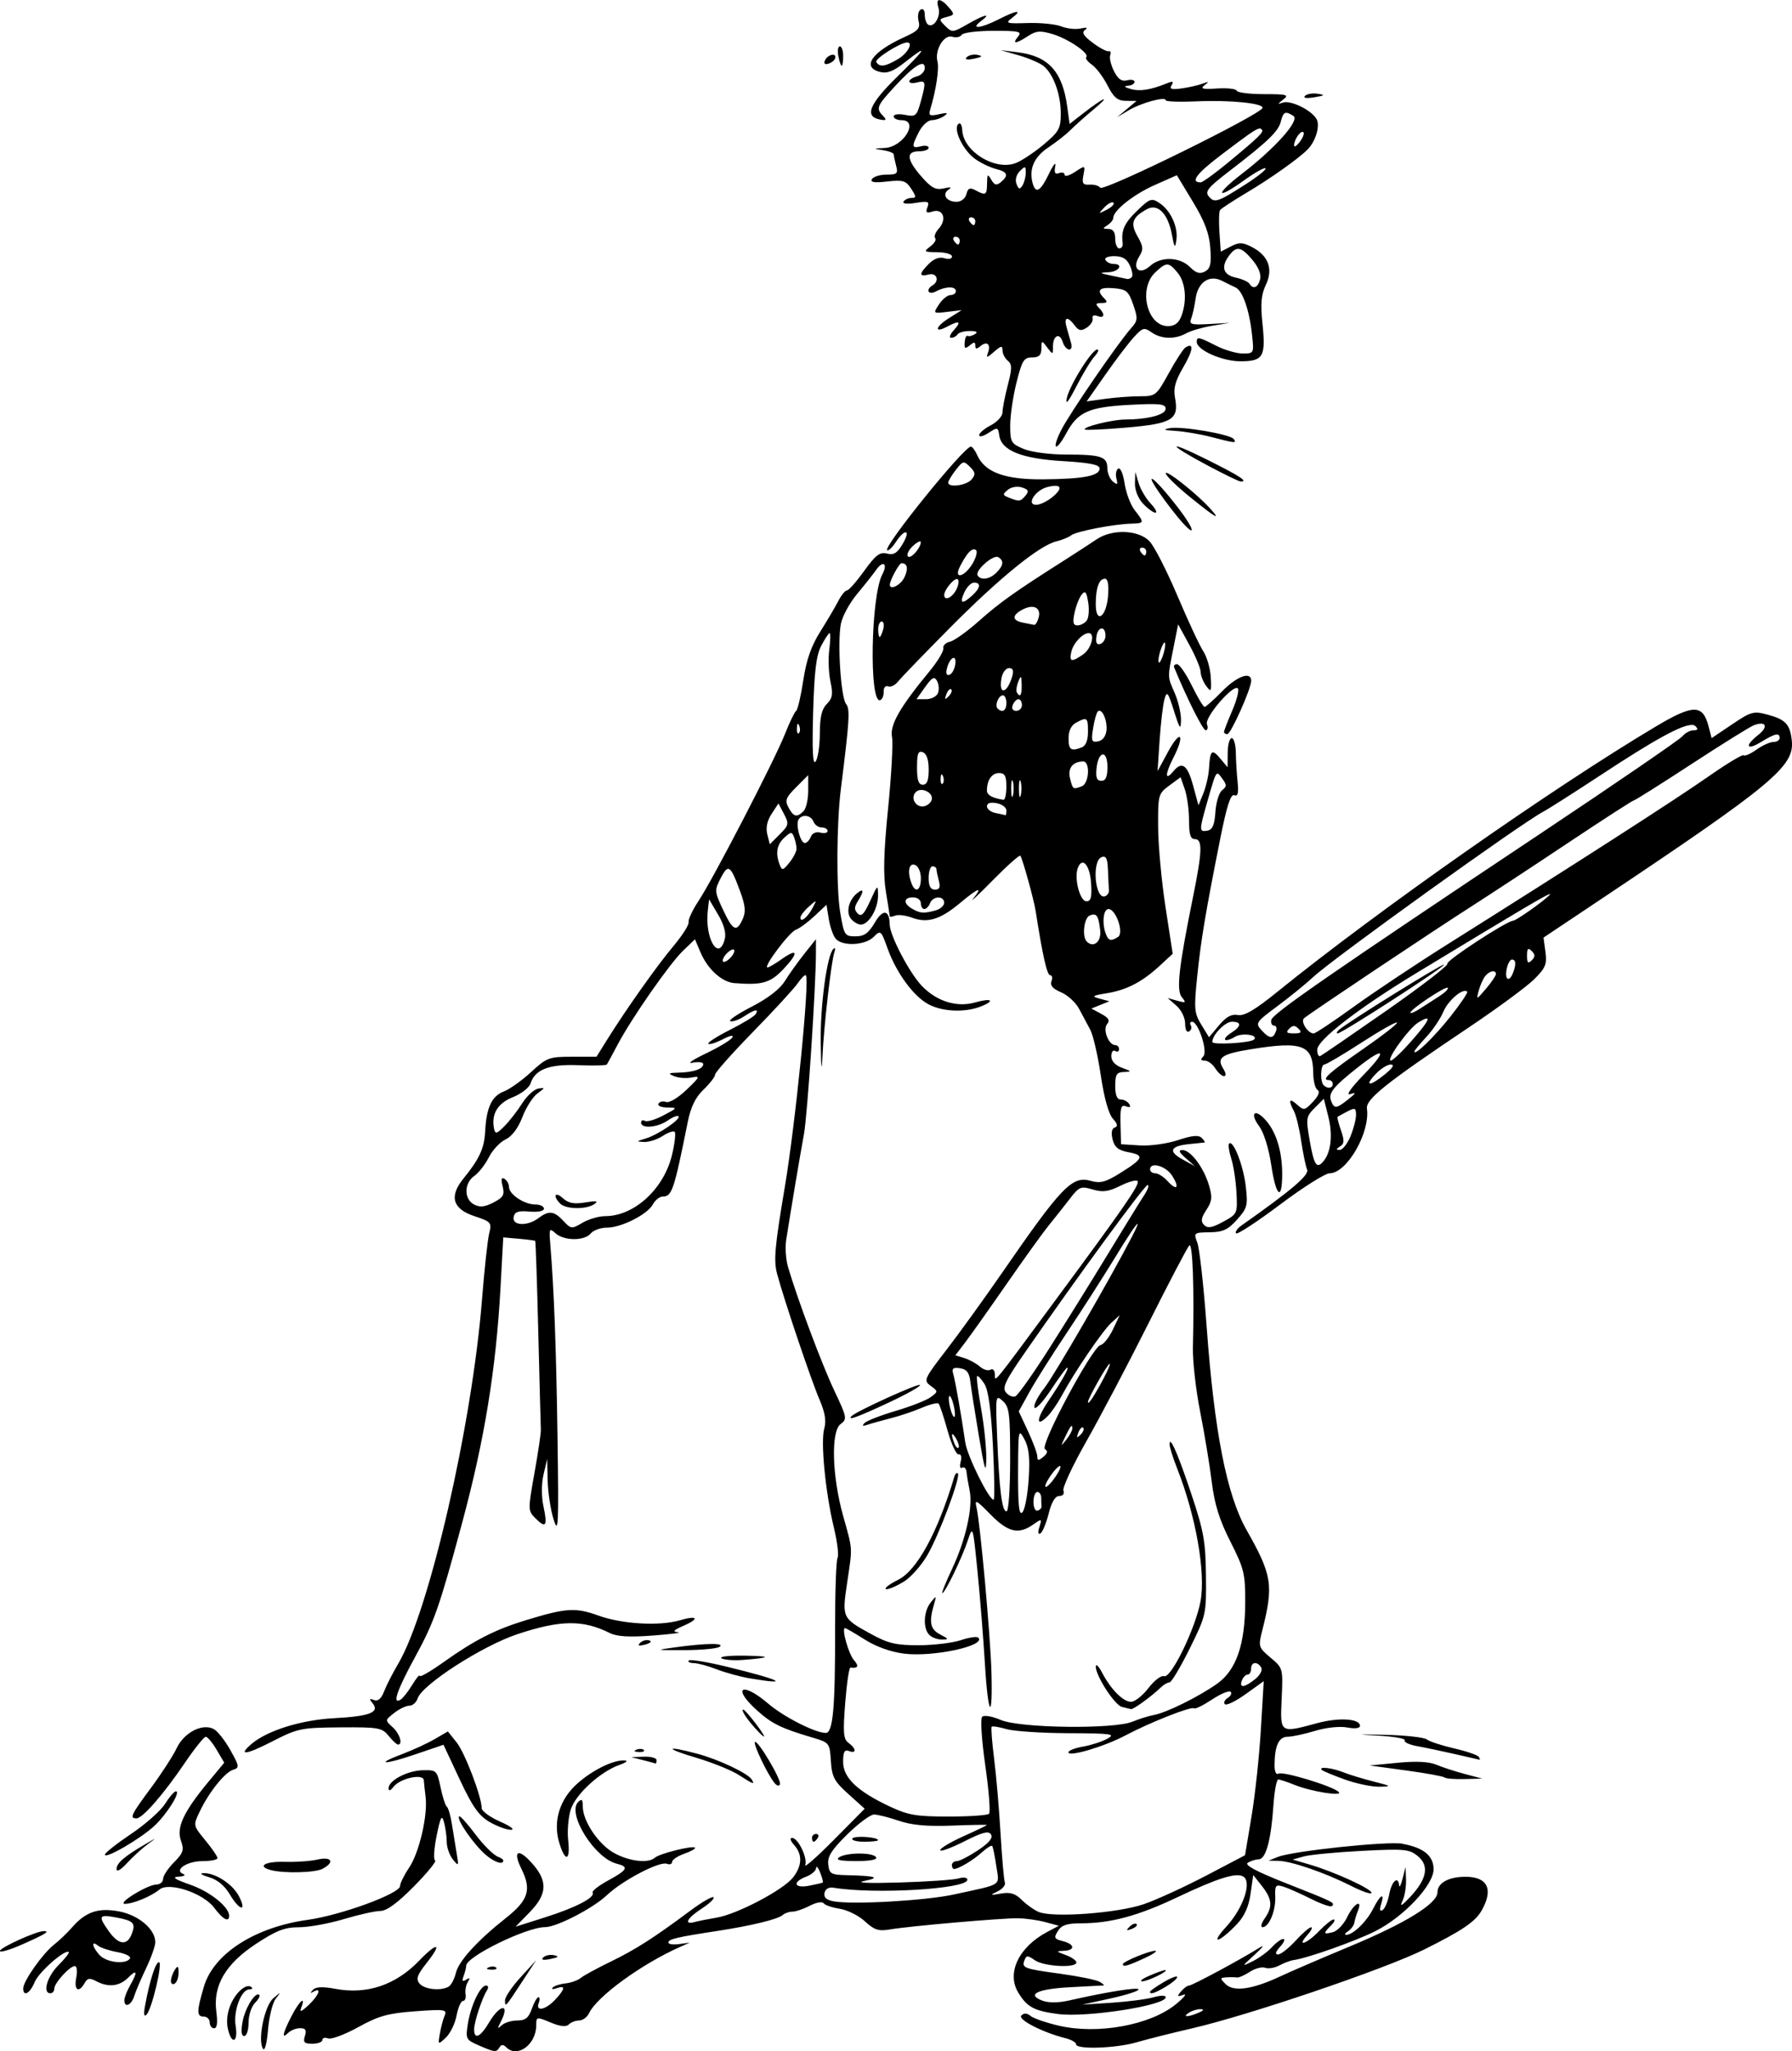
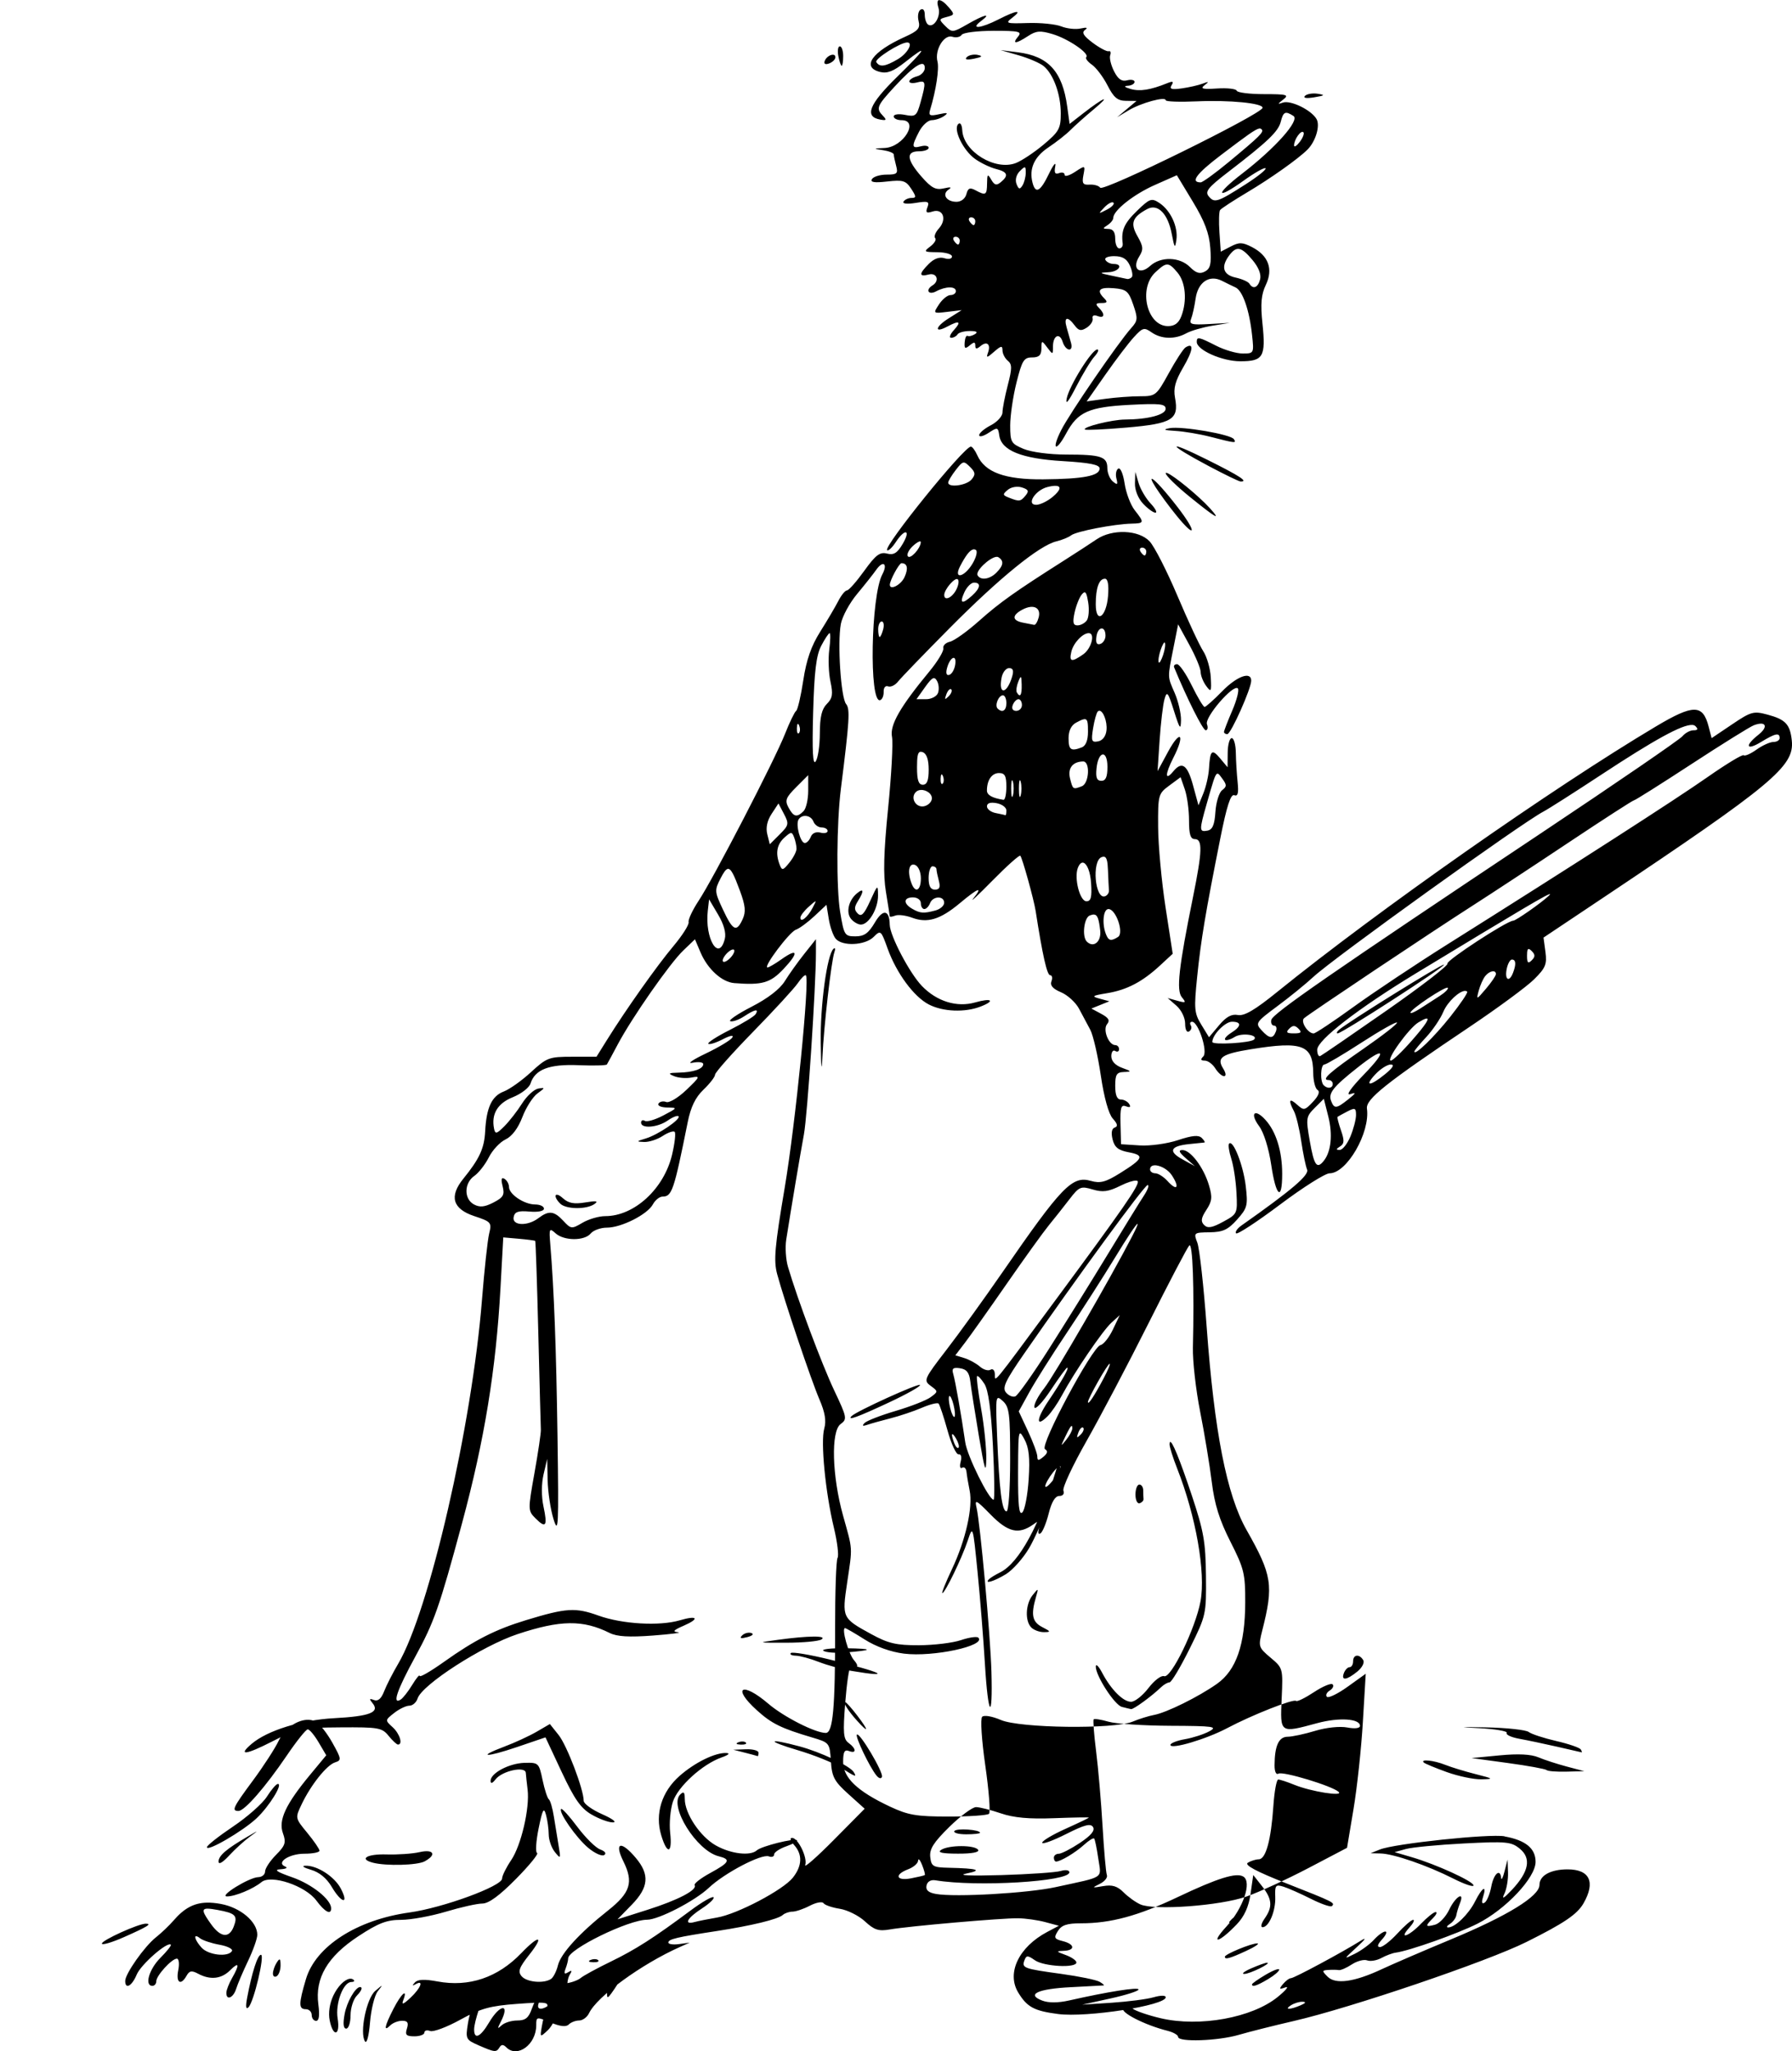
<svg xmlns="http://www.w3.org/2000/svg" xmlns:ns1="http://www.inkscape.org/namespaces/inkscape" xmlns:ns2="http://sodipodi.sourceforge.net/DTD/sodipodi-0.dtd" width="78.094mm" height="89.381mm" viewBox="0 0 78.094 89.381" version="1.1" id="svg2882" ns1:version="1.2 (dc2aedaf03, 2022-05-15)" ns2:docname="Hunter with dog.svg">
  <title id="title2945">Hunter with dog</title>
  <ns2:namedview id="namedview2884" pagecolor="#ffffff" bordercolor="#666666" borderopacity="1.0" ns1:showpageshadow="2" ns1:pageopacity="0.0" ns1:pagecheckerboard="0" ns1:deskcolor="#d1d1d1" ns1:document-units="mm" showgrid="false" ns1:zoom="0.71624579" ns1:cx="470.50887" ns1:cy="115.18392" ns1:window-width="1920" ns1:window-height="991" ns1:window-x="-9" ns1:window-y="-9" ns1:window-maximized="1" ns1:current-layer="layer1" />
  <defs id="defs2879" />
  <g ns1:label="Lager 1" ns1:groupmode="layer" id="layer1" transform="translate(19.732,-177.282)">
-     <path id="path2732" style="fill:#000000;stroke-width:0.169" d="m 21.203,177.282 c -0.085,0.004 -0.108,0.117 -0.039,0.334 0.118,0.372 -0.196,0.896 -0.445,0.742 -0.083,-0.051 -0.15,-0.245 -0.15,-0.431 0,-0.2 -0.075,-0.292 -0.183,-0.225 -0.101,0.062 -0.14,0.284 -0.087,0.494 0.08,0.319 -0.018,0.432 -0.602,0.695 -1.425,0.643 -1.904,1.319 -1.079,1.526 0.314,0.079 0.586,-0.027 1.083,-0.42 1.059,-0.839 0.939,-0.614 -0.343,0.64 -1.219,1.193 -1.431,1.729 -0.733,1.855 0.272,0.049 0.296,0.019 0.125,-0.159 -0.315,-0.327 -0.276,-0.429 0.497,-1.268 0.863,-0.936 1.323,-1.222 1.323,-0.822 0,0.152 -0.152,0.316 -0.338,0.365 -0.186,0.049 -0.338,0.149 -0.338,0.222 0,0.074 0.152,0.094 0.338,0.045 0.39,-0.102 0.402,-0.032 0.155,0.858 -0.168,0.605 -0.217,0.647 -0.676,0.555 -0.276,-0.055 -0.495,-0.026 -0.495,0.066 0,0.091 0.152,0.165 0.338,0.165 0.791,0 0.085,1.173 -0.729,1.211 -0.512,0.024 -0.516,0.029 -0.075,0.096 0.256,0.039 0.467,0.123 0.468,0.187 0.001,0.064 0.048,0.287 0.104,0.497 0.09,0.334 0.039,0.381 -0.415,0.381 -0.285,0 -0.572,0.087 -0.638,0.194 -0.086,0.14 0.099,0.17 0.662,0.106 0.687,-0.077 0.813,-0.04 1.045,0.314 0.227,0.346 0.229,0.402 0.015,0.402 -0.136,0 -0.292,0.072 -0.346,0.159 -0.059,0.095 0.154,0.118 0.527,0.058 0.543,-0.088 0.61,-0.063 0.513,0.19 -0.089,0.233 -0.044,0.27 0.226,0.184 0.455,-0.144 0.634,0.341 0.272,0.741 -0.151,0.167 -0.223,0.355 -0.16,0.419 0.063,0.063 -0.032,0.226 -0.211,0.362 -0.305,0.231 -0.284,0.247 0.309,0.252 0.349,0.003 0.635,0.087 0.635,0.186 0,0.102 -0.144,0.135 -0.33,0.076 -0.213,-0.068 -0.453,0.018 -0.677,0.242 -0.438,0.438 -0.441,0.581 -0.009,0.468 0.355,-0.093 0.487,0.276 0.169,0.472 -0.326,0.201 -0.18,0.441 0.158,0.26 0.416,-0.223 0.858,-0.226 0.858,-0.006 0,0.093 -0.106,0.17 -0.235,0.17 -0.129,0 -0.353,0.181 -0.499,0.403 -0.264,0.403 -0.264,0.403 0.361,0.328 l 0.626,-0.075 -0.569,0.359 c -0.598,0.376 -0.638,0.669 -0.049,0.353 0.518,-0.277 0.62,-0.22 0.28,0.156 -0.169,0.186 -0.223,0.338 -0.121,0.338 0.102,0 0.227,-0.067 0.277,-0.148 0.05,-0.082 0.292,-0.148 0.536,-0.148 0.296,0 0.37,0.046 0.223,0.137 -0.122,0.075 -0.266,0.109 -0.321,0.075 -0.055,-0.034 -0.111,0.091 -0.126,0.278 -0.021,0.278 0.019,0.303 0.219,0.137 0.191,-0.158 0.244,-0.157 0.244,0.008 0,0.157 0.058,0.163 0.227,0.022 0.284,-0.236 0.46,-0.079 0.325,0.291 -0.085,0.234 -0.041,0.227 0.266,-0.043 0.303,-0.266 0.367,-0.277 0.367,-0.063 0,0.143 0.103,0.345 0.229,0.45 0.193,0.16 0.193,0.331 0,1.074 -0.126,0.486 -0.229,1.017 -0.229,1.181 0,0.164 -0.229,0.416 -0.508,0.56 -0.279,0.144 -0.508,0.339 -0.508,0.431 0,0.093 0.185,0.048 0.41,-0.1 0.391,-0.256 0.413,-0.251 0.466,0.114 0.095,0.656 0.968,1.009 2.761,1.116 1.183,0.071 1.612,0.156 1.612,0.322 0,0.322 -0.701,0.457 -2.454,0.473 -1.671,0.015 -2.545,-0.304 -2.878,-1.051 -0.092,-0.206 -0.217,-0.375 -0.279,-0.375 -0.299,0 -3.814,4.347 -3.649,4.512 0.049,0.049 0.218,-0.108 0.376,-0.349 0.404,-0.617 0.671,-0.548 0.301,0.078 -0.238,0.402 -0.389,0.495 -0.685,0.42 -0.311,-0.078 -0.492,0.06 -0.991,0.754 -0.336,0.467 -0.674,0.85 -0.751,0.85 -0.078,0 -0.249,0.209 -0.38,0.466 -0.132,0.256 -0.486,0.857 -0.787,1.335 -0.391,0.62 -0.602,1.226 -0.737,2.117 -0.104,0.686 -0.244,1.286 -0.312,1.334 -0.068,0.047 -0.285,0.496 -0.483,0.997 -0.451,1.145 -3.114,6.29 -3.763,7.271 -0.267,0.404 -0.465,0.825 -0.439,0.935 0.025,0.111 -0.273,0.581 -0.662,1.044 -0.715,0.85 -2.077,2.774 -2.904,4.102 l -0.449,0.72 H 5.199 c -1.003,0 -1.104,0.038 -1.789,0.669 -0.399,0.368 -0.933,0.748 -1.185,0.844 -0.526,0.2 -0.76,0.7 -0.814,1.738 -0.039,0.743 -0.248,1.197 -0.952,2.064 -0.626,0.771 -0.466,1.316 0.477,1.629 0.738,0.245 0.767,0.279 0.649,0.762 -0.068,0.278 -0.209,1.572 -0.312,2.876 -0.435,5.48 -2.3,13.582 -3.652,15.868 -0.236,0.4 -0.513,0.941 -0.614,1.203 -0.125,0.322 -0.268,0.444 -0.442,0.377 -0.204,-0.078 -0.216,-0.049 -0.062,0.137 0.329,0.397 -0.12,0.573 -1.672,0.655 -1.435,0.076 -2.912,0.535 -3.598,1.119 -0.619,0.526 -0.254,0.485 0.885,-0.099 1.128,-0.579 1.262,-0.607 2.978,-0.62 1.667,-0.012 1.819,0.014 2.106,0.368 0.17,0.21 0.354,0.381 0.409,0.381 0.225,0 0.078,-0.476 -0.234,-0.758 -0.331,-0.3 -0.331,-0.305 0.069,-0.619 0.222,-0.174 0.519,-0.317 0.661,-0.317 0.142,0 0.303,-0.139 0.357,-0.31 0.192,-0.605 2.824,-2.299 4.361,-2.809 1.868,-0.619 2.846,-0.63 4.012,-0.049 0.319,0.159 0.847,0.19 1.882,0.112 0.791,-0.06 1.286,-0.125 1.1,-0.143 -0.26,-0.025 -0.204,-0.091 0.237,-0.283 0.72,-0.312 0.614,-0.466 -0.164,-0.238 -0.886,0.26 -2.508,0.166 -3.54,-0.205 -1.008,-0.362 -1.401,-0.338 -3.169,0.201 -1.326,0.404 -2.232,0.864 -3.566,1.814 -0.582,0.414 -1.059,0.69 -1.059,0.612 -3.5e-4,-0.078 -0.147,0.097 -0.325,0.39 -0.178,0.293 -0.407,0.583 -0.507,0.645 -0.379,0.234 -0.157,-0.417 0.64,-1.874 0.822,-1.503 1.052,-2.158 2.04,-5.823 0.976,-3.621 1.477,-6.688 1.673,-10.244 l 0.121,-2.201 0.677,0.059 c 0.373,0.033 0.694,0.075 0.715,0.094 0.02,0.019 0.081,1.821 0.135,4.005 0.054,2.184 0.104,4.084 0.111,4.224 0.007,0.14 -0.118,0.989 -0.279,1.888 -0.288,1.611 -0.287,1.639 0.05,1.976 0.451,0.451 0.526,0.335 0.342,-0.529 -0.092,-0.433 -0.09,-0.983 0.005,-1.391 l 0.158,-0.674 0.02,0.931 c 0.011,0.512 0.126,1.274 0.256,1.693 0.213,0.686 0.23,0.331 0.174,-3.556 -0.057,-3.916 -0.15,-6.415 -0.316,-8.433 -0.056,-0.678 -0.04,-0.71 0.23,-0.466 0.369,0.334 1.259,0.339 1.533,0.008 0.116,-0.14 0.433,-0.254 0.705,-0.254 0.631,0 1.77,-0.577 2.005,-1.016 0.1,-0.186 0.29,-0.338 0.423,-0.338 0.406,0 0.495,-0.261 1.092,-3.234 0.135,-0.673 0.336,-1.087 0.692,-1.428 0.276,-0.264 0.502,-0.557 0.502,-0.651 0,-0.094 0.749,-0.937 1.663,-1.873 0.915,-0.937 1.79,-1.889 1.944,-2.116 0.154,-0.227 0.312,-0.379 0.351,-0.338 0.174,0.181 -0.451,6.451 -0.922,9.244 -0.437,2.591 -0.489,3.183 -0.33,3.775 0.311,1.154 1.476,4.608 1.843,5.463 0.244,0.567 0.304,0.932 0.208,1.27 -0.163,0.577 0.051,2.776 0.421,4.317 0.15,0.623 0.221,1.215 0.16,1.315 -0.062,0.1 -0.11,1.495 -0.107,3.1 0.006,3.436 -0.092,4.527 -0.407,4.527 -0.458,0 -1.832,-0.699 -2.501,-1.271 -1.146,-0.981 -1.61,-0.719 -0.502,0.283 0.647,0.585 1.055,0.785 2.412,1.187 0.751,0.222 0.763,0.237 0.813,1.024 0.045,0.694 0.145,0.883 0.762,1.439 l 0.711,0.641 -1.34,1.354 c -0.737,0.745 -1.3,1.24 -1.251,1.101 0.11,-0.313 -0.311,-1.185 -0.573,-1.185 -0.11,0 -0.071,0.132 0.089,0.31 0.372,0.411 0.354,0.906 -0.052,1.421 -0.424,0.539 -2.427,1.593 -3.309,1.741 -0.373,0.063 -0.811,0.151 -0.974,0.195 -0.493,0.135 -0.33,-0.171 0.314,-0.589 0.334,-0.216 0.563,-0.437 0.51,-0.49 -0.053,-0.053 -0.498,0.203 -0.99,0.569 -1.619,1.205 -2.41,1.711 -3.496,2.238 -0.59,0.286 -1.176,0.605 -1.301,0.709 -0.125,0.104 -0.425,0.211 -0.665,0.237 -0.24,0.026 -0.492,0.109 -0.559,0.182 -0.067,0.074 0.012,0.086 0.175,0.028 0.398,-0.143 0.373,0.034 -0.072,0.507 -0.415,0.442 -0.859,0.528 -0.709,0.138 0.054,-0.14 0.047,-0.254 -0.014,-0.254 -0.061,0 -0.191,0.229 -0.289,0.508 -0.138,0.395 -0.278,0.508 -0.635,0.508 -0.252,0 -0.558,0.096 -0.682,0.212 -0.185,0.174 -0.191,0.147 -0.034,-0.158 0.416,-0.809 -0.03,-0.782 -0.51,0.031 -0.379,0.642 -0.656,0.768 -0.652,0.296 0.003,-0.325 0.344,-1.357 0.559,-1.693 0.077,-0.12 0.06,-0.212 -0.04,-0.212 -0.252,0 -0.664,0.867 -0.792,1.667 -0.105,0.657 -0.085,0.697 0.461,0.935 v 5.1e-4 c 0.715,0.312 0.779,0.318 0.918,0.092 0.082,-0.133 0.165,-0.133 0.298,0 0.479,0.479 1.302,-0.126 1.302,-0.957 0,-0.381 0.011,-0.383 0.623,-0.128 0.424,0.177 0.678,0.205 0.796,0.087 0.095,-0.095 0.299,-0.173 0.452,-0.173 0.153,0 0.348,-0.144 0.432,-0.32 0.347,-0.727 2.285,-2.138 3.963,-2.885 l 0.424,-0.188 -0.466,0.064 c -0.256,0.035 -0.466,0.005 -0.466,-0.068 0,-0.147 0.37,-0.235 2.117,-0.502 1.498,-0.229 2.663,-0.512 2.87,-0.699 0.088,-0.079 0.279,-0.145 0.424,-0.145 0.144,-5.6e-4 0.485,-0.117 0.757,-0.259 0.272,-0.142 0.539,-0.191 0.593,-0.11 0.054,0.082 0.373,0.192 0.708,0.244 0.336,0.053 0.831,0.3 1.1,0.55 0.404,0.374 0.592,0.436 1.083,0.351 0.848,-0.146 4.885,-0.498 5.589,-0.488 0.326,0.005 0.859,0.08 1.185,0.168 l 0.593,0.159 -0.508,0.269 c -1.241,0.658 -1.782,1.79 -1.262,2.644 0.384,0.631 0.693,0.798 1.734,0.933 1.253,0.163 4.693,-0.372 4.693,-0.731 0,-0.088 -0.222,-0.087 -0.532,0.002 -0.293,0.084 -1.112,0.19 -1.82,0.237 l -1.288,0.085 1.228,-0.27 c 0.675,-0.148 1.228,-0.324 1.228,-0.392 0,-0.115 -1.33,0.095 -3.029,0.479 -0.478,0.108 -0.895,0.11 -1.17,0.005 -0.713,-0.271 -0.192,-0.513 1.259,-0.585 0.732,-0.037 1.369,-0.071 1.415,-0.075 0.047,-0.004 -0.031,-0.076 -0.173,-0.159 -0.142,-0.083 -0.901,-0.239 -1.688,-0.347 -1.626,-0.223 -1.716,-0.256 -1.585,-0.596 0.082,-0.215 0.14,-0.214 0.453,0.005 0.39,0.273 1.808,0.349 1.808,0.096 0,-0.085 -0.209,-0.232 -0.466,-0.325 -0.422,-0.154 -0.43,-0.171 -0.085,-0.183 0.512,-0.018 0.485,-0.29 -0.042,-0.422 -0.373,-0.094 -0.398,-0.146 -0.213,-0.442 0.161,-0.257 0.395,-0.335 1.007,-0.335 1.294,0 2.49,-0.324 4.201,-1.136 1.757,-0.835 2.568,-1.088 2.874,-0.899 0.382,0.236 -0.006,1.377 -0.739,2.177 -0.751,0.819 -0.328,0.722 0.459,-0.105 0.325,-0.342 0.514,-0.761 0.594,-1.321 l 0.117,-0.821 0.38,0.483 c 0.448,0.569 0.475,0.903 0.116,1.415 -0.145,0.207 -0.186,0.377 -0.091,0.377 0.28,0 0.577,-0.708 0.554,-1.318 -0.019,-0.509 0.016,-0.554 0.355,-0.449 0.207,0.064 0.746,0.303 1.197,0.53 0.452,0.227 0.864,0.37 0.917,0.317 0.146,-0.146 0.095,-0.171 -1.971,-0.985 -1.329,-0.524 -1.853,-0.804 -1.693,-0.904 0.128,-0.08 0.343,-0.147 0.479,-0.15 0.307,-0.006 0.534,-0.839 0.635,-2.333 0.043,-0.629 0.138,-1.143 0.212,-1.143 0.074,0 0.392,0.104 0.706,0.232 0.724,0.294 2.158,0.522 1.925,0.306 -0.277,-0.257 -2.433,-0.91 -2.621,-0.794 -0.103,0.064 -0.173,-0.087 -0.171,-0.369 0.004,-0.846 0.184,-1.237 0.568,-1.239 0.199,-10e-4 0.738,-0.116 1.198,-0.256 0.481,-0.146 1.074,-0.209 1.397,-0.148 0.34,0.064 0.56,0.036 0.56,-0.07 0,-0.317 -0.915,-0.375 -1.862,-0.119 -1.639,0.443 -1.62,0.456 -1.551,-1.07 0.06,-1.315 0.056,-1.33 -0.485,-1.784 -0.526,-0.443 -0.539,-0.483 -0.364,-1.172 0.504,-1.988 0.437,-2.418 -0.684,-4.396 -0.862,-1.521 -1.401,-4.268 -1.736,-8.848 -0.129,-1.77 -0.312,-3.418 -0.406,-3.663 -0.167,-0.437 -0.156,-0.446 0.537,-0.455 0.577,-0.008 0.798,-0.111 1.194,-0.553 0.448,-0.501 0.478,-0.615 0.378,-1.464 -0.106,-0.9 -0.547,-2.027 -0.724,-1.849 -0.049,0.049 -0.007,0.342 0.092,0.651 0.1,0.309 0.202,0.978 0.228,1.488 0.047,0.912 0.038,0.932 -0.581,1.268 -0.485,0.264 -0.674,0.296 -0.829,0.141 -0.155,-0.155 -0.133,-0.305 0.098,-0.657 0.251,-0.384 0.269,-0.556 0.11,-1.086 -0.231,-0.771 -0.8,-1.523 -1.151,-1.523 -0.19,0 -0.152,0.095 0.139,0.351 l 0.4,0.351 -0.549,-0.302 c -0.629,-0.346 -0.516,-0.58 0.322,-0.662 0.311,-0.03 0.6,-0.06 0.642,-0.066 0.042,-0.006 -0.009,-0.095 -0.112,-0.198 -0.138,-0.138 -0.415,-0.113 -1.038,0.094 -0.471,0.156 -1.214,0.259 -1.666,0.23 l -0.816,-0.052 -0.022,-0.876 c -0.018,-0.726 0.022,-0.859 0.239,-0.776 0.172,0.066 0.22,0.033 0.14,-0.098 -0.067,-0.109 -0.232,-0.198 -0.366,-0.198 -0.166,0 -0.244,-0.19 -0.244,-0.593 0,-0.498 0.061,-0.595 0.381,-0.606 0.346,-0.012 0.338,-0.029 -0.085,-0.183 -0.293,-0.107 -0.466,-0.293 -0.466,-0.504 0,-0.184 0.076,-0.287 0.169,-0.23 0.093,0.058 0.169,0.024 0.169,-0.075 0,-0.099 -0.073,-0.179 -0.163,-0.179 -0.292,0 -0.557,-0.676 -0.359,-0.915 0.134,-0.161 0.069,-0.274 -0.253,-0.447 l -0.432,-0.232 0.392,-0.158 0.392,-0.158 -0.423,-0.115 c -0.37,-0.1 -0.329,-0.131 0.323,-0.238 0.864,-0.142 1.539,-0.495 2.311,-1.21 l 0.549,-0.508 -0.313,-2.032 c -0.172,-1.118 -0.317,-2.685 -0.322,-3.482 -0.008,-1.409 0.006,-1.46 0.485,-1.815 l 0.494,-0.365 0.183,0.528 c 0.101,0.29 0.184,0.898 0.184,1.349 0,0.617 0.063,0.821 0.254,0.821 0.342,0 0.325,0.527 -0.078,2.514 -0.626,3.083 -0.736,4.077 -0.488,4.377 0.198,0.239 0.175,0.257 -0.197,0.152 l -0.422,-0.118 0.381,0.333 c 0.216,0.188 0.381,0.527 0.381,0.781 0,0.261 0.072,0.404 0.172,0.342 0.095,-0.059 0.128,-0.177 0.074,-0.264 -0.054,-0.087 -0.028,-0.158 0.056,-0.158 0.273,0 0.697,1.303 0.49,1.509 -0.132,0.132 -0.114,0.184 0.064,0.184 0.136,0 0.342,0.152 0.458,0.338 0.116,0.186 0.288,0.339 0.381,0.339 0.1,0 0.084,-0.138 -0.039,-0.335 -0.295,-0.473 -0.063,-0.632 1.222,-0.84 2.234,-0.361 2.694,-0.184 2.704,1.038 0.003,0.344 0.087,0.676 0.187,0.737 0.117,0.072 0.045,0.259 -0.198,0.518 -0.357,0.379 -0.4,0.387 -0.69,0.125 -0.344,-0.311 -0.398,-0.201 -0.139,0.283 0.094,0.175 0.236,0.761 0.316,1.301 0.08,0.54 0.196,1.1 0.257,1.243 0.102,0.238 -0.67,0.895 -2.86,2.437 -0.186,0.131 -0.291,0.286 -0.234,0.343 0.058,0.058 0.921,-0.508 1.918,-1.256 0.997,-0.749 1.967,-1.361 2.155,-1.361 0.751,0 1.774,-1.769 1.629,-2.818 -0.057,-0.413 0.823,-1.113 4.489,-3.573 1.216,-0.816 2.472,-1.742 2.792,-2.058 0.504,-0.498 0.57,-0.658 0.498,-1.198 l -0.084,-0.624 2.647,-1.769 c 7.327,-4.896 8.288,-5.696 8.174,-6.808 -0.074,-0.714 -0.271,-0.927 -1.057,-1.138 -0.609,-0.164 -0.719,-0.134 -1.547,0.424 l -0.891,0.6 -0.131,-0.505 c -0.253,-0.976 -0.663,-0.977 -2.296,-0.005 -4.5,2.678 -12.104,8.008 -16.511,11.574 -0.968,0.784 -1.429,1.053 -1.708,1 -0.273,-0.052 -0.508,0.076 -0.82,0.448 l -0.438,0.521 -0.336,-0.549 c -0.305,-0.498 -0.322,-0.689 -0.181,-2.072 0.163,-1.605 0.364,-2.804 1.008,-6.036 0.282,-1.416 0.454,-1.949 0.609,-1.889 0.158,0.061 0.197,-0.09 0.147,-0.568 -0.037,-0.358 -0.073,-0.936 -0.078,-1.285 -0.005,-0.349 -0.086,-0.635 -0.179,-0.635 -0.093,0 -0.172,0.286 -0.175,0.635 l -0.006,0.635 -0.321,-0.384 c -0.362,-0.434 -0.441,-0.363 -0.488,0.437 -0.018,0.308 -0.129,0.795 -0.246,1.083 l -0.213,0.523 -0.237,-0.871 c -0.244,-0.895 -0.482,-1.065 -0.857,-0.613 -0.372,0.449 -0.372,0.14 0.002,-0.593 0.523,-1.025 0.31,-1.261 -0.233,-0.258 l -0.458,0.846 0.09,-1.354 c 0.05,-0.745 0.145,-1.545 0.211,-1.778 0.107,-0.378 0.152,-0.324 0.415,0.508 0.251,0.793 0.296,0.853 0.305,0.402 0.006,-0.291 -0.118,-0.824 -0.275,-1.185 -0.32,-0.735 -0.317,-0.636 -0.048,-1.992 l 0.198,-0.998 0.491,0.898 c 0.27,0.494 0.491,1.024 0.491,1.177 0,0.154 0.107,0.426 0.238,0.605 0.218,0.298 0.236,0.267 0.203,-0.369 -0.02,-0.383 -0.167,-0.895 -0.327,-1.139 -0.16,-0.244 -0.667,-1.331 -1.126,-2.415 -0.459,-1.084 -1.005,-2.152 -1.212,-2.372 -0.476,-0.507 -1.635,-0.55 -2.314,-0.087 -0.252,0.172 -0.897,0.591 -1.432,0.931 -2.128,1.351 -2.789,1.821 -3.688,2.622 -0.515,0.459 -1.087,0.867 -1.27,0.907 -0.183,0.04 -0.313,0.169 -0.287,0.287 0.026,0.118 -0.247,0.571 -0.606,1.006 -1.285,1.557 -1.731,2.337 -1.63,2.851 0.052,0.264 -0.024,1.661 -0.169,3.104 -0.194,1.929 -0.219,2.894 -0.097,3.641 0.092,0.559 0.167,1.043 0.167,1.076 5.4e-4,0.033 0.11,0.019 0.243,-0.032 0.133,-0.051 0.462,-0.009 0.732,0.092 0.663,0.25 1.226,0.08 2.073,-0.627 0.817,-0.683 1.034,-0.76 0.595,-0.213 -0.168,0.21 0.207,-0.14 0.834,-0.777 0.626,-0.637 1.172,-1.125 1.213,-1.084 0.086,0.086 0.592,1.908 0.67,2.412 0.296,1.91 0.495,2.794 0.629,2.794 0.088,0 0.115,0.118 0.059,0.263 -0.07,0.182 0.058,0.33 0.415,0.48 0.284,0.119 0.636,0.439 0.783,0.711 0.147,0.272 0.37,0.689 0.495,0.927 0.125,0.238 0.331,1.133 0.457,1.988 0.143,0.964 0.341,1.678 0.522,1.878 0.208,0.23 0.233,0.342 0.086,0.391 -0.133,0.044 -0.166,0.228 -0.094,0.518 0.087,0.346 0.249,0.475 0.702,0.56 0.702,0.132 0.642,0.275 -0.379,0.911 -0.63,0.392 -0.862,0.453 -1.273,0.335 -0.81,-0.232 -1.262,0.235 -3.856,3.992 -0.772,1.118 -1.864,2.631 -2.428,3.363 -0.988,1.283 -1.013,1.34 -0.693,1.577 0.33,0.244 0.33,0.248 -0.002,0.494 -0.184,0.136 -0.87,0.405 -1.524,0.598 -0.654,0.193 -1.266,0.431 -1.359,0.529 -0.116,0.123 -0.08,0.147 0.117,0.079 0.157,-0.055 0.614,-0.183 1.016,-0.285 0.402,-0.102 1.017,-0.309 1.367,-0.459 0.35,-0.151 0.678,-0.233 0.728,-0.183 0.05,0.05 0.225,0.576 0.39,1.169 0.164,0.593 0.382,1.062 0.483,1.042 0.108,-0.021 0.145,0.111 0.09,0.323 -0.053,0.204 -0.025,0.316 0.066,0.26 0.088,-0.054 0.173,0.029 0.189,0.186 0.016,0.156 0.078,0.522 0.137,0.814 0.148,0.726 -0.176,2.162 -0.77,3.418 -0.272,0.576 -0.462,1.047 -0.421,1.047 0.115,0 0.854,-1.527 1.106,-2.286 0.224,-0.674 0.226,-0.668 0.428,1.354 0.112,1.118 0.257,2.933 0.323,4.033 0.138,2.293 0.346,2.53 0.283,0.321 -0.046,-1.595 -0.487,-6.451 -0.649,-7.145 -0.088,-0.379 -0.022,-0.347 0.606,0.294 0.763,0.779 1.223,0.888 1.859,0.443 0.383,-0.268 0.391,-0.265 0.274,0.106 -0.075,0.236 -0.058,0.343 0.045,0.28 0.092,-0.057 0.254,-0.447 0.36,-0.868 0.127,-0.506 0.284,-0.765 0.462,-0.765 0.159,0 0.233,-0.096 0.18,-0.233 -0.049,-0.128 0.404,-1.099 1.006,-2.159 0.602,-1.06 1.821,-3.374 2.708,-5.144 0.887,-1.77 1.684,-3.29 1.77,-3.378 0.149,-0.153 0.221,1.84 0.159,4.447 -0.014,0.588 0.128,1.845 0.316,2.794 0.188,0.949 0.415,2.324 0.505,3.055 0.122,0.985 0.332,1.66 0.814,2.61 0.596,1.175 0.649,1.394 0.645,2.65 -0.005,1.835 -0.393,2.952 -1.229,3.542 -0.801,0.566 -2.197,1.257 -2.746,1.358 -0.233,0.043 -0.652,0.174 -0.932,0.291 -0.806,0.338 -4.911,0.286 -5.745,-0.073 -0.377,-0.162 -0.729,-0.222 -0.812,-0.138 -0.083,0.083 -0.024,1.005 0.137,2.126 0.156,1.088 0.23,2.033 0.163,2.1 -0.067,0.067 -0.858,0.121 -1.759,0.121 -1.409,0 -1.767,-0.061 -2.568,-0.438 -1.417,-0.668 -2.032,-1.255 -2.032,-1.942 0,-0.439 0.059,-0.55 0.254,-0.475 0.336,0.129 0.325,-0.103 -0.015,-0.352 -0.229,-0.167 -0.251,-0.432 -0.148,-1.747 0.067,-0.853 0.169,-1.544 0.227,-1.537 0.334,0.041 0.383,-0.061 0.155,-0.323 -0.241,-0.278 -0.553,-1.397 -0.39,-1.397 0.041,0 0.428,0.224 0.86,0.498 0.49,0.311 1.133,0.542 1.71,0.614 1.265,0.158 3.592,-0.342 3.238,-0.696 -0.061,-0.061 -0.402,-0.012 -0.758,0.108 -0.355,0.12 -1.179,0.22 -1.831,0.222 -0.99,0.003 -1.332,-0.077 -2.077,-0.484 -1.271,-0.695 -1.277,-0.708 -1.05,-2.239 0.238,-1.604 0.251,-1.387 -0.18,-2.933 -0.479,-1.719 -0.532,-3.668 -0.107,-3.979 0.296,-0.217 0.283,-0.285 -0.277,-1.469 -0.54,-1.141 -1.601,-3.975 -2.014,-5.382 -0.095,-0.322 -0.129,-0.855 -0.077,-1.185 0.225,-1.429 0.61,-3.72 0.77,-4.58 0.154,-0.824 0.524,-6.42 0.525,-7.94 v -0.574 l -0.511,0.643 c -0.281,0.353 -0.662,0.888 -0.847,1.187 -0.213,0.345 -0.744,0.753 -1.446,1.113 -0.61,0.313 -1.027,0.597 -0.926,0.63 0.101,0.034 0.369,-0.06 0.596,-0.209 0.473,-0.31 0.66,-0.346 0.506,-0.097 -0.059,0.095 -0.567,0.405 -1.128,0.688 -0.561,0.283 -0.982,0.554 -0.934,0.602 0.047,0.047 0.33,-0.041 0.628,-0.195 0.323,-0.167 0.491,-0.198 0.416,-0.076 -0.069,0.112 -0.592,0.427 -1.162,0.699 -0.569,0.272 -0.826,0.451 -0.569,0.399 0.256,-0.052 0.466,-0.025 0.466,0.059 0,0.21 -0.426,0.358 -1.072,0.372 -0.449,0.01 -0.481,0.035 -0.198,0.153 0.186,0.078 0.529,0.105 0.762,0.059 0.39,-0.076 0.373,-0.034 -0.224,0.537 -0.36,0.345 -0.752,0.58 -0.883,0.529 -0.13,-0.05 -0.281,-0.018 -0.336,0.071 -0.055,0.089 0.114,0.166 0.375,0.17 0.469,0.007 0.467,0.013 -0.164,0.346 -0.352,0.186 -0.714,0.292 -0.805,0.236 -0.09,-0.056 -0.164,-0.021 -0.164,0.078 0,0.272 0.721,0.214 1.159,-0.092 0.213,-0.149 0.425,-0.233 0.471,-0.188 0.121,0.121 -0.887,0.807 -1.425,0.969 -0.418,0.126 -0.425,0.14 -0.072,0.153 0.213,0.008 0.577,-0.11 0.81,-0.263 0.232,-0.152 0.467,-0.232 0.521,-0.178 0.054,0.054 0.003,0.502 -0.114,0.996 -0.351,1.485 -1.646,2.676 -2.909,2.676 -0.278,0 -0.725,0.13 -0.994,0.289 -0.472,0.279 -0.501,0.276 -0.837,-0.085 -0.404,-0.434 -0.632,-0.458 -1.087,-0.114 -0.474,0.359 -1.152,0.329 -1.077,-0.048 0.046,-0.232 0.197,-0.284 0.69,-0.241 0.372,0.033 0.631,-0.019 0.631,-0.127 0,-0.1 -0.173,-0.182 -0.386,-0.182 -0.474,0 -1.138,-0.444 -1.138,-0.762 0,-0.129 -0.088,-0.288 -0.194,-0.354 -0.136,-0.084 -0.161,0.012 -0.083,0.323 0.094,0.375 0.032,0.485 -0.4,0.708 -0.385,0.199 -0.595,0.22 -0.849,0.084 -0.442,-0.237 -0.435,-0.928 0.014,-1.242 0.193,-0.135 0.479,-0.501 0.635,-0.813 0.156,-0.312 0.483,-0.662 0.726,-0.777 0.281,-0.133 0.548,-0.488 0.734,-0.974 0.161,-0.42 0.457,-0.885 0.659,-1.032 0.34,-0.248 0.343,-0.263 0.034,-0.21 -0.183,0.031 -0.501,0.323 -0.706,0.649 -0.205,0.325 -0.551,0.77 -0.768,0.988 -0.338,0.34 -0.402,0.355 -0.452,0.113 -0.129,-0.638 0.15,-1.108 0.817,-1.375 0.367,-0.147 0.713,-0.414 0.77,-0.594 0.196,-0.617 0.813,-0.853 2.09,-0.801 0.654,0.027 1.211,0.013 1.239,-0.031 0.028,-0.043 0.242,-0.437 0.474,-0.875 0.622,-1.171 2.27,-3.533 2.856,-4.093 l 0.508,-0.487 0.243,0.572 c 0.311,0.73 0.931,1.294 1.472,1.337 1.214,0.097 1.571,-0.005 2.147,-0.617 0.675,-0.716 0.63,-0.933 -0.089,-0.422 -0.276,0.196 -0.551,0.357 -0.611,0.357 -0.207,0 0.956,-1.547 1.236,-1.644 0.154,-0.054 0.517,-0.32 0.807,-0.592 l 0.527,-0.494 0.1,0.618 c 0.055,0.34 0.19,0.725 0.299,0.857 0.285,0.344 1.283,0.298 1.656,-0.075 0.306,-0.306 0.322,-0.293 0.608,0.504 0.386,1.073 1.144,2.102 1.796,2.439 0.617,0.319 1.572,0.357 2.258,0.091 0.655,-0.254 0.482,-0.386 -0.237,-0.18 -0.795,0.228 -1.672,-0.042 -2.322,-0.717 -0.534,-0.554 -1.394,-2.191 -1.402,-2.67 -0.011,-0.655 -0.293,-0.697 -0.646,-0.098 -0.279,0.473 -0.465,0.606 -0.847,0.606 -0.47,0 -0.498,-0.044 -0.667,-1.058 -0.173,-1.04 -0.157,-3.879 0.032,-5.376 0.375,-2.981 0.405,-3.474 0.227,-3.689 -0.227,-0.273 -0.384,-2.663 -0.229,-3.487 0.061,-0.328 0.38,-0.917 0.708,-1.309 0.328,-0.393 0.705,-0.869 0.837,-1.057 0.299,-0.426 0.511,-0.262 0.263,0.203 -0.501,0.936 -0.583,5.625 -0.097,5.481 0.092,-0.027 0.161,-0.191 0.155,-0.364 -0.007,-0.18 0.076,-0.281 0.194,-0.236 0.113,0.043 0.309,-0.052 0.435,-0.213 0.126,-0.161 1.143,-1.215 2.261,-2.341 2.158,-2.175 3.899,-3.589 4.633,-3.764 0.246,-0.059 0.538,-0.178 0.65,-0.266 0.218,-0.171 1.868,-0.49 2.633,-0.508 0.555,-0.014 0.562,-0.042 0.136,-0.583 -0.182,-0.231 -0.381,-0.756 -0.442,-1.168 -0.063,-0.42 -0.185,-0.704 -0.278,-0.646 -0.091,0.056 -0.126,0.25 -0.079,0.431 0.07,0.269 0.042,0.293 -0.155,0.13 -0.132,-0.11 -0.241,-0.373 -0.241,-0.584 0,-0.5 -0.274,-0.59 -1.797,-0.59 -0.719,0 -1.514,-0.106 -1.848,-0.245 -0.549,-0.23 -0.588,-0.295 -0.588,-1.023 0,-0.428 0.124,-1.27 0.275,-1.871 0.241,-0.961 0.323,-1.093 0.677,-1.093 0.303,0 0.404,-0.094 0.408,-0.381 0.005,-0.371 0.012,-0.373 0.254,-0.052 0.244,0.322 0.249,0.321 0.249,-0.033 0,-0.49 0.289,-0.636 0.423,-0.214 0.132,0.417 0.48,0.46 0.364,0.045 -0.045,-0.163 -0.132,-0.468 -0.192,-0.677 -0.131,-0.455 0.044,-0.497 0.35,-0.085 0.177,0.238 0.28,0.258 0.527,0.1 0.168,-0.108 0.284,-0.288 0.257,-0.402 -0.029,-0.123 0.056,-0.166 0.212,-0.106 0.311,0.119 0.342,-0.079 0.057,-0.363 -0.158,-0.158 -0.131,-0.203 0.119,-0.203 0.25,0 0.276,-0.045 0.118,-0.203 -0.355,-0.355 -0.222,-0.496 0.416,-0.442 0.551,0.047 0.644,0.125 0.848,0.717 0.207,0.601 0.199,0.699 -0.085,1.016 -0.572,0.639 -2.69,3.725 -3.058,4.457 -0.433,0.86 -0.232,0.977 0.224,0.13 0.5,-0.929 0.979,-1.144 2.755,-1.237 1.327,-0.069 1.576,-0.043 1.576,0.172 0,0.26 -0.767,0.462 -1.778,0.468 -0.558,0.003 -1.85,0.324 -1.742,0.433 0.037,0.037 0.861,-0.001 1.83,-0.085 1.986,-0.172 2.276,-0.352 2.099,-1.297 -0.077,-0.411 0.01,-0.734 0.358,-1.328 0.436,-0.745 0.477,-1.1 0.1,-0.867 -0.094,0.058 -0.422,0.561 -0.728,1.118 -0.54,0.983 -0.576,1.011 -1.255,1.011 -0.385,0 -1.065,0.05 -1.513,0.112 l -0.813,0.112 0.819,-1.17 c 0.45,-0.643 1.007,-1.376 1.238,-1.628 0.383,-0.419 0.449,-0.437 0.77,-0.212 0.428,0.3 1.019,0.316 1.515,0.042 0.203,-0.112 0.713,-0.26 1.132,-0.329 l 0.762,-0.125 -0.898,0.051 c -0.769,0.043 -0.882,0.011 -0.788,-0.222 0.061,-0.15 0.15,-0.55 0.198,-0.889 0.102,-0.717 0.601,-1.052 1.149,-0.772 0.186,0.095 0.453,0.225 0.593,0.289 0.308,0.142 0.602,0.988 0.718,2.073 0.086,0.795 0.081,0.805 -0.407,0.805 -0.272,0 -0.793,-0.153 -1.158,-0.339 -0.759,-0.387 -0.846,-0.404 -0.846,-0.167 0,0.353 1.101,0.844 1.897,0.844 1.004,8e-4 1.117,-0.191 0.967,-1.644 -0.09,-0.865 -0.055,-1.261 0.148,-1.686 0.329,-0.69 0.113,-1.275 -0.606,-1.646 -0.413,-0.213 -0.554,-0.218 -0.923,-0.026 l -0.436,0.226 -0.058,-0.845 c -0.032,-0.465 -0.019,-0.9 0.027,-0.966 0.047,-0.067 0.58,-0.415 1.185,-0.775 1.023,-0.608 2.226,-1.461 2.627,-1.863 0.354,-0.355 0.557,-1.036 0.395,-1.325 -0.22,-0.393 -1.129,-0.839 -1.471,-0.72 -0.24,0.083 -0.237,0.063 0.019,-0.136 0.263,-0.205 0.161,-0.234 -0.839,-0.234 -0.627,0 -1.162,-0.067 -1.189,-0.149 -0.027,-0.082 -0.412,-0.126 -0.854,-0.097 -0.633,0.042 -0.75,0.011 -0.55,-0.142 0.209,-0.16 0.194,-0.172 -0.085,-0.068 -0.186,0.07 -0.597,0.163 -0.912,0.207 -0.44,0.061 -0.542,0.029 -0.438,-0.14 0.101,-0.164 0.054,-0.186 -0.189,-0.088 -0.732,0.296 -1.193,0.369 -1.594,0.253 -0.272,-0.079 -0.317,-0.129 -0.127,-0.14 0.163,-0.009 0.296,-0.086 0.296,-0.17 0,-0.084 -0.147,-0.115 -0.326,-0.068 -0.235,0.061 -0.394,-0.05 -0.569,-0.397 -0.134,-0.265 -0.209,-0.58 -0.166,-0.699 0.042,-0.119 0.013,-0.197 -0.066,-0.172 -0.079,0.025 -0.391,-0.14 -0.693,-0.365 -0.406,-0.303 -0.495,-0.45 -0.339,-0.562 0.14,-0.1 0.076,-0.122 -0.187,-0.064 -0.22,0.049 -0.6,0.008 -0.846,-0.09 -0.246,-0.098 -0.905,-0.165 -1.463,-0.147 -0.945,0.029 -0.992,0.014 -0.677,-0.228 0.476,-0.365 0.192,-0.333 -0.593,0.068 -0.778,0.397 -1.257,0.446 -0.772,0.08 0.494,-0.373 0.165,-0.299 -0.585,0.132 -0.635,0.365 -0.675,0.369 -0.964,0.08 -0.289,-0.289 -0.287,-0.305 0.063,-0.397 0.342,-0.089 0.347,-0.116 0.088,-0.418 -0.181,-0.212 -0.329,-0.315 -0.414,-0.311 z m 2.36,1.342 c 1.119,0 1.254,0.032 1.07,0.254 -0.276,0.333 -0.093,0.322 0.437,-0.025 0.355,-0.233 0.531,-0.246 1.072,-0.084 0.684,0.205 1.621,0.846 1.465,1.002 -0.051,0.051 0.06,0.2 0.247,0.331 0.187,0.131 0.493,0.538 0.68,0.904 0.269,0.527 0.436,0.667 0.802,0.67 l 0.462,0.004 -0.423,0.355 -0.423,0.355 0.498,-0.299 c 0.542,-0.326 1.619,-0.62 1.619,-0.442 0,0.061 0.612,0.083 1.361,0.049 1.416,-0.064 2.881,0.08 2.86,0.282 -0.028,0.27 -6.941,3.671 -7.075,3.481 -0.061,-0.086 -0.268,-0.147 -0.463,-0.134 -0.292,0.019 -0.339,-0.053 -0.27,-0.413 0.083,-0.436 0.083,-0.436 -0.367,-0.141 -0.248,0.162 -0.45,0.22 -0.45,0.127 0,-0.092 -0.109,-0.126 -0.242,-0.075 -0.178,0.068 -0.222,-0.012 -0.167,-0.301 0.041,-0.217 -0.082,-0.071 -0.273,0.325 -0.377,0.783 -0.586,0.899 -0.717,0.398 -0.16,-0.612 0.072,-1.13 0.692,-1.543 0.342,-0.228 0.775,-0.568 0.962,-0.757 0.187,-0.188 0.644,-0.596 1.016,-0.905 0.789,-0.657 0.453,-0.533 -0.444,0.164 l -0.612,0.476 -0.104,-0.761 c -0.209,-1.522 -0.817,-2.191 -2.142,-2.359 l -0.762,-0.096 0.795,0.228 c 0.437,0.126 0.925,0.337 1.084,0.469 0.428,0.355 0.745,1.232 0.745,2.061 0,0.658 -0.075,0.794 -0.752,1.361 -0.414,0.346 -0.958,0.707 -1.21,0.803 -0.9,0.342 -2.276,-0.498 -2.331,-1.423 -0.015,-0.251 -0.088,-0.365 -0.177,-0.276 -0.229,0.229 0.216,1.148 0.735,1.518 0.249,0.178 0.659,0.374 0.909,0.437 0.511,0.128 0.568,0.281 0.215,0.574 -0.19,0.158 -0.278,0.136 -0.418,-0.106 -0.156,-0.267 -0.178,-0.248 -0.183,0.16 -0.006,0.514 -0.054,0.543 -0.505,0.301 -0.244,-0.131 -0.327,-0.096 -0.396,0.169 -0.051,0.195 -0.231,0.334 -0.432,0.334 -0.438,0 -0.65,-0.328 -0.344,-0.532 0.158,-0.105 0.091,-0.123 -0.205,-0.054 -0.356,0.082 -0.538,-0.013 -0.974,-0.509 -0.652,-0.743 -0.689,-1.106 -0.112,-1.106 0.233,0 0.423,-0.069 0.423,-0.153 0,-0.084 -0.152,-0.114 -0.338,-0.065 -0.407,0.106 -0.418,0.016 -0.081,-0.637 0.142,-0.275 0.39,-0.5 0.55,-0.502 0.161,-0.001 0.407,-0.084 0.546,-0.183 0.195,-0.138 0.142,-0.156 -0.225,-0.075 -0.405,0.089 -0.465,0.058 -0.387,-0.198 0.256,-0.843 0.399,-1.788 0.319,-2.097 -0.131,-0.503 0.284,-1.196 0.648,-1.081 0.162,0.051 0.344,0.014 0.404,-0.083 0.06,-0.097 0.685,-0.176 1.39,-0.176 z m -3.763,0.508 c 0.283,0 0.02,0.477 -0.4,0.726 -0.558,0.33 -0.799,0.362 -0.944,0.128 -0.084,-0.135 1.047,-0.853 1.344,-0.853 z m -2.933,0.169 c -0.08,0 -0.11,0.191 -0.065,0.424 0.045,0.233 0.111,0.423 0.146,0.423 0.036,0 0.065,-0.19 0.065,-0.423 0,-0.233 -0.066,-0.424 -0.146,-0.424 z m -0.254,0.373 c -0.112,-0.043 -0.344,0.083 -0.408,0.273 -0.041,0.124 0.036,0.161 0.201,0.098 0.147,-0.057 0.268,-0.177 0.268,-0.268 0,-0.056 -0.024,-0.088 -0.061,-0.103 z m 6.266,5.1e-4 c -0.173,-0.037 -0.388,0.007 -0.479,0.098 -0.106,0.106 0.006,0.13 0.315,0.067 0.354,-0.072 0.397,-0.115 0.164,-0.164 z m 14.815,1.693 c -0.22,-0.035 -0.47,0.007 -0.556,0.092 -0.094,0.094 0.064,0.119 0.4,0.063 0.47,-0.078 0.494,-0.102 0.155,-0.155 z m -1.428,0.842 c 0.08,-0.036 0.19,0.011 0.368,0.124 0.293,0.186 -0.784,1.398 -2.233,2.513 -1.201,0.925 -1.15,1.178 0.063,0.307 0.479,-0.344 0.909,-0.587 0.957,-0.539 0.048,0.048 -0.341,0.36 -0.864,0.695 -1.231,0.788 -1.362,0.831 -1.612,0.53 -0.175,-0.211 -0.038,-0.383 0.851,-1.066 1.721,-1.321 2.18,-1.76 2.287,-2.187 0.055,-0.219 0.104,-0.339 0.183,-0.375 z m -1.133,0.675 c 0.055,-0.011 0.087,0.004 0.116,0.034 0.112,0.113 -0.074,0.298 -1.438,1.427 -0.587,0.486 -1.135,0.883 -1.218,0.883 -0.468,0 -0.186,-0.379 0.891,-1.196 1.114,-0.845 1.484,-1.114 1.649,-1.147 z m 1.935,0.159 c 0.051,0.051 -0.019,0.239 -0.155,0.419 -0.136,0.179 -0.248,0.25 -0.25,0.157 -0.004,-0.252 0.298,-0.681 0.404,-0.575 z m -12.139,1.531 c 0.035,0.01 0.041,0.087 0.04,0.236 -0.001,0.183 -0.067,0.434 -0.146,0.559 -0.113,0.178 -0.167,0.163 -0.257,-0.073 -0.068,-0.177 -0.009,-0.404 0.146,-0.558 0.117,-0.117 0.182,-0.174 0.217,-0.164 z m 6.625,0.343 0.697,1.153 c 0.515,0.853 0.714,1.379 0.761,2.018 0.052,0.696 0.006,0.896 -0.234,1.025 -0.223,0.119 -0.39,0.069 -0.656,-0.198 -0.444,-0.444 -1.269,-0.466 -1.733,-0.045 -0.461,0.417 -0.807,0.12 -0.477,-0.409 0.193,-0.31 0.182,-0.438 -0.074,-0.887 -0.324,-0.566 -0.227,-0.834 0.427,-1.184 0.46,-0.246 0.9,0.201 1.068,1.089 0.117,0.617 0.144,0.65 0.201,0.25 0.08,-0.565 -0.254,-1.283 -0.746,-1.606 -0.337,-0.221 -0.415,-0.193 -0.974,0.349 -0.558,0.542 -0.694,0.853 -0.62,1.422 0.015,0.116 -0.052,0.212 -0.149,0.212 -0.097,0 -0.177,-0.19 -0.177,-0.423 0,-0.289 -0.094,-0.424 -0.297,-0.426 -0.253,-0.002 -0.258,-0.026 -0.042,-0.163 0.14,-0.088 0.254,-0.231 0.254,-0.317 0,-0.323 0.89,-1.027 1.814,-1.436 z m -2.762,1.196 c 0.057,0.057 -0.074,0.194 -0.292,0.306 -0.378,0.194 -0.383,0.189 -0.103,-0.103 0.161,-0.168 0.339,-0.259 0.395,-0.203 z m -6.201,0.639 c 0.099,0 0.179,0.076 0.179,0.169 0,0.093 -0.033,0.17 -0.074,0.17 -0.041,0 -0.122,-0.076 -0.179,-0.17 -0.058,-0.093 -0.024,-0.169 0.074,-0.169 z m -0.677,0.846 c 0.099,0 0.179,0.076 0.179,0.17 0,0.093 -0.034,0.169 -0.075,0.169 -0.041,0 -0.122,-0.076 -0.179,-0.169 -0.058,-0.093 -0.024,-0.17 0.075,-0.17 z m 12.367,0.535 c 0.151,0.031 0.324,0.186 0.567,0.476 0.269,0.319 0.391,0.629 0.334,0.847 -0.095,0.363 -0.305,0.447 -0.466,0.187 -0.053,-0.086 -0.324,-0.206 -0.603,-0.267 -0.551,-0.121 -0.649,-0.475 -0.27,-0.974 0.157,-0.207 0.286,-0.3 0.437,-0.269 z m -5.451,0.311 c 0.354,0 0.542,0.114 0.676,0.407 0.102,0.224 0.14,0.452 0.084,0.508 -0.056,0.056 -0.146,0.091 -0.201,0.079 -0.054,-0.012 -0.365,-0.078 -0.691,-0.147 -0.533,-0.112 -0.546,-0.127 -0.127,-0.147 0.469,-0.022 0.677,-0.361 0.222,-0.361 -0.134,0 -0.291,-0.076 -0.348,-0.17 -0.061,-0.098 0.102,-0.17 0.386,-0.17 z m 2.306,0.364 c 0.133,0.002 0.253,0.12 0.45,0.356 0.35,0.42 0.42,1.222 0.164,1.894 -0.116,0.304 -0.291,0.434 -0.583,0.434 -0.916,0 -1.302,-1.637 -0.553,-2.341 0.245,-0.23 0.389,-0.345 0.522,-0.343 z m -3.049,3.701 c -0.235,0 -1.218,1.575 -1.332,2.134 -0.064,0.316 0.082,0.135 0.412,-0.511 0.282,-0.551 0.639,-1.141 0.794,-1.312 0.155,-0.171 0.211,-0.311 0.126,-0.311 z m 3.151,3.43 c -0.313,0.059 -0.246,0.09 0.254,0.119 0.373,0.022 1.058,0.137 1.524,0.257 1.097,0.282 1.138,0.286 1.025,0.104 -0.13,-0.211 -2.28,-0.579 -2.803,-0.48 z m 0.305,0.809 c 0.013,0.06 0.484,0.356 1.404,0.844 0.69,0.366 1.312,0.668 1.382,0.67 0.358,0.013 -0.018,-0.234 -1.44,-0.943 -0.913,-0.455 -1.358,-0.631 -1.346,-0.572 z m -9.301,0.692 c 0.082,-0.018 0.159,0.047 0.295,0.183 0.24,0.238 0.252,0.333 0.072,0.55 -0.219,0.264 -1.026,0.372 -1.019,0.136 0.002,-0.07 0.151,-0.318 0.331,-0.55 0.154,-0.199 0.24,-0.301 0.321,-0.319 z m 7.501,0.403 -0.015,0.497 c -0.009,0.293 0.137,0.658 0.354,0.889 0.203,0.216 0.444,0.392 0.537,0.392 0.093,0 -4.42e-4,-0.18 -0.208,-0.401 -0.207,-0.221 -0.443,-0.621 -0.523,-0.889 z m 1.385,0.049 c -0.038,-0.013 -0.059,-0.01 -0.059,0.013 0,0.098 0.475,0.562 1.056,1.032 1.139,0.922 1.384,1.06 0.875,0.497 -0.504,-0.558 -1.604,-1.45 -1.872,-1.542 z m -0.639,0.26 c -0.076,-0.037 -0.043,0.073 0.145,0.369 0.177,0.279 0.586,0.834 0.91,1.232 0.852,1.048 0.89,0.726 0.044,-0.371 -0.538,-0.698 -0.971,-1.169 -1.099,-1.23 z m -4.217,0.299 c 0.259,0.007 0.224,0.187 -0.133,0.484 -0.223,0.186 -0.541,0.34 -0.707,0.343 -0.459,0.009 -0.054,-0.639 0.484,-0.775 0.15,-0.038 0.269,-0.055 0.356,-0.052 z m -1.797,0.052 c 0.11,-0.019 0.228,-0.014 0.329,0.019 0.284,0.09 0.316,0.161 0.157,0.352 -0.22,0.265 -0.271,0.271 -0.724,0.093 -0.279,-0.11 -0.285,-0.146 -0.051,-0.341 0.075,-0.062 0.178,-0.105 0.289,-0.123 z m -4.104,2.369 c 0.016,0.003 0.025,0.015 0.024,0.036 -0.01,0.277 -0.468,0.77 -0.567,0.609 -0.053,-0.086 0.054,-0.293 0.238,-0.459 0.138,-0.125 0.256,-0.194 0.305,-0.186 z m 9.672,0.273 c 0.099,0 0.179,0.076 0.179,0.17 0,0.093 -0.033,0.17 -0.074,0.17 -0.041,0 -0.122,-0.076 -0.179,-0.17 -0.058,-0.093 -0.024,-0.17 0.074,-0.17 z m -7.383,0.082 c 0.048,-0.015 0.092,-0.009 0.134,0.017 0.084,0.052 0.021,0.318 -0.141,0.591 -0.359,0.607 -0.852,0.712 -0.542,0.115 0.231,-0.445 0.406,-0.677 0.549,-0.722 z m 1.009,0.321 c 0.043,-0.007 0.079,-0.004 0.106,0.013 0.253,0.156 0.227,0.361 -0.084,0.673 -0.291,0.291 -0.679,0.349 -0.819,0.121 -0.113,-0.183 0.498,-0.756 0.797,-0.807 z m -4.116,0.274 c 0.258,0 0.307,0.227 0.132,0.61 -0.154,0.338 -0.639,0.588 -0.639,0.33 0,-0.19 0.405,-0.939 0.507,-0.939 z m 8.868,0.677 c 0.126,0 0.174,0.263 0.135,0.75 -0.074,0.931 -0.536,1.24 -0.536,0.359 0,-0.709 0.145,-1.109 0.4,-1.109 z m -6.411,0.028 c 0.062,0.062 0.027,0.271 -0.077,0.466 -0.186,0.347 -0.516,0.485 -0.516,0.216 0,-0.247 0.478,-0.796 0.593,-0.682 z m 0.704,0.142 c 0.317,0 0.283,0.236 -0.083,0.566 -0.44,0.398 -0.56,0.347 -0.337,-0.143 0.106,-0.233 0.295,-0.423 0.42,-0.423 z m 4.791,0.429 c 0.084,-0.041 0.13,0.084 0.186,0.433 0.051,0.318 0.023,0.673 -0.063,0.789 -0.086,0.116 -0.267,0.212 -0.403,0.212 -0.19,0 -0.22,-0.127 -0.129,-0.55 0.065,-0.303 0.204,-0.658 0.31,-0.79 0.039,-0.048 0.071,-0.08 0.099,-0.093 z m -2.357,0.633 c 0.295,-0.043 0.469,0.129 0.385,0.452 -0.05,0.192 -0.139,0.338 -0.198,0.326 -0.059,-0.013 -0.279,-0.056 -0.488,-0.096 -0.476,-0.092 -0.488,-0.319 -0.029,-0.565 0.12,-0.064 0.232,-0.103 0.331,-0.117 z m -6.456,0.631 c 0.084,0 0.114,0.153 0.065,0.339 -0.049,0.186 -0.118,0.338 -0.153,0.338 -0.036,0 -0.065,-0.152 -0.065,-0.338 0,-0.186 0.069,-0.339 0.153,-0.339 z m 9.579,0.304 c 0.091,-0.008 0.174,0.096 0.174,0.317 0,0.155 -0.102,0.316 -0.226,0.358 -0.155,0.052 -0.208,-0.05 -0.169,-0.325 0.032,-0.223 0.13,-0.342 0.221,-0.35 z m -11.848,0.204 c 0.042,0 0.035,0.324 -0.016,0.72 -0.051,0.396 -0.028,1.022 0.052,1.391 0.118,0.548 0.089,0.727 -0.158,0.974 -0.22,0.22 -0.303,0.57 -0.305,1.276 -0.001,0.536 -0.082,1.088 -0.18,1.228 -0.126,0.181 -0.159,-0.432 -0.112,-2.117 0.05,-1.804 0.134,-2.502 0.353,-2.921 0.158,-0.303 0.322,-0.55 0.365,-0.55 z m 11.292,0 c 0.292,0 0.118,0.672 -0.239,0.922 -0.511,0.358 -0.624,0.332 -0.518,-0.117 0.089,-0.377 0.492,-0.805 0.757,-0.805 z m 3.292,0.41 c 0.025,-0.015 0.039,0.018 0.039,0.098 0,0.14 -0.066,0.406 -0.146,0.593 -0.092,0.213 -0.146,0.245 -0.146,0.085 0,-0.14 0.066,-0.406 0.146,-0.593 0.046,-0.107 0.082,-0.168 0.107,-0.182 z m -9.216,0.676 c 0.083,-0.038 0.141,0.045 0.106,0.279 -0.031,0.213 -0.146,0.416 -0.255,0.452 -0.126,0.042 -0.165,-0.062 -0.106,-0.286 0.065,-0.248 0.173,-0.407 0.255,-0.445 z m 9.774,0.268 c -0.102,0 -0.16,0.061 -0.129,0.137 0.555,1.349 1.253,2.741 1.375,2.741 0.086,0 0.111,-0.118 0.056,-0.263 -0.114,-0.297 1.146,-1.76 1.345,-1.562 0.066,0.066 -0.042,0.499 -0.241,0.962 -0.199,0.462 -0.362,0.884 -0.362,0.936 0,0.053 0.064,0.096 0.144,0.096 0.156,0 1.042,-1.982 1.042,-2.329 -9.8e-4,-0.424 -0.625,-0.196 -1.271,0.466 -0.364,0.373 -0.706,0.677 -0.761,0.677 -0.055,0 -0.305,-0.419 -0.557,-0.931 -0.251,-0.512 -0.54,-0.931 -0.642,-0.931 z m -7.323,0.17 c 0.176,0 0.213,0.108 0.131,0.381 -0.231,0.764 -0.601,0.795 -0.457,0.038 0.044,-0.231 0.191,-0.419 0.326,-0.419 z m 0.516,0.393 c 0.021,0.018 0.028,0.123 0.034,0.327 h -5.17e-4 c 0.012,0.459 -0.067,0.587 -0.211,0.339 -0.04,-0.07 -0.012,-0.28 0.063,-0.466 0.059,-0.148 0.094,-0.217 0.115,-0.199 z m -3.816,0.048 c 0.027,-0.007 0.051,-0.004 0.073,0.01 0.03,0.018 0.059,0.055 0.088,0.108 0.08,0.142 0.098,0.379 0.041,0.527 -0.057,0.148 -0.291,0.269 -0.52,0.269 h -0.417 l 0.375,-0.527 c 0.173,-0.243 0.278,-0.364 0.358,-0.387 z m 0.781,0.486 c 0.052,0.052 -2.6e-5,0.189 -0.116,0.304 -0.167,0.166 -0.186,0.146 -0.095,-0.095 0.064,-0.167 0.158,-0.261 0.21,-0.209 z m 2.252,0.258 c 0.083,0 0.151,0.153 0.151,0.339 0,0.33 -0.18,0.441 -0.383,0.237 -0.136,-0.136 0.042,-0.576 0.232,-0.576 z m 0.677,0.17 c 0.083,0 0.151,0.114 0.151,0.254 0,0.14 -0.112,0.254 -0.249,0.254 -0.152,0 -0.21,-0.1 -0.151,-0.254 0.054,-0.14 0.165,-0.254 0.249,-0.254 z m 3.523,0.502 c 0.164,-0.005 0.354,0.463 0.313,0.852 -0.027,0.259 -0.168,0.445 -0.365,0.483 -0.283,0.054 -0.309,-0.015 -0.219,-0.57 0.056,-0.347 0.148,-0.676 0.204,-0.732 0.022,-0.021 0.044,-0.032 0.068,-0.033 z m -0.6,0.372 c 0.096,0.03 0.107,0.193 0.107,0.547 0,0.368 -0.096,0.612 -0.268,0.677 -0.476,0.183 -0.579,0.112 -0.579,-0.399 0,-0.323 0.117,-0.564 0.328,-0.677 0.121,-0.065 0.213,-0.112 0.284,-0.135 0.053,-0.018 0.095,-0.023 0.127,-0.013 z m 29.439,0.19 c 0.237,0.005 0.224,0.219 -0.116,0.486 -0.616,0.485 -0.529,0.708 0.121,0.311 0.617,-0.376 0.804,-0.415 0.804,-0.167 0,0.093 -0.122,0.169 -0.27,0.169 -0.149,0 -0.481,0.15 -0.738,0.334 -0.258,0.184 -0.509,0.294 -0.558,0.245 -0.049,-0.049 -0.758,0.38 -1.577,0.953 -1.411,0.988 -5.742,3.772 -11.32,7.279 -1.389,0.873 -3.24,2.106 -4.114,2.739 -0.874,0.633 -1.652,1.151 -1.73,1.151 -0.253,0 -0.581,-0.516 -0.42,-0.661 0.209,-0.19 5.579,-3.777 7.355,-4.913 0.789,-0.505 2.673,-1.743 4.186,-2.752 1.513,-1.008 2.791,-1.833 2.84,-1.833 0.049,0 1.173,-0.709 2.499,-1.575 1.325,-0.866 2.55,-1.628 2.721,-1.694 0.132,-0.051 0.239,-0.072 0.318,-0.071 z M 15.029,208.83 c 0.018,-0.018 0.041,0.006 0.068,0.073 0.049,0.122 0.043,0.268 -0.013,0.325 -0.056,0.056 -0.096,-0.044 -0.089,-0.222 0.004,-0.099 0.016,-0.158 0.034,-0.176 z m 38.984,0.04 c 0.062,0.003 0.108,0.021 0.139,0.052 0.131,0.131 0.107,0.182 -0.084,0.182 -0.147,0 -0.365,0.118 -0.484,0.262 -0.119,0.144 -2.891,2.044 -6.159,4.222 -9.143,6.094 -11.694,7.859 -11.754,8.133 -0.03,0.139 0.024,0.252 0.121,0.252 0.097,0 0.133,0.114 0.079,0.254 -0.129,0.336 -0.287,0.321 -0.632,-0.06 -0.272,-0.3 -0.239,-0.349 0.693,-1.04 0.538,-0.399 1.245,-0.974 1.571,-1.277 0.873,-0.813 9.07,-6.703 10.021,-7.201 0.216,-0.113 1.346,-0.833 2.51,-1.599 2.326,-1.531 3.544,-2.202 3.979,-2.179 z m -33.653,1.175 c 0.033,-0.011 0.074,-0.005 0.125,0.015 0.166,0.064 0.254,0.327 0.254,0.757 0,0.473 -0.071,0.659 -0.254,0.659 -0.188,0 -0.254,-0.197 -0.254,-0.757 0,-0.452 0.029,-0.641 0.129,-0.674 z m 7.959,0.111 c 0.11,-0.016 0.21,0.161 0.21,0.543 0,0.437 -0.074,0.607 -0.265,0.607 -0.196,0 -0.251,-0.14 -0.211,-0.537 0.038,-0.388 0.157,-0.596 0.267,-0.612 z m -0.849,0.306 c 0.315,-0.004 0.265,0.957 -0.056,1.08 -0.387,0.149 -0.393,0.145 -0.514,-0.339 -0.111,-0.444 0.113,-0.735 0.571,-0.741 z m -3.665,0.505 c 0.253,0 0.32,0.124 0.32,0.593 0,0.326 -0.057,0.584 -0.127,0.573 -0.486,-0.075 -0.72,-0.206 -0.72,-0.403 0,-0.455 0.213,-0.763 0.527,-0.763 z m 9.507,0.029 c 0.058,-0.019 0.118,0.073 0.219,0.21 0.205,0.278 0.204,0.349 -0.004,0.508 -0.133,0.102 -0.264,0.527 -0.292,0.946 -0.037,0.565 -0.127,0.775 -0.347,0.816 -0.362,0.069 -0.364,-0.008 -0.034,-1.165 0.27,-0.945 0.361,-1.283 0.458,-1.315 z m -12.018,0.035 c 0.018,-0.018 0.041,0.006 0.068,0.073 0.049,0.122 0.043,0.268 -0.013,0.325 -0.056,0.056 -0.096,-0.044 -0.089,-0.222 0.004,-0.099 0.016,-0.158 0.034,-0.176 z m -5.805,0.027 v 0.683 c 0,0.375 -0.091,0.774 -0.203,0.886 -0.289,0.289 -0.435,0.254 -0.655,-0.157 -0.166,-0.31 -0.119,-0.434 0.333,-0.886 z m 8.892,0.221 c 0.009,0.005 0.019,0.028 0.03,0.068 0.043,0.163 0.043,0.43 0,0.593 -0.043,0.163 -0.077,0.03 -0.077,-0.296 0,-0.244 0.019,-0.381 0.047,-0.365 z m 0.339,0 c 0.009,0.005 0.019,0.028 0.03,0.068 0.043,0.163 0.043,0.43 0,0.593 -0.043,0.163 -0.078,0.03 -0.078,-0.296 0,-0.244 0.02,-0.381 0.048,-0.365 z m -4.326,0.425 c 0.242,-0.016 0.525,0.178 0.48,0.41 -0.028,0.142 -0.189,0.279 -0.358,0.304 -0.35,0.051 -0.582,-0.377 -0.336,-0.623 0.058,-0.058 0.134,-0.086 0.214,-0.091 z m 2.993,0.572 c 0.071,-0.023 0.177,-0.022 0.315,0.004 0.233,0.044 0.423,0.186 0.423,0.315 0,0.129 -0.019,0.224 -0.042,0.211 -0.023,-0.013 -0.214,-0.056 -0.423,-0.096 -0.21,-0.04 -0.381,-0.172 -0.381,-0.292 0,-0.071 0.038,-0.118 0.109,-0.142 z m -9.194,0.015 0.241,0.46 c 0.224,0.428 0.211,0.491 -0.189,0.89 l -0.43,0.43 -0.109,-0.436 c -0.072,-0.285 -0.006,-0.593 0.189,-0.89 z m 1.218,0.547 c 0.13,0.018 0.253,0.104 0.308,0.246 0.054,0.14 0.214,0.254 0.357,0.254 0.143,0 0.259,0.069 0.259,0.153 0,0.084 -0.142,0.117 -0.316,0.071 -0.189,-0.05 -0.356,0.024 -0.418,0.185 -0.056,0.147 -0.173,0.268 -0.259,0.268 -0.194,0 -0.409,-0.804 -0.273,-1.024 0.076,-0.124 0.212,-0.172 0.341,-0.153 z m -0.675,0.743 c 0.057,-0.002 0.091,0.061 0.139,0.187 0.058,0.151 0.105,0.375 0.105,0.497 0,0.122 -0.14,0.394 -0.311,0.605 -0.28,0.346 -0.321,0.355 -0.423,0.09 -0.192,-0.5 -0.126,-0.879 0.205,-1.179 0.145,-0.132 0.227,-0.198 0.284,-0.199 z m 13.661,1.035 c 0.102,0.029 0.141,0.199 0.156,0.59 0.014,0.37 0.033,0.761 0.042,0.87 0.009,0.109 -0.069,0.226 -0.174,0.261 -0.434,0.145 -0.58,-1.539 -0.148,-1.705 0.049,-0.019 0.09,-0.025 0.124,-0.015 z m -0.903,0.263 c 0.149,0.056 0.291,0.39 0.323,0.885 0.04,0.615 -0.005,0.791 -0.204,0.791 -0.284,0 -0.544,-1.009 -0.374,-1.452 0.073,-0.191 0.166,-0.258 0.255,-0.224 z m -7.349,0.091 c 0.145,0.056 0.254,0.308 0.254,0.588 0,0.528 -0.238,0.658 -0.405,0.222 -0.194,-0.505 -0.118,-0.913 0.151,-0.81 z m 0.762,0.061 c 0.093,0 0.171,0.057 0.172,0.127 0.001,0.07 0.048,0.298 0.104,0.508 0.075,0.28 0.03,0.381 -0.172,0.381 -0.191,0 -0.274,-0.153 -0.274,-0.508 0,-0.279 0.076,-0.508 0.169,-0.508 z m -8.931,0.114 c 0.145,-0.036 0.28,0.254 0.541,0.96 0.236,0.642 0.262,0.909 0.116,1.228 -0.268,0.587 -0.425,0.511 -0.858,-0.414 -0.37,-0.79 -0.374,-0.843 -0.099,-1.374 0.123,-0.238 0.214,-0.378 0.301,-0.399 z m 6.506,0.822 c -0.044,0.031 -0.129,0.213 -0.293,0.574 -0.264,0.581 -0.385,0.704 -0.542,0.546 -0.157,-0.157 -0.156,-0.277 0.005,-0.535 0.279,-0.446 0.262,-0.593 -0.04,-0.342 -0.365,0.303 -0.486,0.834 -0.254,1.114 0.112,0.135 0.304,0.246 0.427,0.246 0.342,0 0.751,-0.693 0.747,-1.266 -0.002,-0.247 -0.006,-0.368 -0.051,-0.337 z m 29.337,0.28 c -7.14e-4,0.012 -0.027,0.042 -0.073,0.084 -0.344,0.319 -1.42,1.07 -1.534,1.07 -0.267,0 -2.941,1.746 -2.864,1.87 0.046,0.074 -1.154,0.999 -2.667,2.054 -1.513,1.055 -2.809,1.944 -2.88,1.975 -0.071,0.031 -0.13,-0.093 -0.13,-0.276 0,-0.421 1.795,-1.808 4.318,-3.339 4.588,-2.783 5.835,-3.523 5.83,-3.438 z m -27.759,0.138 c 0.188,0 0.338,0.113 0.338,0.254 0,0.14 0.068,0.254 0.151,0.254 0.083,0 0.195,-0.114 0.249,-0.254 0.122,-0.319 0.616,-0.335 0.616,-0.02 0,0.129 -0.171,0.28 -0.381,0.336 -0.514,0.138 -0.669,0.126 -1.016,-0.076 -0.398,-0.232 -0.375,-0.495 0.042,-0.495 z m -8.89,0.085 0.392,0.664 c 0.252,0.426 0.357,0.805 0.293,1.058 -0.257,1.024 -0.88,-0.009 -0.741,-1.229 z m 4.635,0.089 c 0.021,0.006 -0.027,0.098 -0.124,0.283 -0.216,0.412 -0.532,0.665 -0.532,0.427 0,-0.084 0.163,-0.299 0.363,-0.476 0.18,-0.16 0.271,-0.24 0.292,-0.234 z m 12.77,0.334 c 0.327,0 0.685,1.046 0.416,1.216 -0.308,0.196 -0.416,0.17 -0.53,-0.129 -0.178,-0.463 -0.112,-1.087 0.114,-1.087 z m -0.628,0.24 c 0.152,0.012 0.209,0.197 0.267,0.689 0.058,0.493 -0.289,0.783 -0.584,0.488 -0.217,-0.217 -0.123,-1.04 0.13,-1.137 0.075,-0.029 0.137,-0.044 0.188,-0.04 z m -11.288,1.485 c -0.008,-0.026 -0.031,-0.026 -0.069,0.009 -0.281,0.255 -0.581,2.469 -0.555,4.109 0.017,1.117 0.043,1.318 0.075,0.592 0.058,-1.314 0.386,-4.177 0.521,-4.556 0.026,-0.074 0.034,-0.127 0.027,-0.153 z m 30.261,0.025 c 0.026,0.013 0.059,0.04 0.098,0.079 0.158,0.158 0.158,0.249 0,0.407 -0.158,0.158 -0.203,0.113 -0.203,-0.203 0,-0.237 0.026,-0.322 0.105,-0.283 z m -34.723,0.012 c 0.046,-0.007 0.074,0.012 0.074,0.059 0,0.093 -0.114,0.264 -0.254,0.38 -0.142,0.118 -0.254,0.136 -0.254,0.042 0,-0.093 0.115,-0.264 0.254,-0.38 0.071,-0.059 0.134,-0.093 0.18,-0.1 z m 33.96,0.439 c 0.175,0 0.191,0.203 0.047,0.579 -0.163,0.425 -0.367,0.311 -0.278,-0.155 0.045,-0.233 0.148,-0.424 0.23,-0.424 z m -2.96,0.221 c -0.062,-0.061 -4.24,2.535 -4.587,2.85 -0.088,0.08 -0.11,0.146 -0.047,0.146 0.183,0 4.706,-2.924 4.634,-2.996 z m 2.1,0.294 c 0.093,-0.017 0.163,0.02 0.162,0.12 -4.6e-4,0.07 -0.195,0.356 -0.432,0.635 -0.418,0.492 -0.427,0.495 -0.317,0.085 0.063,-0.233 0.19,-0.519 0.283,-0.635 0.093,-0.117 0.21,-0.188 0.303,-0.205 z m -1.936,0.716 c 0.043,0.043 -0.115,0.203 -0.351,0.355 -0.236,0.152 -0.619,0.4 -0.852,0.55 -0.233,0.15 -0.423,0.231 -0.423,0.178 0,-0.148 1.537,-1.172 1.626,-1.083 z m 0.759,0.135 c 0.035,9.4e-4 0.065,0.011 0.087,0.034 0.04,0.04 -0.291,0.529 -0.734,1.088 -0.713,0.898 -1.568,1.726 -1.568,1.518 0,-0.041 0.233,-0.324 0.518,-0.629 0.285,-0.305 0.621,-0.802 0.747,-1.105 0.183,-0.438 0.705,-0.913 0.951,-0.906 z m -1.713,1.209 c 0.198,-0.049 5.23e-4,0.255 -0.606,0.948 -0.423,0.484 -0.838,0.88 -0.92,0.88 -0.233,0 0.783,-1.411 1.197,-1.663 0.153,-0.093 0.263,-0.149 0.329,-0.165 z m -8.452,0.134 c 0.429,0 0.418,0.201 -0.026,0.479 -0.195,0.122 -0.317,0.26 -0.27,0.306 0.047,0.047 0.235,-0.009 0.418,-0.123 0.307,-0.192 1.048,-0.092 0.843,0.114 -0.149,0.149 -1.82,0.246 -1.82,0.106 0,-0.31 0.556,-0.882 0.856,-0.882 z m 7.193,0.035 c 0.043,0.043 -0.605,0.55 -1.439,1.128 -1.51,1.045 -1.882,1.378 -1.54,1.378 0.099,0 0.179,0.076 0.179,0.17 0,0.193 -0.227,0.225 -0.395,0.056 -0.164,-0.164 -0.138,-0.903 0.032,-0.903 0.079,0 0.806,-0.429 1.615,-0.953 0.809,-0.524 1.506,-0.918 1.549,-0.875 z m -4.494,0.152 c 0.062,0 0.124,0.039 0.203,0.118 0.158,0.158 0.113,0.203 -0.203,0.203 -0.316,0 -0.361,-0.045 -0.203,-0.203 0.079,-0.079 0.141,-0.118 0.203,-0.118 z m 3.753,1.203 c 0.052,0.058 -0.179,0.372 -0.711,0.921 -0.557,0.575 -0.79,0.912 -0.587,0.845 0.275,-0.09 0.259,-0.048 -0.085,0.226 -0.517,0.412 -0.612,0.421 -0.747,0.069 -0.129,-0.337 0.084,-0.608 1.143,-1.446 0.599,-0.475 0.934,-0.673 0.987,-0.615 z m 0.467,0.474 c 0.178,5.6e-4 0.098,0.14 -0.241,0.418 -0.663,0.543 -0.932,0.547 -0.424,0.005 0.219,-0.233 0.518,-0.423 0.665,-0.423 z m -2.914,1.494 0.196,0.778 c 0.196,0.778 0.121,1.52 -0.193,1.918 -0.305,0.387 -0.426,0.221 -0.613,-0.844 -0.177,-1.006 -0.167,-1.075 0.212,-1.454 z m 1.338,0.449 c 0.053,0.021 0.065,0.103 0.065,0.257 0,0.193 -0.111,0.614 -0.245,0.937 -0.135,0.323 -0.344,0.587 -0.466,0.585 -0.17,-0.002 -0.167,-0.037 0.014,-0.151 0.189,-0.119 0.196,-0.257 0.041,-0.702 -0.106,-0.304 -0.174,-0.569 -0.15,-0.588 0.024,-0.019 0.215,-0.124 0.424,-0.233 0.168,-0.087 0.263,-0.127 0.316,-0.105 z m -4.354,0.199 c -0.064,0.061 -0.015,0.259 0.196,0.545 0.205,0.277 0.42,0.965 0.527,1.685 0.206,1.389 0.478,1.613 0.478,0.394 0,-0.985 -0.263,-1.838 -0.726,-2.349 -0.237,-0.262 -0.412,-0.337 -0.476,-0.275 z m -4.258,2.258 c 0.217,0.035 0.499,0.196 0.652,0.43 0.351,0.536 0.224,0.705 -0.188,0.25 -0.169,-0.187 -0.41,-0.34 -0.535,-0.34 -0.125,0 -0.228,-0.076 -0.228,-0.17 0,-0.085 0.042,-0.138 0.11,-0.162 0.051,-0.018 0.116,-0.021 0.188,-0.009 z m -0.91,0.659 c 0.041,0.002 0.068,0.013 0.075,0.035 0.063,0.174 -0.625,1.167 -3.568,5.15 -2.836,3.839 -2.649,3.61 -2.66,3.25 -0.005,-0.172 -0.089,-0.258 -0.19,-0.195 -0.099,0.061 -0.308,-0.001 -0.466,-0.139 -0.157,-0.138 -0.461,-0.304 -0.675,-0.369 l -0.391,-0.119 0.425,-0.557 c 0.234,-0.306 1.053,-1.462 1.82,-2.568 0.767,-1.106 1.59,-2.248 1.828,-2.539 0.238,-0.29 0.64,-0.798 0.894,-1.129 0.431,-0.561 0.498,-0.589 1.016,-0.435 0.446,0.133 0.688,0.1 1.232,-0.171 0.279,-0.138 0.535,-0.219 0.659,-0.214 z m 0.504,0.194 c 0.081,-0.002 0.008,0.205 -0.161,0.461 -0.169,0.256 -0.885,1.418 -1.592,2.582 -0.707,1.164 -1.854,3.01 -2.549,4.101 -0.695,1.091 -1.353,2.02 -1.463,2.064 -0.11,0.044 -0.293,-0.032 -0.407,-0.17 -0.171,-0.206 -0.031,-0.505 0.792,-1.693 2.327,-3.358 5.244,-7.341 5.38,-7.345 z m -25.78,0.43 c -0.055,0.04 -0.007,0.19 0.182,0.379 0.25,0.25 1.146,0.262 1.49,0.019 0.188,-0.133 0.086,-0.152 -0.398,-0.071 -0.49,0.081 -0.732,0.036 -0.974,-0.183 -0.087,-0.079 -0.158,-0.124 -0.212,-0.143 -0.04,-0.014 -0.07,-0.013 -0.089,0 z m 25.337,1.263 c 0.035,-0.01 -0.037,0.165 -0.234,0.547 -0.948,1.834 -3.399,6.068 -3.823,6.604 -0.276,0.349 -0.471,0.729 -0.432,0.845 0.039,0.116 0.361,-0.227 0.716,-0.762 0.355,-0.535 0.675,-0.972 0.712,-0.972 0.098,0 -0.226,0.574 -0.818,1.451 -0.535,0.793 -0.556,1.187 -0.035,0.666 0.162,-0.162 0.44,-0.566 0.618,-0.899 0.541,-1.01 1.781,-2.83 2.164,-3.177 l 0.361,-0.327 -0.299,0.627 c -0.165,0.345 -0.407,0.65 -0.539,0.677 -0.357,0.073 -2.66,4.384 -2.421,4.532 0.137,0.084 0.116,0.183 -0.069,0.337 -0.215,0.178 -0.263,0.176 -0.264,-0.015 -9.1e-4,-0.128 -0.183,-0.622 -0.405,-1.099 l -0.404,-0.867 0.455,-0.826 c 0.25,-0.455 0.989,-1.627 1.643,-2.604 0.654,-0.978 1.594,-2.445 2.09,-3.26 0.568,-0.933 0.924,-1.462 0.983,-1.478 z m -1.21,6.092 c 0.041,0 -0.077,0.286 -0.262,0.635 -0.4,0.757 -0.681,1.183 -0.685,1.037 -0.004,-0.15 0.858,-1.672 0.947,-1.672 z m -6.521,0.198 c 0.287,0.042 0.402,0.187 0.446,0.564 0.033,0.279 0.2,1.346 0.372,2.37 0.253,1.51 0.314,1.702 0.326,1.016 0.007,-0.466 -0.094,-1.453 -0.226,-2.195 -0.132,-0.742 -0.212,-1.377 -0.177,-1.412 0.035,-0.035 0.178,0.115 0.318,0.332 0.176,0.274 0.292,1.112 0.375,2.724 0.066,1.281 0.079,2.329 0.028,2.329 -0.206,0 -1.148,-1.906 -1.234,-2.496 -0.179,-1.229 -0.432,-2.672 -0.523,-2.979 -0.073,-0.246 -0.012,-0.298 0.295,-0.254 z m -1.745,0.727 c -0.08,-0.08 -2.766,1.143 -2.98,1.356 -0.221,0.221 0.277,0.04 1.62,-0.589 0.797,-0.373 1.409,-0.718 1.36,-0.767 z m 1.276,0.486 c 0.04,-0.04 0.124,0.131 0.186,0.379 0.062,0.248 0.081,0.484 0.041,0.524 -0.04,0.04 -0.124,-0.131 -0.186,-0.379 -0.062,-0.248 -0.081,-0.484 -0.041,-0.524 z m 2.151,0.083 c 0.043,0.009 0.102,0.059 0.181,0.13 0.284,0.257 0.321,0.547 0.321,2.55 0,1.295 -0.068,2.26 -0.159,2.26 -0.199,0 -0.314,-0.923 -0.409,-3.27 -0.054,-1.341 -0.064,-1.696 0.066,-1.67 z m 3.195,1.223 c 0.011,0.013 0.016,0.047 0.016,0.101 0,0.091 -0.118,0.313 -0.263,0.494 -0.248,0.31 -0.252,0.305 -0.062,-0.095 0.185,-0.389 0.275,-0.54 0.309,-0.5 z m 0.491,0.072 c 0.052,0.052 -2.5e-5,0.189 -0.116,0.304 -0.167,0.166 -0.186,0.146 -0.095,-0.095 0.064,-0.167 0.158,-0.261 0.21,-0.209 z m -2.763,0.255 c 0.04,-0.038 0.102,0.065 0.198,0.243 0.201,0.371 0.248,0.807 0.188,1.745 -0.044,0.688 -0.168,1.338 -0.274,1.444 -0.146,0.146 -0.193,-0.287 -0.188,-1.745 0.004,-1.165 0.009,-1.624 0.076,-1.688 z m -2.95,0.036 c 0.017,-0.038 0.078,0.021 0.178,0.192 0.098,0.17 0.144,0.344 0.1,0.388 -0.044,0.044 -0.126,-0.044 -0.184,-0.196 -0.082,-0.213 -0.111,-0.347 -0.094,-0.384 z m 9.496,0.335 c -0.012,0.012 -0.018,0.043 -0.02,0.092 -0.003,0.113 0.145,0.585 0.328,1.05 0.82,2.08 1.253,4.542 1.021,5.796 -0.219,1.18 -1.287,3.377 -1.587,3.262 -0.122,-0.047 -0.428,0.185 -0.681,0.516 -0.252,0.33 -0.593,0.6 -0.759,0.6 -0.345,0 -0.875,-0.532 -1.263,-1.27 -0.147,-0.279 -0.27,-0.401 -0.274,-0.269 -0.011,0.394 0.817,1.678 1.136,1.761 0.163,0.043 0.343,0.086 0.4,0.097 0.105,0.02 0.892,-0.554 1.305,-0.951 0.123,-0.118 0.291,-0.215 0.373,-0.215 0.082,0 0.477,-0.661 0.877,-1.469 0.718,-1.45 0.727,-1.491 0.71,-3.175 -0.015,-1.477 -0.098,-1.949 -0.622,-3.519 -0.525,-1.573 -0.862,-2.392 -0.944,-2.307 z m -4.8,1.04 c 0.017,-0.001 0.026,0.009 0.026,0.033 0,0.093 -0.149,0.36 -0.331,0.593 -0.182,0.233 -0.331,0.347 -0.331,0.254 0,-0.093 0.149,-0.36 0.331,-0.593 0.137,-0.175 0.254,-0.282 0.305,-0.286 z m -4.445,0.323 c -0.047,-0.047 -0.117,0.021 -0.156,0.151 -0.723,2.422 -1.624,4.076 -2.446,4.485 -0.207,0.103 -0.426,0.237 -0.486,0.298 -0.229,0.229 0.222,0.096 0.737,-0.219 0.295,-0.18 0.75,-0.691 1.011,-1.135 0.517,-0.883 1.476,-3.443 1.339,-3.58 z m 3.463,0.81 c 0.093,0 0.169,0.114 0.169,0.254 0,0.14 0.006,0.309 0.013,0.377 0.007,0.068 -0.069,0.15 -0.169,0.183 -0.1,0.033 -0.182,-0.136 -0.182,-0.377 0,-0.241 0.076,-0.437 0.169,-0.437 z m -4.439,4.592 c -0.018,-0.012 -0.083,0.066 -0.209,0.223 -0.313,0.391 -0.344,1.131 -0.059,1.415 0.112,0.112 0.359,0.203 0.55,0.201 0.311,-0.002 0.303,-0.025 -0.076,-0.221 -0.433,-0.223 -0.498,-0.531 -0.274,-1.301 0.059,-0.203 0.087,-0.306 0.069,-0.318 z m -12.471,1.878 c -0.122,-0.041 -0.303,0.006 -0.401,0.105 -0.126,0.126 -0.059,0.148 0.222,0.074 0.229,-0.06 0.306,-0.137 0.179,-0.179 z m 2.704,0.155 c -0.343,0.003 -0.885,0.05 -1.542,0.14 -0.927,0.127 -0.925,0.129 0.37,0.127 0.716,-7.1e-4 1.401,-0.064 1.524,-0.142 0.136,-0.086 -0.009,-0.128 -0.352,-0.125 z m 1.422,0.508 c -0.652,-0.009 -1.093,0.041 -0.981,0.113 0.112,0.071 0.531,0.104 0.931,0.073 1.259,-0.098 1.278,-0.168 0.05,-0.186 z m -2.405,0.21 c -0.059,0.059 0.04,0.11 0.218,0.114 0.178,0.004 0.629,0.126 1.002,0.272 0.373,0.146 1.02,0.322 1.439,0.393 1.833,0.309 1.364,0.07 -0.98,-0.502 -0.865,-0.211 -1.62,-0.336 -1.679,-0.278 z m 24.659,0.115 c 0.089,-0.011 0.199,0.049 0.285,0.189 0.069,0.111 -0.045,0.332 -0.263,0.508 -0.466,0.377 -0.709,0.401 -0.577,0.057 0.054,-0.14 0.165,-0.254 0.249,-0.254 0.083,0 0.151,-0.115 0.151,-0.254 0,-0.151 0.067,-0.234 0.156,-0.246 z m 0.396,0.786 -0.125,2.101 c -0.068,1.155 -0.251,2.862 -0.407,3.792 l -0.283,1.692 -1.689,0.886 c -0.929,0.487 -2.146,1.046 -2.705,1.241 -1.135,0.397 -3.992,0.609 -4.605,0.342 -0.205,-0.089 -0.537,-0.326 -0.737,-0.527 -0.276,-0.275 -0.495,-0.342 -0.898,-0.272 -0.486,0.085 -0.499,0.076 -0.145,-0.096 0.213,-0.104 0.354,-0.277 0.313,-0.386 -0.042,-0.108 -0.126,-1.067 -0.188,-2.13 -0.062,-1.063 -0.188,-2.532 -0.281,-3.263 -0.093,-0.732 -0.14,-1.359 -0.105,-1.394 0.035,-0.035 0.326,0.011 0.646,0.104 0.32,0.093 1.534,0.173 2.698,0.178 1.891,0.008 2.072,0.034 1.693,0.241 -0.233,0.128 -0.71,0.282 -1.059,0.343 -0.349,0.06 -0.635,0.173 -0.635,0.249 0,0.215 1.563,-0.248 2.48,-0.734 1.069,-0.567 2.892,-1.287 2.996,-1.183 0.044,0.044 0.394,-0.127 0.777,-0.38 0.383,-0.253 0.75,-0.407 0.815,-0.342 0.065,0.065 0.009,0.187 -0.126,0.27 -0.134,0.083 -0.189,0.206 -0.122,0.273 0.067,0.067 0.475,-0.131 0.906,-0.441 z m -22.68,1.238 c -0.114,0 0.126,0.38 0.508,0.804 0.518,0.576 0.529,0.457 0.019,-0.212 -0.249,-0.326 -0.486,-0.592 -0.527,-0.592 z m -23.492,0.772 c -0.447,0.036 -0.956,0.395 -1.201,0.91 -0.158,0.332 -0.661,1.109 -1.117,1.725 -0.876,1.183 -0.948,1.334 -0.636,1.334 0.266,0 1.175,-1.042 2.105,-2.413 0.427,-0.629 0.838,-1.143 0.915,-1.143 0.077,0 0.29,0.255 0.473,0.565 l 0.333,0.565 -0.698,0.842 c -1.072,1.294 -1.394,1.984 -1.191,2.551 0.147,0.41 0.107,0.535 -0.304,0.951 -0.26,0.263 -0.473,0.587 -0.473,0.72 0,0.133 -0.133,0.243 -0.296,0.246 -0.392,0.007 -1.741,0.838 -1.363,0.84 0.354,0.001 1.143,-0.327 1.503,-0.624 0.416,-0.344 1.913,0.158 2.389,0.801 0.369,0.5 0.646,0.646 0.646,0.342 0,-0.385 -0.836,-1.052 -1.693,-1.352 -0.684,-0.239 -0.819,-0.333 -0.508,-0.351 0.233,-0.014 0.325,-0.065 0.205,-0.114 -0.426,-0.171 0.154,-0.563 0.832,-0.563 0.361,0 0.657,-0.059 0.657,-0.131 0,-0.072 -0.239,-0.421 -0.532,-0.777 -0.532,-0.645 -0.532,-0.647 -0.247,-1.244 0.403,-0.846 1.093,-1.712 1.456,-1.827 0.288,-0.091 0.281,-0.147 -0.115,-0.856 -0.233,-0.417 -0.559,-0.831 -0.724,-0.919 -0.123,-0.066 -0.265,-0.09 -0.414,-0.078 z m 10.617,0.181 -0.575,0.335 c -0.316,0.184 -0.942,0.473 -1.39,0.642 -1.258,0.474 -0.834,0.492 0.546,0.022 l 1.228,-0.418 0.705,1.507 c 0.554,1.183 0.832,1.582 1.298,1.854 v -5.1e-4 c 0.326,0.19 0.745,0.347 0.932,0.345 0.193,-9.3e-4 -0.008,-0.155 -0.466,-0.357 -0.442,-0.195 -0.804,-0.458 -0.804,-0.583 0,-0.497 -0.73,-2.413 -1.091,-2.866 z m 39.841,0.136 c -0.053,0.005 0.158,0.02 0.627,0.043 0.725,0.037 1.279,0.131 1.231,0.208 -0.048,0.078 0.197,0.192 0.545,0.255 0.348,0.063 1.089,0.219 1.648,0.346 0.559,0.127 1.039,0.237 1.068,0.245 0.029,0.008 0.014,-0.049 -0.034,-0.126 -0.048,-0.077 -0.529,-0.243 -1.069,-0.367 -0.54,-0.125 -1.079,-0.301 -1.199,-0.393 -0.12,-0.092 -0.958,-0.183 -1.863,-0.201 -0.585,-0.012 -0.901,-0.016 -0.954,-0.01 z m -26.461,0.326 c -0.083,0.083 0.548,1.403 0.851,1.779 0.107,0.133 0.209,0.157 0.242,0.058 0.066,-0.198 -0.977,-1.953 -1.092,-1.838 z m -4.977,0.3 c -0.059,-0.002 -0.126,0.008 -0.187,0.033 -0.135,0.054 -0.095,0.094 0.102,0.102 0.179,0.007 0.279,-0.033 0.222,-0.089 -0.028,-0.028 -0.079,-0.044 -0.137,-0.046 z m 1.392,0 c -0.015,0.038 0.317,0.173 1.008,0.378 0.707,0.209 1.545,0.547 1.863,0.75 0.656,0.42 0.724,0.444 0.576,0.204 -0.167,-0.271 -1.442,-0.874 -2.369,-1.122 -0.699,-0.187 -1.062,-0.247 -1.077,-0.209 z m -1.251,0.338 -0.55,0.02 0.508,0.129 c 0.279,0.071 0.527,0.138 0.55,0.149 0.023,0.011 0.042,-0.056 0.042,-0.149 0,-0.093 -0.248,-0.16 -0.55,-0.149 z m -0.852,0.162 c -0.486,-0.021 -1.369,0.41 -2.037,0.997 -0.781,0.686 -1.082,1.653 -0.804,2.582 0.261,0.871 0.494,0.811 0.392,-0.1 -0.046,-0.408 0.007,-1.017 0.118,-1.354 0.22,-0.666 1.289,-1.639 2.124,-1.932 0.301,-0.106 0.385,-0.184 0.206,-0.192 z m 34.723,0.066 c -0.282,-0.014 -0.625,-0.001 -1.031,0.038 l -1.216,0.117 1.59,0.217 c 0.875,0.119 1.631,0.258 1.679,0.306 0.049,0.049 0.438,0.08 0.865,0.069 l 0.776,-0.02 -0.762,-0.202 c -0.419,-0.111 -0.977,-0.292 -1.239,-0.403 -0.159,-0.067 -0.379,-0.108 -0.661,-0.122 z m -4.11,0.266 c -0.191,-0.021 -0.302,0.003 -0.222,0.082 0.049,0.049 0.5,0.236 1.002,0.417 0.502,0.181 1.18,0.323 1.506,0.316 0.557,-0.012 0.542,-0.026 -0.254,-0.228 -0.466,-0.118 -1.061,-0.3 -1.323,-0.405 -0.245,-0.097 -0.517,-0.162 -0.708,-0.182 z m -39.411,0.097 c -0.675,0.02 -1.487,0.454 -1.478,0.79 0.003,0.13 0.083,0.105 0.214,-0.067 0.283,-0.372 1.299,-0.594 1.321,-0.289 0.009,0.124 0.045,0.453 0.079,0.733 0.099,0.802 -0.281,2.431 -0.715,3.071 -0.218,0.322 -0.397,0.684 -0.397,0.805 0,0.33 -2.579,1.275 -4.034,1.477 -2.296,0.319 -4.09,1.473 -4.514,2.904 -0.322,1.083 -0.322,1.311 -0.003,1.311 0.14,0 0.254,0.115 0.254,0.254 h 5.17e-4 c 0,0.14 0.086,0.254 0.192,0.254 0.129,0 0.161,-0.239 0.097,-0.719 -0.152,-1.144 0.398,-2.084 1.737,-2.964 0.884,-0.581 1.244,-0.719 1.867,-0.719 0.424,0 1.303,-0.16 1.953,-0.355 0.65,-0.195 1.365,-0.355 1.59,-0.355 0.277,2e-5 0.748,-0.345 1.468,-1.075 0.583,-0.591 0.996,-1.099 0.918,-1.127 -0.078,-0.028 -0.048,-0.509 0.066,-1.068 0.172,-0.843 0.227,-0.944 0.323,-0.593 0.064,0.233 0.117,0.618 0.118,0.857 0.001,0.238 0.122,0.581 0.268,0.762 0.251,0.31 0.261,0.296 0.165,-0.264 -0.056,-0.326 -0.149,-0.898 -0.207,-1.27 -0.058,-0.373 -0.157,-0.715 -0.22,-0.762 -0.063,-0.047 -0.187,-0.428 -0.275,-0.847 -0.156,-0.741 -0.177,-0.761 -0.785,-0.743 z m -10.75,0.919 c -0.072,0.004 -0.285,0.251 -0.473,0.55 -0.188,0.299 -0.852,0.887 -1.476,1.306 -0.624,0.419 -1.137,0.824 -1.14,0.9 -0.009,0.218 1.555,-0.691 2.157,-1.253 0.554,-0.518 1.172,-1.515 0.932,-1.503 z m 17.63,0.387 c -0.026,0.012 -0.057,0.038 -0.095,0.075 -0.501,0.501 0.711,2.447 1.676,2.689 0.548,0.138 0.484,0.267 -0.367,0.731 -0.413,0.226 -0.719,0.463 -0.679,0.528 0.128,0.207 -0.722,0.652 -2.06,1.076 l -1.3,0.413 0.617,-0.632 c 0.743,-0.761 0.791,-1.316 0.179,-2.044 -0.649,-0.771 -0.954,-0.682 -0.538,0.157 0.448,0.906 0.304,1.363 -0.675,2.137 -1.243,0.983 -2.054,1.872 -2.18,2.387 -0.063,0.258 -0.199,0.526 -0.301,0.594 -0.317,0.212 -1.065,0.142 -1.283,-0.12 -0.17,-0.204 -0.109,-0.375 0.332,-0.932 0.669,-0.845 0.444,-0.894 -0.344,-0.074 -1.027,1.068 -2.279,1.491 -3.655,1.234 -0.565,-0.105 -0.858,-0.092 -0.983,0.045 -0.129,0.14 -0.119,0.161 0.033,0.075 0.369,-0.208 0.228,0.164 -0.221,0.587 -0.315,0.295 -0.402,0.327 -0.32,0.114 0.213,-0.556 -0.088,-0.29 -0.429,0.378 -0.388,0.76 -0.437,1.016 -0.138,0.718 0.112,-0.112 0.345,-0.203 0.519,-0.203 0.239,0 0.29,0.083 0.209,0.339 -0.088,0.278 -0.03,0.338 0.327,0.338 0.239,0 0.435,-0.074 0.435,-0.164 0,-0.09 0.112,-0.12 0.25,-0.068 0.138,0.053 0.728,-0.168 1.313,-0.491 0.889,-0.491 1.293,-0.603 2.476,-0.69 1.295,-0.095 1.403,-0.079 1.288,0.189 -0.069,0.161 -0.163,0.515 -0.209,0.787 -0.084,0.491 -0.082,0.492 0.263,0.169 0.191,-0.179 0.401,-0.61 0.466,-0.96 0.065,-0.349 0.191,-0.635 0.28,-0.635 0.089,0 0.139,-0.133 0.112,-0.296 -0.027,-0.163 0.018,-0.404 0.1,-0.534 0.109,-0.174 0.088,-0.2 -0.075,-0.099 -0.165,0.102 -0.194,0.06 -0.111,-0.157 0.062,-0.163 0.113,-0.364 0.113,-0.449 0,-0.397 2.627,-1.682 3.438,-1.682 0.501,0 2.086,-0.819 2.691,-1.391 0.682,-0.645 2.299,-1.492 2.615,-1.37 0.127,0.049 0.23,0.012 0.23,-0.082 0,-0.094 0.241,-0.255 0.536,-0.358 0.294,-0.103 0.501,-0.221 0.46,-0.262 -0.104,-0.104 -1.551,0.259 -1.749,0.439 -0.284,0.257 -1.128,0.157 -1.785,-0.212 -0.684,-0.385 -1.355,-1.388 -1.355,-2.027 0,-0.224 -0.027,-0.306 -0.103,-0.269 z m 12.796,0.623 c 0.157,0 0.643,0.122 1.08,0.271 0.565,0.193 1.233,0.254 2.316,0.212 0.837,-0.032 1.522,-0.044 1.522,-0.026 -5e-5,0.018 -0.458,0.238 -1.016,0.489 -0.559,0.251 -1.016,0.523 -1.016,0.605 0,0.082 0.468,-0.088 1.04,-0.376 0.807,-0.407 1.07,-0.476 1.175,-0.305 0.093,0.151 -0.088,0.368 -0.574,0.691 -0.39,0.259 -0.805,0.472 -0.921,0.472 -0.116,4.1e-4 -0.212,0.077 -0.212,0.17 0,0.093 0.043,0.17 0.096,0.17 0.193,0 0.846,-0.391 1.216,-0.728 0.209,-0.191 0.409,-0.314 0.444,-0.275 0.035,0.039 0.116,0.43 0.179,0.87 0.131,0.903 0.327,0.77 -1.851,1.245 v 5.2e-4 c -1.217,0.266 -4.369,0.447 -5.217,0.3 -0.334,-0.058 -0.458,-0.168 -0.417,-0.367 0.036,-0.175 0.186,-0.263 0.391,-0.229 1.794,0.298 5.835,0.058 5.835,-0.348 0,-0.097 -0.164,-0.121 -0.381,-0.057 -0.21,0.062 -1.372,0.142 -2.582,0.178 -1.362,0.04 -1.944,0.014 -1.524,-0.069 0.729,-0.145 0.491,-0.223 -0.762,-0.25 -0.693,-0.015 -0.767,-0.058 -0.814,-0.464 -0.04,-0.349 0.14,-0.636 0.827,-1.312 0.484,-0.476 1.008,-0.866 1.165,-0.866 z m -18.079,0.08 c -0.128,0.128 0.652,1.251 1.177,1.692 0.282,0.237 0.595,0.38 0.697,0.318 0.111,-0.069 0.042,-0.166 -0.174,-0.246 -0.197,-0.073 -0.643,-0.515 -0.993,-0.983 -0.35,-0.468 -0.668,-0.82 -0.707,-0.78 z m 15.556,0.766 c -0.099,0 -0.179,0.076 -0.179,0.17 0,0.093 0.033,0.17 0.074,0.17 0.041,0 0.122,-0.076 0.179,-0.17 0.058,-0.093 0.024,-0.17 -0.074,-0.17 z m 2.171,0.133 c -0.269,-0.018 -0.548,-0.002 -0.59,0.065 -0.048,0.078 0.184,0.141 0.515,0.141 0.331,0 0.603,-0.03 0.603,-0.066 0,-0.07 -0.259,-0.122 -0.528,-0.14 z m -31.004,0.089 c -0.011,-0.002 -0.136,0.071 -0.387,0.217 -0.909,0.528 -1.26,0.827 -1.265,1.081 -0.003,0.155 0.171,0.059 0.46,-0.254 0.256,-0.277 0.657,-0.642 0.889,-0.812 0.209,-0.153 0.313,-0.229 0.302,-0.231 z m 54.393,0.204 c -0.659,-0.119 -4.789,0.317 -5.432,0.574 l -0.41,0.164 0.439,0.01 c 0.567,0.014 2.038,0.522 3.163,1.092 0.487,0.247 0.885,0.382 0.885,0.3 0,-0.175 -1.624,-0.918 -2.693,-1.231 l -0.746,-0.219 0.491,-0.136 c 0.27,-0.075 1.406,-0.184 2.524,-0.242 1.858,-0.096 2.067,-0.077 2.439,0.227 0.512,0.418 0.402,1.001 -0.336,1.788 -0.361,0.384 -0.462,0.438 -0.335,0.179 0.099,-0.203 0.171,-0.622 0.16,-0.931 l -0.02,-0.561 -0.13,0.508 c -0.071,0.279 -0.138,0.413 -0.149,0.296 -0.041,-0.437 -0.325,-0.19 -0.431,0.375 -0.061,0.323 -0.191,0.637 -0.291,0.699 -0.118,0.073 -0.141,-0.013 -0.067,-0.248 0.173,-0.545 -0.033,-0.431 -0.346,0.19 -0.284,0.565 -0.871,1.135 -1.172,1.137 -0.093,6.5e-4 -0.06,-0.068 0.073,-0.152 0.133,-0.084 0.259,-0.254 0.28,-0.378 0.021,-0.124 0.092,-0.358 0.157,-0.521 0.219,-0.544 -0.189,-0.305 -0.465,0.273 -0.149,0.313 -0.43,0.611 -0.624,0.661 -0.423,0.11 -0.437,0.063 -0.087,-0.287 0.146,-0.146 0.199,-0.266 0.117,-0.266 -0.082,0 -0.369,0.229 -0.637,0.508 -0.535,0.558 -1.001,0.714 -0.508,0.17 0.168,-0.186 0.243,-0.338 0.165,-0.338 -0.078,0 -0.386,0.266 -0.684,0.592 -0.299,0.326 -0.64,0.593 -0.758,0.593 -0.143,0 -0.113,-0.113 0.091,-0.338 0.169,-0.186 0.231,-0.338 0.137,-0.338 -0.093,0 -0.315,0.16 -0.492,0.356 -0.177,0.196 -0.551,0.47 -0.83,0.61 -0.507,0.253 -0.507,0.253 0.084,-0.289 0.377,-0.346 0.439,-0.446 0.169,-0.277 -0.799,0.502 -2.905,1.632 -3.04,1.632 -0.075,0 -0.232,0.116 -0.35,0.258 -0.182,0.219 -0.165,0.24 0.106,0.143 0.176,-0.063 0.024,0.125 -0.337,0.419 -1.115,0.906 -3.396,1.321 -5.089,0.928 -0.553,-0.129 -1.109,-0.32 -1.235,-0.425 -0.155,-0.129 -0.286,-0.135 -0.401,-0.019 -0.173,0.173 0.926,0.738 1.921,0.988 0.256,0.064 0.465,0.184 0.466,0.267 0,0.236 1.734,0.177 2.647,-0.09 0.453,-0.133 1.529,-0.403 2.391,-0.602 2.473,-0.569 8.427,-2.59 10.137,-3.442 1.644,-0.819 2.216,-1.206 2.492,-1.687 0.531,-0.926 0.271,-1.479 -0.695,-1.479 -0.741,0 -1.225,0.268 -1.225,0.679 0,0.49 -1.4,1.351 -3.86,2.373 -1.183,0.492 -2.538,1.076 -3.012,1.298 -1.196,0.56 -2.014,0.674 -2.36,0.327 -0.253,-0.253 -0.251,-0.276 0.034,-0.295 0.17,-0.011 0.375,-0.008 0.455,0.007 0.081,0.015 0.335,-0.096 0.564,-0.246 0.23,-0.15 0.531,-0.23 0.67,-0.177 0.139,0.053 0.418,0.006 0.621,-0.104 0.203,-0.11 0.483,-0.215 0.623,-0.233 0.58,-0.075 2.69,-0.822 3.559,-1.26 1.237,-0.624 2.537,-2.006 2.537,-2.696 0,-0.588 -0.434,-0.943 -1.355,-1.109 z m -23.673,0.428 c -0.344,0 -0.712,0.054 -0.88,0.162 -0.18,0.116 0.032,0.164 0.73,0.166 0.613,0.002 0.944,-0.061 0.879,-0.166 -0.067,-0.108 -0.385,-0.162 -0.729,-0.162 z m -23.242,0.224 c -0.092,-0.008 -0.216,0.002 -0.371,0.038 -0.303,0.07 -0.951,0.115 -1.44,0.1 -0.85,-0.026 -1.217,0.197 -0.593,0.36 0.574,0.15 1.931,0.115 2.255,-0.058 0.403,-0.216 0.423,-0.414 0.148,-0.44 z m 21.374,0.356 c 0.029,-0.016 0.089,0.074 0.156,0.241 0.089,0.223 0.142,0.422 0.116,0.441 -0.025,0.02 -0.294,0.083 -0.596,0.141 -0.654,0.125 -0.746,-0.16 -0.127,-0.395 0.233,-0.088 0.428,-0.258 0.434,-0.377 0.002,-0.03 0.007,-0.046 0.017,-0.052 z m -26.732,0.274 c -0.168,0.008 -0.052,0.088 0.256,0.177 0.363,0.105 0.682,0.367 0.906,0.747 0.422,0.715 0.762,0.784 0.398,0.08 -0.275,-0.533 -1.047,-1.029 -1.56,-1.004 z m -4.288,1.609 c -0.567,0.015 -0.991,0.253 -1.441,0.774 -0.189,0.219 -0.536,0.55 -0.771,0.736 -0.498,0.394 -1.34,1.589 -1.34,1.901 0,0.387 0.293,0.225 0.501,-0.276 0.181,-0.438 1.338,-1.452 1.487,-1.303 0.032,0.033 -0.173,0.291 -0.456,0.575 -0.494,0.494 -0.701,1.219 -0.347,1.219 0.093,0 0.169,-0.09 0.169,-0.201 0,-0.245 0.674,-0.985 0.898,-0.985 0.089,0 0.115,0.229 0.059,0.508 -0.109,0.543 0.112,0.686 0.364,0.235 0.122,-0.219 0.223,-0.236 0.505,-0.085 0.526,0.281 1.011,0.229 1.391,-0.15 0.394,-0.394 0.428,-0.261 0.085,0.339 -0.133,0.233 -0.245,0.519 -0.248,0.635 -0.01,0.358 0.303,0.234 0.428,-0.17 0.065,-0.21 0.299,-0.757 0.519,-1.217 0.22,-0.46 0.401,-0.97 0.401,-1.134 0,-0.567 -0.728,-1.184 -1.584,-1.344 -0.227,-0.042 -0.432,-0.062 -0.621,-0.057 z m 0.049,0.262 c 0.099,10e-4 0.238,0.022 0.421,0.055 0.791,0.145 0.891,0.248 0.707,0.726 -0.199,0.52 -0.573,0.478 -0.992,-0.111 -0.361,-0.506 -0.432,-0.675 -0.136,-0.67 z m 44.789,0.343 c -0.055,0.021 -0.118,0.063 -0.175,0.121 -0.166,0.167 -0.146,0.187 0.095,0.095 0.167,-0.064 0.261,-0.159 0.209,-0.211 -0.026,-0.026 -0.074,-0.026 -0.129,-0.005 z m -47.493,0.311 c -0.323,0 -1.913,0.721 -1.913,0.867 0,0.08 0.434,-0.047 0.965,-0.282 1.017,-0.45 1.236,-0.585 0.948,-0.585 z m 2.197,0.545 c 0.034,10e-4 0.088,0.029 0.165,0.09 0.116,0.092 0.499,0.22 0.851,0.283 0.352,0.063 0.595,0.188 0.541,0.276 -0.169,0.274 -1.028,0.177 -1.323,-0.149 -0.246,-0.272 -0.334,-0.505 -0.234,-0.501 z m 46.245,0.315 c -0.237,-0.016 -1.418,0.47 -1.418,0.582 0,0.134 0.215,0.075 0.931,-0.256 0.373,-0.172 0.592,-0.319 0.487,-0.326 z m -26.201,0.192 c -0.173,-0.037 -0.388,0.007 -0.479,0.098 -0.106,0.106 0.005,0.13 0.314,0.067 0.354,-0.072 0.397,-0.115 0.164,-0.164 z m -0.785,0.219 -0.678,0.742 c -0.373,0.408 -0.678,0.858 -0.678,1.001 0,0.326 0.009,0.317 0.747,-0.812 z m -16.439,0.085 c -0.145,0 -0.397,0.786 -0.6,1.872 -0.073,0.387 -0.053,0.526 0.059,0.414 0.233,-0.234 0.719,-2.286 0.542,-2.286 z m 14.561,0.19 c -0.059,-0.002 -0.126,0.008 -0.187,0.033 -0.135,0.054 -0.095,0.094 0.102,0.102 0.179,0.007 0.279,-0.033 0.222,-0.089 -0.028,-0.028 -0.079,-0.044 -0.137,-0.046 z m -13.739,0.017 c -0.025,-0.017 -0.066,0.029 -0.133,0.132 -0.09,0.14 -0.165,0.354 -0.166,0.476 -0.001,0.122 0.073,0.174 0.166,0.117 0.093,-0.058 0.168,-0.271 0.167,-0.475 -0.001,-0.151 -0.009,-0.232 -0.034,-0.249 z m 43.024,0.138 c -0.059,-0.003 -0.364,0.105 -0.677,0.241 -0.314,0.136 -0.455,0.248 -0.316,0.248 0.244,6.1e-4 1.213,-0.477 0.993,-0.489 z m 0.531,0.302 c 0,-0.07 -0.267,0.03 -0.593,0.223 -0.326,0.192 -0.593,0.38 -0.593,0.418 0,0.131 0.206,0.065 0.693,-0.223 0.27,-0.16 0.492,-0.348 0.492,-0.418 z m -40.518,0.399 c -0.217,0.038 -0.512,0.327 -0.701,0.727 -0.166,0.351 -0.227,0.758 -0.161,1.087 0.15,0.75 0.469,0.669 0.346,-0.088 -0.106,-0.652 0.245,-1.586 0.596,-1.586 0.107,0 0.154,-0.04 0.105,-0.089 -0.048,-0.048 -0.112,-0.063 -0.184,-0.051 z m 1.398,0.309 c -0.014,-0.002 -0.101,0.071 -0.274,0.219 -0.384,0.326 -0.689,1.827 -0.448,2.199 v 5.1e-4 c 0.077,0.118 0.17,-0.234 0.219,-0.827 0.047,-0.568 0.197,-1.177 0.335,-1.354 0.122,-0.156 0.182,-0.235 0.168,-0.237 z m -0.954,0.052 c -0.199,0.034 -0.557,0.646 -0.655,1.175 -0.079,0.424 -0.055,0.635 0.07,0.635 0.103,0 0.188,-0.262 0.188,-0.581 0,-0.319 0.124,-0.704 0.274,-0.855 0.151,-0.151 0.239,-0.309 0.196,-0.352 -0.021,-0.021 -0.046,-0.028 -0.074,-0.023 z m 41.091,0.639 c 0.167,0.006 0.139,0.059 -0.085,0.155 -0.466,0.2 -0.733,0.2 -0.423,0 0.14,-0.09 0.368,-0.16 0.508,-0.155 z" ns2:nodetypes="sssssssccsscsssssccssssscsscssscccssssscsscsssssssssssssssssssssssssssssssccsscsssssssssssscsssssccsssssssssscsscccssccsccccssscssssssssscsscssscssssscccsscsssssssssscssssssssssssccssssssccccssscsssscscccsssscccscsscsscssscssssssscccsssssssccssssscscssssssssscsssccssssscccscsssccssssssssssscccccsccccsccsssscccsssssssssssssssssssssssccccsssccssscccsscscscccsscccsccscscssccscsssssssscssssssssssscsssssssssssssscssssssssssssssssscsssscsssssscsssscssssccssssssscsssssscsssssscscccssssssssssssccsscccssssssccsssssssssssccsssssssssscsccsscccsssssccssssssssssssscssscscsssscsssccsssssssccssscssscssscsssssscscssssscccssscccscscsssscssscccssssssssssssscssscsssscsccsssssssssscsssssssssssssssscsssssssccscsssscssscsccssssssssssccscssssssssssssssssssssssssssssssssssssscssccssccsccsssscssscssscssssscssccccssscssscssscscssssssssssscssccscccssssscscssscscsssssssssccsssccsscsssssssssssssscsccsssscccsccccsssscccsscscsscssssccssscscscsccscssssssssssssssscscssssssssssssssssssscscssscsssssssssccssssssssscsssssscsssscssssssssssssssssscsccsssssssscsssscsscssccssccssssssssssssscssssssccscsssscsscsssscssssscssssssscscsssscssssssssssssssssssssscssssssssccsssssssssssssssscssssssssscsssssssssscssssssscsssssssssssssssscssssssssssssssssssssssssssssssssssssccscccssscssscssssssssssssssssssscsssscccsssscscsssssscssssssssssscssssccccsscsccsssssssssssssssscsssssssssssssssssssssssssssscscsscssssssssssscssssssssssssssscsssssssssssssscssssssssccsssscsscscsssscssssccsccssssssscsscsssssssssccsssssscssscccsssccscssscssssssscccsccscccssccssscscsssssssssssssssssscscsscsscsscsccccssccscsssccsccsccsssssscsssccsccssscsccssssssscsscscssscssscssssssccccsssssssssscscsssssssssscsssssscssssssssscssscsssssscsssscssssssssscsssscssscssssccssscccssssccccsscsssscssssscssssssssssssssssscssssssssscsssssssssscssssscssscssssssssssssssssssssssssscsssssssssssssssssssssssscsssssssscsscsscssssscsccsssssscsssscccssccsssssssccsscsscssccccccscscsccsssccssssssssssscscscsccsscsssscssscssscsccssssssssssscssssscssssccssscssscsscscscssscssccccccccsccssssssccssssscscssccccssssscccssccccccsscssssssssscss" />
+     <path id="path2732" style="fill:#000000;stroke-width:0.169" d="m 21.203,177.282 c -0.085,0.004 -0.108,0.117 -0.039,0.334 0.118,0.372 -0.196,0.896 -0.445,0.742 -0.083,-0.051 -0.15,-0.245 -0.15,-0.431 0,-0.2 -0.075,-0.292 -0.183,-0.225 -0.101,0.062 -0.14,0.284 -0.087,0.494 0.08,0.319 -0.018,0.432 -0.602,0.695 -1.425,0.643 -1.904,1.319 -1.079,1.526 0.314,0.079 0.586,-0.027 1.083,-0.42 1.059,-0.839 0.939,-0.614 -0.343,0.64 -1.219,1.193 -1.431,1.729 -0.733,1.855 0.272,0.049 0.296,0.019 0.125,-0.159 -0.315,-0.327 -0.276,-0.429 0.497,-1.268 0.863,-0.936 1.323,-1.222 1.323,-0.822 0,0.152 -0.152,0.316 -0.338,0.365 -0.186,0.049 -0.338,0.149 -0.338,0.222 0,0.074 0.152,0.094 0.338,0.045 0.39,-0.102 0.402,-0.032 0.155,0.858 -0.168,0.605 -0.217,0.647 -0.676,0.555 -0.276,-0.055 -0.495,-0.026 -0.495,0.066 0,0.091 0.152,0.165 0.338,0.165 0.791,0 0.085,1.173 -0.729,1.211 -0.512,0.024 -0.516,0.029 -0.075,0.096 0.256,0.039 0.467,0.123 0.468,0.187 0.001,0.064 0.048,0.287 0.104,0.497 0.09,0.334 0.039,0.381 -0.415,0.381 -0.285,0 -0.572,0.087 -0.638,0.194 -0.086,0.14 0.099,0.17 0.662,0.106 0.687,-0.077 0.813,-0.04 1.045,0.314 0.227,0.346 0.229,0.402 0.015,0.402 -0.136,0 -0.292,0.072 -0.346,0.159 -0.059,0.095 0.154,0.118 0.527,0.058 0.543,-0.088 0.61,-0.063 0.513,0.19 -0.089,0.233 -0.044,0.27 0.226,0.184 0.455,-0.144 0.634,0.341 0.272,0.741 -0.151,0.167 -0.223,0.355 -0.16,0.419 0.063,0.063 -0.032,0.226 -0.211,0.362 -0.305,0.231 -0.284,0.247 0.309,0.252 0.349,0.003 0.635,0.087 0.635,0.186 0,0.102 -0.144,0.135 -0.33,0.076 -0.213,-0.068 -0.453,0.018 -0.677,0.242 -0.438,0.438 -0.441,0.581 -0.009,0.468 0.355,-0.093 0.487,0.276 0.169,0.472 -0.326,0.201 -0.18,0.441 0.158,0.26 0.416,-0.223 0.858,-0.226 0.858,-0.006 0,0.093 -0.106,0.17 -0.235,0.17 -0.129,0 -0.353,0.181 -0.499,0.403 -0.264,0.403 -0.264,0.403 0.361,0.328 l 0.626,-0.075 -0.569,0.359 c -0.598,0.376 -0.638,0.669 -0.049,0.353 0.518,-0.277 0.62,-0.22 0.28,0.156 -0.169,0.186 -0.223,0.338 -0.121,0.338 0.102,0 0.227,-0.067 0.277,-0.148 0.05,-0.082 0.292,-0.148 0.536,-0.148 0.296,0 0.37,0.046 0.223,0.137 -0.122,0.075 -0.266,0.109 -0.321,0.075 -0.055,-0.034 -0.111,0.091 -0.126,0.278 -0.021,0.278 0.019,0.303 0.219,0.137 0.191,-0.158 0.244,-0.157 0.244,0.008 0,0.157 0.058,0.163 0.227,0.022 0.284,-0.236 0.46,-0.079 0.325,0.291 -0.085,0.234 -0.041,0.227 0.266,-0.043 0.303,-0.266 0.367,-0.277 0.367,-0.063 0,0.143 0.103,0.345 0.229,0.45 0.193,0.16 0.193,0.331 0,1.074 -0.126,0.486 -0.229,1.017 -0.229,1.181 0,0.164 -0.229,0.416 -0.508,0.56 -0.279,0.144 -0.508,0.339 -0.508,0.431 0,0.093 0.185,0.048 0.41,-0.1 0.391,-0.256 0.413,-0.251 0.466,0.114 0.095,0.656 0.968,1.009 2.761,1.116 1.183,0.071 1.612,0.156 1.612,0.322 0,0.322 -0.701,0.457 -2.454,0.473 -1.671,0.015 -2.545,-0.304 -2.878,-1.051 -0.092,-0.206 -0.217,-0.375 -0.279,-0.375 -0.299,0 -3.814,4.347 -3.649,4.512 0.049,0.049 0.218,-0.108 0.376,-0.349 0.404,-0.617 0.671,-0.548 0.301,0.078 -0.238,0.402 -0.389,0.495 -0.685,0.42 -0.311,-0.078 -0.492,0.06 -0.991,0.754 -0.336,0.467 -0.674,0.85 -0.751,0.85 -0.078,0 -0.249,0.209 -0.38,0.466 -0.132,0.256 -0.486,0.857 -0.787,1.335 -0.391,0.62 -0.602,1.226 -0.737,2.117 -0.104,0.686 -0.244,1.286 -0.312,1.334 -0.068,0.047 -0.285,0.496 -0.483,0.997 -0.451,1.145 -3.114,6.29 -3.763,7.271 -0.267,0.404 -0.465,0.825 -0.439,0.935 0.025,0.111 -0.273,0.581 -0.662,1.044 -0.715,0.85 -2.077,2.774 -2.904,4.102 l -0.449,0.72 H 5.199 c -1.003,0 -1.104,0.038 -1.789,0.669 -0.399,0.368 -0.933,0.748 -1.185,0.844 -0.526,0.2 -0.76,0.7 -0.814,1.738 -0.039,0.743 -0.248,1.197 -0.952,2.064 -0.626,0.771 -0.466,1.316 0.477,1.629 0.738,0.245 0.767,0.279 0.649,0.762 -0.068,0.278 -0.209,1.572 -0.312,2.876 -0.435,5.48 -2.3,13.582 -3.652,15.868 -0.236,0.4 -0.513,0.941 -0.614,1.203 -0.125,0.322 -0.268,0.444 -0.442,0.377 -0.204,-0.078 -0.216,-0.049 -0.062,0.137 0.329,0.397 -0.12,0.573 -1.672,0.655 -1.435,0.076 -2.912,0.535 -3.598,1.119 -0.619,0.526 -0.254,0.485 0.885,-0.099 1.128,-0.579 1.262,-0.607 2.978,-0.62 1.667,-0.012 1.819,0.014 2.106,0.368 0.17,0.21 0.354,0.381 0.409,0.381 0.225,0 0.078,-0.476 -0.234,-0.758 -0.331,-0.3 -0.331,-0.305 0.069,-0.619 0.222,-0.174 0.519,-0.317 0.661,-0.317 0.142,0 0.303,-0.139 0.357,-0.31 0.192,-0.605 2.824,-2.299 4.361,-2.809 1.868,-0.619 2.846,-0.63 4.012,-0.049 0.319,0.159 0.847,0.19 1.882,0.112 0.791,-0.06 1.286,-0.125 1.1,-0.143 -0.26,-0.025 -0.204,-0.091 0.237,-0.283 0.72,-0.312 0.614,-0.466 -0.164,-0.238 -0.886,0.26 -2.508,0.166 -3.54,-0.205 -1.008,-0.362 -1.401,-0.338 -3.169,0.201 -1.326,0.404 -2.232,0.864 -3.566,1.814 -0.582,0.414 -1.059,0.69 -1.059,0.612 -3.5e-4,-0.078 -0.147,0.097 -0.325,0.39 -0.178,0.293 -0.407,0.583 -0.507,0.645 -0.379,0.234 -0.157,-0.417 0.64,-1.874 0.822,-1.503 1.052,-2.158 2.04,-5.823 0.976,-3.621 1.477,-6.688 1.673,-10.244 l 0.121,-2.201 0.677,0.059 c 0.373,0.033 0.694,0.075 0.715,0.094 0.02,0.019 0.081,1.821 0.135,4.005 0.054,2.184 0.104,4.084 0.111,4.224 0.007,0.14 -0.118,0.989 -0.279,1.888 -0.288,1.611 -0.287,1.639 0.05,1.976 0.451,0.451 0.526,0.335 0.342,-0.529 -0.092,-0.433 -0.09,-0.983 0.005,-1.391 l 0.158,-0.674 0.02,0.931 c 0.011,0.512 0.126,1.274 0.256,1.693 0.213,0.686 0.23,0.331 0.174,-3.556 -0.057,-3.916 -0.15,-6.415 -0.316,-8.433 -0.056,-0.678 -0.04,-0.71 0.23,-0.466 0.369,0.334 1.259,0.339 1.533,0.008 0.116,-0.14 0.433,-0.254 0.705,-0.254 0.631,0 1.77,-0.577 2.005,-1.016 0.1,-0.186 0.29,-0.338 0.423,-0.338 0.406,0 0.495,-0.261 1.092,-3.234 0.135,-0.673 0.336,-1.087 0.692,-1.428 0.276,-0.264 0.502,-0.557 0.502,-0.651 0,-0.094 0.749,-0.937 1.663,-1.873 0.915,-0.937 1.79,-1.889 1.944,-2.116 0.154,-0.227 0.312,-0.379 0.351,-0.338 0.174,0.181 -0.451,6.451 -0.922,9.244 -0.437,2.591 -0.489,3.183 -0.33,3.775 0.311,1.154 1.476,4.608 1.843,5.463 0.244,0.567 0.304,0.932 0.208,1.27 -0.163,0.577 0.051,2.776 0.421,4.317 0.15,0.623 0.221,1.215 0.16,1.315 -0.062,0.1 -0.11,1.495 -0.107,3.1 0.006,3.436 -0.092,4.527 -0.407,4.527 -0.458,0 -1.832,-0.699 -2.501,-1.271 -1.146,-0.981 -1.61,-0.719 -0.502,0.283 0.647,0.585 1.055,0.785 2.412,1.187 0.751,0.222 0.763,0.237 0.813,1.024 0.045,0.694 0.145,0.883 0.762,1.439 l 0.711,0.641 -1.34,1.354 c -0.737,0.745 -1.3,1.24 -1.251,1.101 0.11,-0.313 -0.311,-1.185 -0.573,-1.185 -0.11,0 -0.071,0.132 0.089,0.31 0.372,0.411 0.354,0.906 -0.052,1.421 -0.424,0.539 -2.427,1.593 -3.309,1.741 -0.373,0.063 -0.811,0.151 -0.974,0.195 -0.493,0.135 -0.33,-0.171 0.314,-0.589 0.334,-0.216 0.563,-0.437 0.51,-0.49 -0.053,-0.053 -0.498,0.203 -0.99,0.569 -1.619,1.205 -2.41,1.711 -3.496,2.238 -0.59,0.286 -1.176,0.605 -1.301,0.709 -0.125,0.104 -0.425,0.211 -0.665,0.237 -0.24,0.026 -0.492,0.109 -0.559,0.182 -0.067,0.074 0.012,0.086 0.175,0.028 0.398,-0.143 0.373,0.034 -0.072,0.507 -0.415,0.442 -0.859,0.528 -0.709,0.138 0.054,-0.14 0.047,-0.254 -0.014,-0.254 -0.061,0 -0.191,0.229 -0.289,0.508 -0.138,0.395 -0.278,0.508 -0.635,0.508 -0.252,0 -0.558,0.096 -0.682,0.212 -0.185,0.174 -0.191,0.147 -0.034,-0.158 0.416,-0.809 -0.03,-0.782 -0.51,0.031 -0.379,0.642 -0.656,0.768 -0.652,0.296 0.003,-0.325 0.344,-1.357 0.559,-1.693 0.077,-0.12 0.06,-0.212 -0.04,-0.212 -0.252,0 -0.664,0.867 -0.792,1.667 -0.105,0.657 -0.085,0.697 0.461,0.935 v 5.1e-4 c 0.715,0.312 0.779,0.318 0.918,0.092 0.082,-0.133 0.165,-0.133 0.298,0 0.479,0.479 1.302,-0.126 1.302,-0.957 0,-0.381 0.011,-0.383 0.623,-0.128 0.424,0.177 0.678,0.205 0.796,0.087 0.095,-0.095 0.299,-0.173 0.452,-0.173 0.153,0 0.348,-0.144 0.432,-0.32 0.347,-0.727 2.285,-2.138 3.963,-2.885 l 0.424,-0.188 -0.466,0.064 c -0.256,0.035 -0.466,0.005 -0.466,-0.068 0,-0.147 0.37,-0.235 2.117,-0.502 1.498,-0.229 2.663,-0.512 2.87,-0.699 0.088,-0.079 0.279,-0.145 0.424,-0.145 0.144,-5.6e-4 0.485,-0.117 0.757,-0.259 0.272,-0.142 0.539,-0.191 0.593,-0.11 0.054,0.082 0.373,0.192 0.708,0.244 0.336,0.053 0.831,0.3 1.1,0.55 0.404,0.374 0.592,0.436 1.083,0.351 0.848,-0.146 4.885,-0.498 5.589,-0.488 0.326,0.005 0.859,0.08 1.185,0.168 l 0.593,0.159 -0.508,0.269 c -1.241,0.658 -1.782,1.79 -1.262,2.644 0.384,0.631 0.693,0.798 1.734,0.933 1.253,0.163 4.693,-0.372 4.693,-0.731 0,-0.088 -0.222,-0.087 -0.532,0.002 -0.293,0.084 -1.112,0.19 -1.82,0.237 l -1.288,0.085 1.228,-0.27 c 0.675,-0.148 1.228,-0.324 1.228,-0.392 0,-0.115 -1.33,0.095 -3.029,0.479 -0.478,0.108 -0.895,0.11 -1.17,0.005 -0.713,-0.271 -0.192,-0.513 1.259,-0.585 0.732,-0.037 1.369,-0.071 1.415,-0.075 0.047,-0.004 -0.031,-0.076 -0.173,-0.159 -0.142,-0.083 -0.901,-0.239 -1.688,-0.347 -1.626,-0.223 -1.716,-0.256 -1.585,-0.596 0.082,-0.215 0.14,-0.214 0.453,0.005 0.39,0.273 1.808,0.349 1.808,0.096 0,-0.085 -0.209,-0.232 -0.466,-0.325 -0.422,-0.154 -0.43,-0.171 -0.085,-0.183 0.512,-0.018 0.485,-0.29 -0.042,-0.422 -0.373,-0.094 -0.398,-0.146 -0.213,-0.442 0.161,-0.257 0.395,-0.335 1.007,-0.335 1.294,0 2.49,-0.324 4.201,-1.136 1.757,-0.835 2.568,-1.088 2.874,-0.899 0.382,0.236 -0.006,1.377 -0.739,2.177 -0.751,0.819 -0.328,0.722 0.459,-0.105 0.325,-0.342 0.514,-0.761 0.594,-1.321 l 0.117,-0.821 0.38,0.483 c 0.448,0.569 0.475,0.903 0.116,1.415 -0.145,0.207 -0.186,0.377 -0.091,0.377 0.28,0 0.577,-0.708 0.554,-1.318 -0.019,-0.509 0.016,-0.554 0.355,-0.449 0.207,0.064 0.746,0.303 1.197,0.53 0.452,0.227 0.864,0.37 0.917,0.317 0.146,-0.146 0.095,-0.171 -1.971,-0.985 -1.329,-0.524 -1.853,-0.804 -1.693,-0.904 0.128,-0.08 0.343,-0.147 0.479,-0.15 0.307,-0.006 0.534,-0.839 0.635,-2.333 0.043,-0.629 0.138,-1.143 0.212,-1.143 0.074,0 0.392,0.104 0.706,0.232 0.724,0.294 2.158,0.522 1.925,0.306 -0.277,-0.257 -2.433,-0.91 -2.621,-0.794 -0.103,0.064 -0.173,-0.087 -0.171,-0.369 0.004,-0.846 0.184,-1.237 0.568,-1.239 0.199,-10e-4 0.738,-0.116 1.198,-0.256 0.481,-0.146 1.074,-0.209 1.397,-0.148 0.34,0.064 0.56,0.036 0.56,-0.07 0,-0.317 -0.915,-0.375 -1.862,-0.119 -1.639,0.443 -1.62,0.456 -1.551,-1.07 0.06,-1.315 0.056,-1.33 -0.485,-1.784 -0.526,-0.443 -0.539,-0.483 -0.364,-1.172 0.504,-1.988 0.437,-2.418 -0.684,-4.396 -0.862,-1.521 -1.401,-4.268 -1.736,-8.848 -0.129,-1.77 -0.312,-3.418 -0.406,-3.663 -0.167,-0.437 -0.156,-0.446 0.537,-0.455 0.577,-0.008 0.798,-0.111 1.194,-0.553 0.448,-0.501 0.478,-0.615 0.378,-1.464 -0.106,-0.9 -0.547,-2.027 -0.724,-1.849 -0.049,0.049 -0.007,0.342 0.092,0.651 0.1,0.309 0.202,0.978 0.228,1.488 0.047,0.912 0.038,0.932 -0.581,1.268 -0.485,0.264 -0.674,0.296 -0.829,0.141 -0.155,-0.155 -0.133,-0.305 0.098,-0.657 0.251,-0.384 0.269,-0.556 0.11,-1.086 -0.231,-0.771 -0.8,-1.523 -1.151,-1.523 -0.19,0 -0.152,0.095 0.139,0.351 l 0.4,0.351 -0.549,-0.302 c -0.629,-0.346 -0.516,-0.58 0.322,-0.662 0.311,-0.03 0.6,-0.06 0.642,-0.066 0.042,-0.006 -0.009,-0.095 -0.112,-0.198 -0.138,-0.138 -0.415,-0.113 -1.038,0.094 -0.471,0.156 -1.214,0.259 -1.666,0.23 l -0.816,-0.052 -0.022,-0.876 c -0.018,-0.726 0.022,-0.859 0.239,-0.776 0.172,0.066 0.22,0.033 0.14,-0.098 -0.067,-0.109 -0.232,-0.198 -0.366,-0.198 -0.166,0 -0.244,-0.19 -0.244,-0.593 0,-0.498 0.061,-0.595 0.381,-0.606 0.346,-0.012 0.338,-0.029 -0.085,-0.183 -0.293,-0.107 -0.466,-0.293 -0.466,-0.504 0,-0.184 0.076,-0.287 0.169,-0.23 0.093,0.058 0.169,0.024 0.169,-0.075 0,-0.099 -0.073,-0.179 -0.163,-0.179 -0.292,0 -0.557,-0.676 -0.359,-0.915 0.134,-0.161 0.069,-0.274 -0.253,-0.447 l -0.432,-0.232 0.392,-0.158 0.392,-0.158 -0.423,-0.115 c -0.37,-0.1 -0.329,-0.131 0.323,-0.238 0.864,-0.142 1.539,-0.495 2.311,-1.21 l 0.549,-0.508 -0.313,-2.032 c -0.172,-1.118 -0.317,-2.685 -0.322,-3.482 -0.008,-1.409 0.006,-1.46 0.485,-1.815 l 0.494,-0.365 0.183,0.528 c 0.101,0.29 0.184,0.898 0.184,1.349 0,0.617 0.063,0.821 0.254,0.821 0.342,0 0.325,0.527 -0.078,2.514 -0.626,3.083 -0.736,4.077 -0.488,4.377 0.198,0.239 0.175,0.257 -0.197,0.152 l -0.422,-0.118 0.381,0.333 c 0.216,0.188 0.381,0.527 0.381,0.781 0,0.261 0.072,0.404 0.172,0.342 0.095,-0.059 0.128,-0.177 0.074,-0.264 -0.054,-0.087 -0.028,-0.158 0.056,-0.158 0.273,0 0.697,1.303 0.49,1.509 -0.132,0.132 -0.114,0.184 0.064,0.184 0.136,0 0.342,0.152 0.458,0.338 0.116,0.186 0.288,0.339 0.381,0.339 0.1,0 0.084,-0.138 -0.039,-0.335 -0.295,-0.473 -0.063,-0.632 1.222,-0.84 2.234,-0.361 2.694,-0.184 2.704,1.038 0.003,0.344 0.087,0.676 0.187,0.737 0.117,0.072 0.045,0.259 -0.198,0.518 -0.357,0.379 -0.4,0.387 -0.69,0.125 -0.344,-0.311 -0.398,-0.201 -0.139,0.283 0.094,0.175 0.236,0.761 0.316,1.301 0.08,0.54 0.196,1.1 0.257,1.243 0.102,0.238 -0.67,0.895 -2.86,2.437 -0.186,0.131 -0.291,0.286 -0.234,0.343 0.058,0.058 0.921,-0.508 1.918,-1.256 0.997,-0.749 1.967,-1.361 2.155,-1.361 0.751,0 1.774,-1.769 1.629,-2.818 -0.057,-0.413 0.823,-1.113 4.489,-3.573 1.216,-0.816 2.472,-1.742 2.792,-2.058 0.504,-0.498 0.57,-0.658 0.498,-1.198 l -0.084,-0.624 2.647,-1.769 c 7.327,-4.896 8.288,-5.696 8.174,-6.808 -0.074,-0.714 -0.271,-0.927 -1.057,-1.138 -0.609,-0.164 -0.719,-0.134 -1.547,0.424 l -0.891,0.6 -0.131,-0.505 c -0.253,-0.976 -0.663,-0.977 -2.296,-0.005 -4.5,2.678 -12.104,8.008 -16.511,11.574 -0.968,0.784 -1.429,1.053 -1.708,1 -0.273,-0.052 -0.508,0.076 -0.82,0.448 l -0.438,0.521 -0.336,-0.549 c -0.305,-0.498 -0.322,-0.689 -0.181,-2.072 0.163,-1.605 0.364,-2.804 1.008,-6.036 0.282,-1.416 0.454,-1.949 0.609,-1.889 0.158,0.061 0.197,-0.09 0.147,-0.568 -0.037,-0.358 -0.073,-0.936 -0.078,-1.285 -0.005,-0.349 -0.086,-0.635 -0.179,-0.635 -0.093,0 -0.172,0.286 -0.175,0.635 l -0.006,0.635 -0.321,-0.384 c -0.362,-0.434 -0.441,-0.363 -0.488,0.437 -0.018,0.308 -0.129,0.795 -0.246,1.083 l -0.213,0.523 -0.237,-0.871 c -0.244,-0.895 -0.482,-1.065 -0.857,-0.613 -0.372,0.449 -0.372,0.14 0.002,-0.593 0.523,-1.025 0.31,-1.261 -0.233,-0.258 l -0.458,0.846 0.09,-1.354 c 0.05,-0.745 0.145,-1.545 0.211,-1.778 0.107,-0.378 0.152,-0.324 0.415,0.508 0.251,0.793 0.296,0.853 0.305,0.402 0.006,-0.291 -0.118,-0.824 -0.275,-1.185 -0.32,-0.735 -0.317,-0.636 -0.048,-1.992 l 0.198,-0.998 0.491,0.898 c 0.27,0.494 0.491,1.024 0.491,1.177 0,0.154 0.107,0.426 0.238,0.605 0.218,0.298 0.236,0.267 0.203,-0.369 -0.02,-0.383 -0.167,-0.895 -0.327,-1.139 -0.16,-0.244 -0.667,-1.331 -1.126,-2.415 -0.459,-1.084 -1.005,-2.152 -1.212,-2.372 -0.476,-0.507 -1.635,-0.55 -2.314,-0.087 -0.252,0.172 -0.897,0.591 -1.432,0.931 -2.128,1.351 -2.789,1.821 -3.688,2.622 -0.515,0.459 -1.087,0.867 -1.27,0.907 -0.183,0.04 -0.313,0.169 -0.287,0.287 0.026,0.118 -0.247,0.571 -0.606,1.006 -1.285,1.557 -1.731,2.337 -1.63,2.851 0.052,0.264 -0.024,1.661 -0.169,3.104 -0.194,1.929 -0.219,2.894 -0.097,3.641 0.092,0.559 0.167,1.043 0.167,1.076 5.4e-4,0.033 0.11,0.019 0.243,-0.032 0.133,-0.051 0.462,-0.009 0.732,0.092 0.663,0.25 1.226,0.08 2.073,-0.627 0.817,-0.683 1.034,-0.76 0.595,-0.213 -0.168,0.21 0.207,-0.14 0.834,-0.777 0.626,-0.637 1.172,-1.125 1.213,-1.084 0.086,0.086 0.592,1.908 0.67,2.412 0.296,1.91 0.495,2.794 0.629,2.794 0.088,0 0.115,0.118 0.059,0.263 -0.07,0.182 0.058,0.33 0.415,0.48 0.284,0.119 0.636,0.439 0.783,0.711 0.147,0.272 0.37,0.689 0.495,0.927 0.125,0.238 0.331,1.133 0.457,1.988 0.143,0.964 0.341,1.678 0.522,1.878 0.208,0.23 0.233,0.342 0.086,0.391 -0.133,0.044 -0.166,0.228 -0.094,0.518 0.087,0.346 0.249,0.475 0.702,0.56 0.702,0.132 0.642,0.275 -0.379,0.911 -0.63,0.392 -0.862,0.453 -1.273,0.335 -0.81,-0.232 -1.262,0.235 -3.856,3.992 -0.772,1.118 -1.864,2.631 -2.428,3.363 -0.988,1.283 -1.013,1.34 -0.693,1.577 0.33,0.244 0.33,0.248 -0.002,0.494 -0.184,0.136 -0.87,0.405 -1.524,0.598 -0.654,0.193 -1.266,0.431 -1.359,0.529 -0.116,0.123 -0.08,0.147 0.117,0.079 0.157,-0.055 0.614,-0.183 1.016,-0.285 0.402,-0.102 1.017,-0.309 1.367,-0.459 0.35,-0.151 0.678,-0.233 0.728,-0.183 0.05,0.05 0.225,0.576 0.39,1.169 0.164,0.593 0.382,1.062 0.483,1.042 0.108,-0.021 0.145,0.111 0.09,0.323 -0.053,0.204 -0.025,0.316 0.066,0.26 0.088,-0.054 0.173,0.029 0.189,0.186 0.016,0.156 0.078,0.522 0.137,0.814 0.148,0.726 -0.176,2.162 -0.77,3.418 -0.272,0.576 -0.462,1.047 -0.421,1.047 0.115,0 0.854,-1.527 1.106,-2.286 0.224,-0.674 0.226,-0.668 0.428,1.354 0.112,1.118 0.257,2.933 0.323,4.033 0.138,2.293 0.346,2.53 0.283,0.321 -0.046,-1.595 -0.487,-6.451 -0.649,-7.145 -0.088,-0.379 -0.022,-0.347 0.606,0.294 0.763,0.779 1.223,0.888 1.859,0.443 0.383,-0.268 0.391,-0.265 0.274,0.106 -0.075,0.236 -0.058,0.343 0.045,0.28 0.092,-0.057 0.254,-0.447 0.36,-0.868 0.127,-0.506 0.284,-0.765 0.462,-0.765 0.159,0 0.233,-0.096 0.18,-0.233 -0.049,-0.128 0.404,-1.099 1.006,-2.159 0.602,-1.06 1.821,-3.374 2.708,-5.144 0.887,-1.77 1.684,-3.29 1.77,-3.378 0.149,-0.153 0.221,1.84 0.159,4.447 -0.014,0.588 0.128,1.845 0.316,2.794 0.188,0.949 0.415,2.324 0.505,3.055 0.122,0.985 0.332,1.66 0.814,2.61 0.596,1.175 0.649,1.394 0.645,2.65 -0.005,1.835 -0.393,2.952 -1.229,3.542 -0.801,0.566 -2.197,1.257 -2.746,1.358 -0.233,0.043 -0.652,0.174 -0.932,0.291 -0.806,0.338 -4.911,0.286 -5.745,-0.073 -0.377,-0.162 -0.729,-0.222 -0.812,-0.138 -0.083,0.083 -0.024,1.005 0.137,2.126 0.156,1.088 0.23,2.033 0.163,2.1 -0.067,0.067 -0.858,0.121 -1.759,0.121 -1.409,0 -1.767,-0.061 -2.568,-0.438 -1.417,-0.668 -2.032,-1.255 -2.032,-1.942 0,-0.439 0.059,-0.55 0.254,-0.475 0.336,0.129 0.325,-0.103 -0.015,-0.352 -0.229,-0.167 -0.251,-0.432 -0.148,-1.747 0.067,-0.853 0.169,-1.544 0.227,-1.537 0.334,0.041 0.383,-0.061 0.155,-0.323 -0.241,-0.278 -0.553,-1.397 -0.39,-1.397 0.041,0 0.428,0.224 0.86,0.498 0.49,0.311 1.133,0.542 1.71,0.614 1.265,0.158 3.592,-0.342 3.238,-0.696 -0.061,-0.061 -0.402,-0.012 -0.758,0.108 -0.355,0.12 -1.179,0.22 -1.831,0.222 -0.99,0.003 -1.332,-0.077 -2.077,-0.484 -1.271,-0.695 -1.277,-0.708 -1.05,-2.239 0.238,-1.604 0.251,-1.387 -0.18,-2.933 -0.479,-1.719 -0.532,-3.668 -0.107,-3.979 0.296,-0.217 0.283,-0.285 -0.277,-1.469 -0.54,-1.141 -1.601,-3.975 -2.014,-5.382 -0.095,-0.322 -0.129,-0.855 -0.077,-1.185 0.225,-1.429 0.61,-3.72 0.77,-4.58 0.154,-0.824 0.524,-6.42 0.525,-7.94 v -0.574 l -0.511,0.643 c -0.281,0.353 -0.662,0.888 -0.847,1.187 -0.213,0.345 -0.744,0.753 -1.446,1.113 -0.61,0.313 -1.027,0.597 -0.926,0.63 0.101,0.034 0.369,-0.06 0.596,-0.209 0.473,-0.31 0.66,-0.346 0.506,-0.097 -0.059,0.095 -0.567,0.405 -1.128,0.688 -0.561,0.283 -0.982,0.554 -0.934,0.602 0.047,0.047 0.33,-0.041 0.628,-0.195 0.323,-0.167 0.491,-0.198 0.416,-0.076 -0.069,0.112 -0.592,0.427 -1.162,0.699 -0.569,0.272 -0.826,0.451 -0.569,0.399 0.256,-0.052 0.466,-0.025 0.466,0.059 0,0.21 -0.426,0.358 -1.072,0.372 -0.449,0.01 -0.481,0.035 -0.198,0.153 0.186,0.078 0.529,0.105 0.762,0.059 0.39,-0.076 0.373,-0.034 -0.224,0.537 -0.36,0.345 -0.752,0.58 -0.883,0.529 -0.13,-0.05 -0.281,-0.018 -0.336,0.071 -0.055,0.089 0.114,0.166 0.375,0.17 0.469,0.007 0.467,0.013 -0.164,0.346 -0.352,0.186 -0.714,0.292 -0.805,0.236 -0.09,-0.056 -0.164,-0.021 -0.164,0.078 0,0.272 0.721,0.214 1.159,-0.092 0.213,-0.149 0.425,-0.233 0.471,-0.188 0.121,0.121 -0.887,0.807 -1.425,0.969 -0.418,0.126 -0.425,0.14 -0.072,0.153 0.213,0.008 0.577,-0.11 0.81,-0.263 0.232,-0.152 0.467,-0.232 0.521,-0.178 0.054,0.054 0.003,0.502 -0.114,0.996 -0.351,1.485 -1.646,2.676 -2.909,2.676 -0.278,0 -0.725,0.13 -0.994,0.289 -0.472,0.279 -0.501,0.276 -0.837,-0.085 -0.404,-0.434 -0.632,-0.458 -1.087,-0.114 -0.474,0.359 -1.152,0.329 -1.077,-0.048 0.046,-0.232 0.197,-0.284 0.69,-0.241 0.372,0.033 0.631,-0.019 0.631,-0.127 0,-0.1 -0.173,-0.182 -0.386,-0.182 -0.474,0 -1.138,-0.444 -1.138,-0.762 0,-0.129 -0.088,-0.288 -0.194,-0.354 -0.136,-0.084 -0.161,0.012 -0.083,0.323 0.094,0.375 0.032,0.485 -0.4,0.708 -0.385,0.199 -0.595,0.22 -0.849,0.084 -0.442,-0.237 -0.435,-0.928 0.014,-1.242 0.193,-0.135 0.479,-0.501 0.635,-0.813 0.156,-0.312 0.483,-0.662 0.726,-0.777 0.281,-0.133 0.548,-0.488 0.734,-0.974 0.161,-0.42 0.457,-0.885 0.659,-1.032 0.34,-0.248 0.343,-0.263 0.034,-0.21 -0.183,0.031 -0.501,0.323 -0.706,0.649 -0.205,0.325 -0.551,0.77 -0.768,0.988 -0.338,0.34 -0.402,0.355 -0.452,0.113 -0.129,-0.638 0.15,-1.108 0.817,-1.375 0.367,-0.147 0.713,-0.414 0.77,-0.594 0.196,-0.617 0.813,-0.853 2.09,-0.801 0.654,0.027 1.211,0.013 1.239,-0.031 0.028,-0.043 0.242,-0.437 0.474,-0.875 0.622,-1.171 2.27,-3.533 2.856,-4.093 l 0.508,-0.487 0.243,0.572 c 0.311,0.73 0.931,1.294 1.472,1.337 1.214,0.097 1.571,-0.005 2.147,-0.617 0.675,-0.716 0.63,-0.933 -0.089,-0.422 -0.276,0.196 -0.551,0.357 -0.611,0.357 -0.207,0 0.956,-1.547 1.236,-1.644 0.154,-0.054 0.517,-0.32 0.807,-0.592 l 0.527,-0.494 0.1,0.618 c 0.055,0.34 0.19,0.725 0.299,0.857 0.285,0.344 1.283,0.298 1.656,-0.075 0.306,-0.306 0.322,-0.293 0.608,0.504 0.386,1.073 1.144,2.102 1.796,2.439 0.617,0.319 1.572,0.357 2.258,0.091 0.655,-0.254 0.482,-0.386 -0.237,-0.18 -0.795,0.228 -1.672,-0.042 -2.322,-0.717 -0.534,-0.554 -1.394,-2.191 -1.402,-2.67 -0.011,-0.655 -0.293,-0.697 -0.646,-0.098 -0.279,0.473 -0.465,0.606 -0.847,0.606 -0.47,0 -0.498,-0.044 -0.667,-1.058 -0.173,-1.04 -0.157,-3.879 0.032,-5.376 0.375,-2.981 0.405,-3.474 0.227,-3.689 -0.227,-0.273 -0.384,-2.663 -0.229,-3.487 0.061,-0.328 0.38,-0.917 0.708,-1.309 0.328,-0.393 0.705,-0.869 0.837,-1.057 0.299,-0.426 0.511,-0.262 0.263,0.203 -0.501,0.936 -0.583,5.625 -0.097,5.481 0.092,-0.027 0.161,-0.191 0.155,-0.364 -0.007,-0.18 0.076,-0.281 0.194,-0.236 0.113,0.043 0.309,-0.052 0.435,-0.213 0.126,-0.161 1.143,-1.215 2.261,-2.341 2.158,-2.175 3.899,-3.589 4.633,-3.764 0.246,-0.059 0.538,-0.178 0.65,-0.266 0.218,-0.171 1.868,-0.49 2.633,-0.508 0.555,-0.014 0.562,-0.042 0.136,-0.583 -0.182,-0.231 -0.381,-0.756 -0.442,-1.168 -0.063,-0.42 -0.185,-0.704 -0.278,-0.646 -0.091,0.056 -0.126,0.25 -0.079,0.431 0.07,0.269 0.042,0.293 -0.155,0.13 -0.132,-0.11 -0.241,-0.373 -0.241,-0.584 0,-0.5 -0.274,-0.59 -1.797,-0.59 -0.719,0 -1.514,-0.106 -1.848,-0.245 -0.549,-0.23 -0.588,-0.295 -0.588,-1.023 0,-0.428 0.124,-1.27 0.275,-1.871 0.241,-0.961 0.323,-1.093 0.677,-1.093 0.303,0 0.404,-0.094 0.408,-0.381 0.005,-0.371 0.012,-0.373 0.254,-0.052 0.244,0.322 0.249,0.321 0.249,-0.033 0,-0.49 0.289,-0.636 0.423,-0.214 0.132,0.417 0.48,0.46 0.364,0.045 -0.045,-0.163 -0.132,-0.468 -0.192,-0.677 -0.131,-0.455 0.044,-0.497 0.35,-0.085 0.177,0.238 0.28,0.258 0.527,0.1 0.168,-0.108 0.284,-0.288 0.257,-0.402 -0.029,-0.123 0.056,-0.166 0.212,-0.106 0.311,0.119 0.342,-0.079 0.057,-0.363 -0.158,-0.158 -0.131,-0.203 0.119,-0.203 0.25,0 0.276,-0.045 0.118,-0.203 -0.355,-0.355 -0.222,-0.496 0.416,-0.442 0.551,0.047 0.644,0.125 0.848,0.717 0.207,0.601 0.199,0.699 -0.085,1.016 -0.572,0.639 -2.69,3.725 -3.058,4.457 -0.433,0.86 -0.232,0.977 0.224,0.13 0.5,-0.929 0.979,-1.144 2.755,-1.237 1.327,-0.069 1.576,-0.043 1.576,0.172 0,0.26 -0.767,0.462 -1.778,0.468 -0.558,0.003 -1.85,0.324 -1.742,0.433 0.037,0.037 0.861,-0.001 1.83,-0.085 1.986,-0.172 2.276,-0.352 2.099,-1.297 -0.077,-0.411 0.01,-0.734 0.358,-1.328 0.436,-0.745 0.477,-1.1 0.1,-0.867 -0.094,0.058 -0.422,0.561 -0.728,1.118 -0.54,0.983 -0.576,1.011 -1.255,1.011 -0.385,0 -1.065,0.05 -1.513,0.112 l -0.813,0.112 0.819,-1.17 c 0.45,-0.643 1.007,-1.376 1.238,-1.628 0.383,-0.419 0.449,-0.437 0.77,-0.212 0.428,0.3 1.019,0.316 1.515,0.042 0.203,-0.112 0.713,-0.26 1.132,-0.329 l 0.762,-0.125 -0.898,0.051 c -0.769,0.043 -0.882,0.011 -0.788,-0.222 0.061,-0.15 0.15,-0.55 0.198,-0.889 0.102,-0.717 0.601,-1.052 1.149,-0.772 0.186,0.095 0.453,0.225 0.593,0.289 0.308,0.142 0.602,0.988 0.718,2.073 0.086,0.795 0.081,0.805 -0.407,0.805 -0.272,0 -0.793,-0.153 -1.158,-0.339 -0.759,-0.387 -0.846,-0.404 -0.846,-0.167 0,0.353 1.101,0.844 1.897,0.844 1.004,8e-4 1.117,-0.191 0.967,-1.644 -0.09,-0.865 -0.055,-1.261 0.148,-1.686 0.329,-0.69 0.113,-1.275 -0.606,-1.646 -0.413,-0.213 -0.554,-0.218 -0.923,-0.026 l -0.436,0.226 -0.058,-0.845 c -0.032,-0.465 -0.019,-0.9 0.027,-0.966 0.047,-0.067 0.58,-0.415 1.185,-0.775 1.023,-0.608 2.226,-1.461 2.627,-1.863 0.354,-0.355 0.557,-1.036 0.395,-1.325 -0.22,-0.393 -1.129,-0.839 -1.471,-0.72 -0.24,0.083 -0.237,0.063 0.019,-0.136 0.263,-0.205 0.161,-0.234 -0.839,-0.234 -0.627,0 -1.162,-0.067 -1.189,-0.149 -0.027,-0.082 -0.412,-0.126 -0.854,-0.097 -0.633,0.042 -0.75,0.011 -0.55,-0.142 0.209,-0.16 0.194,-0.172 -0.085,-0.068 -0.186,0.07 -0.597,0.163 -0.912,0.207 -0.44,0.061 -0.542,0.029 -0.438,-0.14 0.101,-0.164 0.054,-0.186 -0.189,-0.088 -0.732,0.296 -1.193,0.369 -1.594,0.253 -0.272,-0.079 -0.317,-0.129 -0.127,-0.14 0.163,-0.009 0.296,-0.086 0.296,-0.17 0,-0.084 -0.147,-0.115 -0.326,-0.068 -0.235,0.061 -0.394,-0.05 -0.569,-0.397 -0.134,-0.265 -0.209,-0.58 -0.166,-0.699 0.042,-0.119 0.013,-0.197 -0.066,-0.172 -0.079,0.025 -0.391,-0.14 -0.693,-0.365 -0.406,-0.303 -0.495,-0.45 -0.339,-0.562 0.14,-0.1 0.076,-0.122 -0.187,-0.064 -0.22,0.049 -0.6,0.008 -0.846,-0.09 -0.246,-0.098 -0.905,-0.165 -1.463,-0.147 -0.945,0.029 -0.992,0.014 -0.677,-0.228 0.476,-0.365 0.192,-0.333 -0.593,0.068 -0.778,0.397 -1.257,0.446 -0.772,0.08 0.494,-0.373 0.165,-0.299 -0.585,0.132 -0.635,0.365 -0.675,0.369 -0.964,0.08 -0.289,-0.289 -0.287,-0.305 0.063,-0.397 0.342,-0.089 0.347,-0.116 0.088,-0.418 -0.181,-0.212 -0.329,-0.315 -0.414,-0.311 z m 2.36,1.342 c 1.119,0 1.254,0.032 1.07,0.254 -0.276,0.333 -0.093,0.322 0.437,-0.025 0.355,-0.233 0.531,-0.246 1.072,-0.084 0.684,0.205 1.621,0.846 1.465,1.002 -0.051,0.051 0.06,0.2 0.247,0.331 0.187,0.131 0.493,0.538 0.68,0.904 0.269,0.527 0.436,0.667 0.802,0.67 l 0.462,0.004 -0.423,0.355 -0.423,0.355 0.498,-0.299 c 0.542,-0.326 1.619,-0.62 1.619,-0.442 0,0.061 0.612,0.083 1.361,0.049 1.416,-0.064 2.881,0.08 2.86,0.282 -0.028,0.27 -6.941,3.671 -7.075,3.481 -0.061,-0.086 -0.268,-0.147 -0.463,-0.134 -0.292,0.019 -0.339,-0.053 -0.27,-0.413 0.083,-0.436 0.083,-0.436 -0.367,-0.141 -0.248,0.162 -0.45,0.22 -0.45,0.127 0,-0.092 -0.109,-0.126 -0.242,-0.075 -0.178,0.068 -0.222,-0.012 -0.167,-0.301 0.041,-0.217 -0.082,-0.071 -0.273,0.325 -0.377,0.783 -0.586,0.899 -0.717,0.398 -0.16,-0.612 0.072,-1.13 0.692,-1.543 0.342,-0.228 0.775,-0.568 0.962,-0.757 0.187,-0.188 0.644,-0.596 1.016,-0.905 0.789,-0.657 0.453,-0.533 -0.444,0.164 l -0.612,0.476 -0.104,-0.761 c -0.209,-1.522 -0.817,-2.191 -2.142,-2.359 l -0.762,-0.096 0.795,0.228 c 0.437,0.126 0.925,0.337 1.084,0.469 0.428,0.355 0.745,1.232 0.745,2.061 0,0.658 -0.075,0.794 -0.752,1.361 -0.414,0.346 -0.958,0.707 -1.21,0.803 -0.9,0.342 -2.276,-0.498 -2.331,-1.423 -0.015,-0.251 -0.088,-0.365 -0.177,-0.276 -0.229,0.229 0.216,1.148 0.735,1.518 0.249,0.178 0.659,0.374 0.909,0.437 0.511,0.128 0.568,0.281 0.215,0.574 -0.19,0.158 -0.278,0.136 -0.418,-0.106 -0.156,-0.267 -0.178,-0.248 -0.183,0.16 -0.006,0.514 -0.054,0.543 -0.505,0.301 -0.244,-0.131 -0.327,-0.096 -0.396,0.169 -0.051,0.195 -0.231,0.334 -0.432,0.334 -0.438,0 -0.65,-0.328 -0.344,-0.532 0.158,-0.105 0.091,-0.123 -0.205,-0.054 -0.356,0.082 -0.538,-0.013 -0.974,-0.509 -0.652,-0.743 -0.689,-1.106 -0.112,-1.106 0.233,0 0.423,-0.069 0.423,-0.153 0,-0.084 -0.152,-0.114 -0.338,-0.065 -0.407,0.106 -0.418,0.016 -0.081,-0.637 0.142,-0.275 0.39,-0.5 0.55,-0.502 0.161,-0.001 0.407,-0.084 0.546,-0.183 0.195,-0.138 0.142,-0.156 -0.225,-0.075 -0.405,0.089 -0.465,0.058 -0.387,-0.198 0.256,-0.843 0.399,-1.788 0.319,-2.097 -0.131,-0.503 0.284,-1.196 0.648,-1.081 0.162,0.051 0.344,0.014 0.404,-0.083 0.06,-0.097 0.685,-0.176 1.39,-0.176 z m -3.763,0.508 c 0.283,0 0.02,0.477 -0.4,0.726 -0.558,0.33 -0.799,0.362 -0.944,0.128 -0.084,-0.135 1.047,-0.853 1.344,-0.853 z m -2.933,0.169 c -0.08,0 -0.11,0.191 -0.065,0.424 0.045,0.233 0.111,0.423 0.146,0.423 0.036,0 0.065,-0.19 0.065,-0.423 0,-0.233 -0.066,-0.424 -0.146,-0.424 z m -0.254,0.373 c -0.112,-0.043 -0.344,0.083 -0.408,0.273 -0.041,0.124 0.036,0.161 0.201,0.098 0.147,-0.057 0.268,-0.177 0.268,-0.268 0,-0.056 -0.024,-0.088 -0.061,-0.103 z m 6.266,5.1e-4 c -0.173,-0.037 -0.388,0.007 -0.479,0.098 -0.106,0.106 0.006,0.13 0.315,0.067 0.354,-0.072 0.397,-0.115 0.164,-0.164 z m 14.815,1.693 c -0.22,-0.035 -0.47,0.007 -0.556,0.092 -0.094,0.094 0.064,0.119 0.4,0.063 0.47,-0.078 0.494,-0.102 0.155,-0.155 z m -1.428,0.842 c 0.08,-0.036 0.19,0.011 0.368,0.124 0.293,0.186 -0.784,1.398 -2.233,2.513 -1.201,0.925 -1.15,1.178 0.063,0.307 0.479,-0.344 0.909,-0.587 0.957,-0.539 0.048,0.048 -0.341,0.36 -0.864,0.695 -1.231,0.788 -1.362,0.831 -1.612,0.53 -0.175,-0.211 -0.038,-0.383 0.851,-1.066 1.721,-1.321 2.18,-1.76 2.287,-2.187 0.055,-0.219 0.104,-0.339 0.183,-0.375 z m -1.133,0.675 c 0.055,-0.011 0.087,0.004 0.116,0.034 0.112,0.113 -0.074,0.298 -1.438,1.427 -0.587,0.486 -1.135,0.883 -1.218,0.883 -0.468,0 -0.186,-0.379 0.891,-1.196 1.114,-0.845 1.484,-1.114 1.649,-1.147 z m 1.935,0.159 c 0.051,0.051 -0.019,0.239 -0.155,0.419 -0.136,0.179 -0.248,0.25 -0.25,0.157 -0.004,-0.252 0.298,-0.681 0.404,-0.575 z m -12.139,1.531 c 0.035,0.01 0.041,0.087 0.04,0.236 -0.001,0.183 -0.067,0.434 -0.146,0.559 -0.113,0.178 -0.167,0.163 -0.257,-0.073 -0.068,-0.177 -0.009,-0.404 0.146,-0.558 0.117,-0.117 0.182,-0.174 0.217,-0.164 z m 6.625,0.343 0.697,1.153 c 0.515,0.853 0.714,1.379 0.761,2.018 0.052,0.696 0.006,0.896 -0.234,1.025 -0.223,0.119 -0.39,0.069 -0.656,-0.198 -0.444,-0.444 -1.269,-0.466 -1.733,-0.045 -0.461,0.417 -0.807,0.12 -0.477,-0.409 0.193,-0.31 0.182,-0.438 -0.074,-0.887 -0.324,-0.566 -0.227,-0.834 0.427,-1.184 0.46,-0.246 0.9,0.201 1.068,1.089 0.117,0.617 0.144,0.65 0.201,0.25 0.08,-0.565 -0.254,-1.283 -0.746,-1.606 -0.337,-0.221 -0.415,-0.193 -0.974,0.349 -0.558,0.542 -0.694,0.853 -0.62,1.422 0.015,0.116 -0.052,0.212 -0.149,0.212 -0.097,0 -0.177,-0.19 -0.177,-0.423 0,-0.289 -0.094,-0.424 -0.297,-0.426 -0.253,-0.002 -0.258,-0.026 -0.042,-0.163 0.14,-0.088 0.254,-0.231 0.254,-0.317 0,-0.323 0.89,-1.027 1.814,-1.436 z m -2.762,1.196 c 0.057,0.057 -0.074,0.194 -0.292,0.306 -0.378,0.194 -0.383,0.189 -0.103,-0.103 0.161,-0.168 0.339,-0.259 0.395,-0.203 z m -6.201,0.639 c 0.099,0 0.179,0.076 0.179,0.169 0,0.093 -0.033,0.17 -0.074,0.17 -0.041,0 -0.122,-0.076 -0.179,-0.17 -0.058,-0.093 -0.024,-0.169 0.074,-0.169 z m -0.677,0.846 c 0.099,0 0.179,0.076 0.179,0.17 0,0.093 -0.034,0.169 -0.075,0.169 -0.041,0 -0.122,-0.076 -0.179,-0.169 -0.058,-0.093 -0.024,-0.17 0.075,-0.17 z m 12.367,0.535 c 0.151,0.031 0.324,0.186 0.567,0.476 0.269,0.319 0.391,0.629 0.334,0.847 -0.095,0.363 -0.305,0.447 -0.466,0.187 -0.053,-0.086 -0.324,-0.206 -0.603,-0.267 -0.551,-0.121 -0.649,-0.475 -0.27,-0.974 0.157,-0.207 0.286,-0.3 0.437,-0.269 z m -5.451,0.311 c 0.354,0 0.542,0.114 0.676,0.407 0.102,0.224 0.14,0.452 0.084,0.508 -0.056,0.056 -0.146,0.091 -0.201,0.079 -0.054,-0.012 -0.365,-0.078 -0.691,-0.147 -0.533,-0.112 -0.546,-0.127 -0.127,-0.147 0.469,-0.022 0.677,-0.361 0.222,-0.361 -0.134,0 -0.291,-0.076 -0.348,-0.17 -0.061,-0.098 0.102,-0.17 0.386,-0.17 z m 2.306,0.364 c 0.133,0.002 0.253,0.12 0.45,0.356 0.35,0.42 0.42,1.222 0.164,1.894 -0.116,0.304 -0.291,0.434 -0.583,0.434 -0.916,0 -1.302,-1.637 -0.553,-2.341 0.245,-0.23 0.389,-0.345 0.522,-0.343 z m -3.049,3.701 c -0.235,0 -1.218,1.575 -1.332,2.134 -0.064,0.316 0.082,0.135 0.412,-0.511 0.282,-0.551 0.639,-1.141 0.794,-1.312 0.155,-0.171 0.211,-0.311 0.126,-0.311 z m 3.151,3.43 c -0.313,0.059 -0.246,0.09 0.254,0.119 0.373,0.022 1.058,0.137 1.524,0.257 1.097,0.282 1.138,0.286 1.025,0.104 -0.13,-0.211 -2.28,-0.579 -2.803,-0.48 z m 0.305,0.809 c 0.013,0.06 0.484,0.356 1.404,0.844 0.69,0.366 1.312,0.668 1.382,0.67 0.358,0.013 -0.018,-0.234 -1.44,-0.943 -0.913,-0.455 -1.358,-0.631 -1.346,-0.572 z m -9.301,0.692 c 0.082,-0.018 0.159,0.047 0.295,0.183 0.24,0.238 0.252,0.333 0.072,0.55 -0.219,0.264 -1.026,0.372 -1.019,0.136 0.002,-0.07 0.151,-0.318 0.331,-0.55 0.154,-0.199 0.24,-0.301 0.321,-0.319 z m 7.501,0.403 -0.015,0.497 c -0.009,0.293 0.137,0.658 0.354,0.889 0.203,0.216 0.444,0.392 0.537,0.392 0.093,0 -4.42e-4,-0.18 -0.208,-0.401 -0.207,-0.221 -0.443,-0.621 -0.523,-0.889 z m 1.385,0.049 c -0.038,-0.013 -0.059,-0.01 -0.059,0.013 0,0.098 0.475,0.562 1.056,1.032 1.139,0.922 1.384,1.06 0.875,0.497 -0.504,-0.558 -1.604,-1.45 -1.872,-1.542 z m -0.639,0.26 c -0.076,-0.037 -0.043,0.073 0.145,0.369 0.177,0.279 0.586,0.834 0.91,1.232 0.852,1.048 0.89,0.726 0.044,-0.371 -0.538,-0.698 -0.971,-1.169 -1.099,-1.23 z m -4.217,0.299 c 0.259,0.007 0.224,0.187 -0.133,0.484 -0.223,0.186 -0.541,0.34 -0.707,0.343 -0.459,0.009 -0.054,-0.639 0.484,-0.775 0.15,-0.038 0.269,-0.055 0.356,-0.052 z m -1.797,0.052 c 0.11,-0.019 0.228,-0.014 0.329,0.019 0.284,0.09 0.316,0.161 0.157,0.352 -0.22,0.265 -0.271,0.271 -0.724,0.093 -0.279,-0.11 -0.285,-0.146 -0.051,-0.341 0.075,-0.062 0.178,-0.105 0.289,-0.123 z m -4.104,2.369 c 0.016,0.003 0.025,0.015 0.024,0.036 -0.01,0.277 -0.468,0.77 -0.567,0.609 -0.053,-0.086 0.054,-0.293 0.238,-0.459 0.138,-0.125 0.256,-0.194 0.305,-0.186 z m 9.672,0.273 c 0.099,0 0.179,0.076 0.179,0.17 0,0.093 -0.033,0.17 -0.074,0.17 -0.041,0 -0.122,-0.076 -0.179,-0.17 -0.058,-0.093 -0.024,-0.17 0.074,-0.17 z m -7.383,0.082 c 0.048,-0.015 0.092,-0.009 0.134,0.017 0.084,0.052 0.021,0.318 -0.141,0.591 -0.359,0.607 -0.852,0.712 -0.542,0.115 0.231,-0.445 0.406,-0.677 0.549,-0.722 z m 1.009,0.321 c 0.043,-0.007 0.079,-0.004 0.106,0.013 0.253,0.156 0.227,0.361 -0.084,0.673 -0.291,0.291 -0.679,0.349 -0.819,0.121 -0.113,-0.183 0.498,-0.756 0.797,-0.807 z m -4.116,0.274 c 0.258,0 0.307,0.227 0.132,0.61 -0.154,0.338 -0.639,0.588 -0.639,0.33 0,-0.19 0.405,-0.939 0.507,-0.939 z m 8.868,0.677 c 0.126,0 0.174,0.263 0.135,0.75 -0.074,0.931 -0.536,1.24 -0.536,0.359 0,-0.709 0.145,-1.109 0.4,-1.109 z m -6.411,0.028 c 0.062,0.062 0.027,0.271 -0.077,0.466 -0.186,0.347 -0.516,0.485 -0.516,0.216 0,-0.247 0.478,-0.796 0.593,-0.682 z m 0.704,0.142 c 0.317,0 0.283,0.236 -0.083,0.566 -0.44,0.398 -0.56,0.347 -0.337,-0.143 0.106,-0.233 0.295,-0.423 0.42,-0.423 z m 4.791,0.429 c 0.084,-0.041 0.13,0.084 0.186,0.433 0.051,0.318 0.023,0.673 -0.063,0.789 -0.086,0.116 -0.267,0.212 -0.403,0.212 -0.19,0 -0.22,-0.127 -0.129,-0.55 0.065,-0.303 0.204,-0.658 0.31,-0.79 0.039,-0.048 0.071,-0.08 0.099,-0.093 z m -2.357,0.633 c 0.295,-0.043 0.469,0.129 0.385,0.452 -0.05,0.192 -0.139,0.338 -0.198,0.326 -0.059,-0.013 -0.279,-0.056 -0.488,-0.096 -0.476,-0.092 -0.488,-0.319 -0.029,-0.565 0.12,-0.064 0.232,-0.103 0.331,-0.117 z m -6.456,0.631 c 0.084,0 0.114,0.153 0.065,0.339 -0.049,0.186 -0.118,0.338 -0.153,0.338 -0.036,0 -0.065,-0.152 -0.065,-0.338 0,-0.186 0.069,-0.339 0.153,-0.339 z m 9.579,0.304 c 0.091,-0.008 0.174,0.096 0.174,0.317 0,0.155 -0.102,0.316 -0.226,0.358 -0.155,0.052 -0.208,-0.05 -0.169,-0.325 0.032,-0.223 0.13,-0.342 0.221,-0.35 z m -11.848,0.204 c 0.042,0 0.035,0.324 -0.016,0.72 -0.051,0.396 -0.028,1.022 0.052,1.391 0.118,0.548 0.089,0.727 -0.158,0.974 -0.22,0.22 -0.303,0.57 -0.305,1.276 -0.001,0.536 -0.082,1.088 -0.18,1.228 -0.126,0.181 -0.159,-0.432 -0.112,-2.117 0.05,-1.804 0.134,-2.502 0.353,-2.921 0.158,-0.303 0.322,-0.55 0.365,-0.55 z m 11.292,0 c 0.292,0 0.118,0.672 -0.239,0.922 -0.511,0.358 -0.624,0.332 -0.518,-0.117 0.089,-0.377 0.492,-0.805 0.757,-0.805 z m 3.292,0.41 c 0.025,-0.015 0.039,0.018 0.039,0.098 0,0.14 -0.066,0.406 -0.146,0.593 -0.092,0.213 -0.146,0.245 -0.146,0.085 0,-0.14 0.066,-0.406 0.146,-0.593 0.046,-0.107 0.082,-0.168 0.107,-0.182 z m -9.216,0.676 c 0.083,-0.038 0.141,0.045 0.106,0.279 -0.031,0.213 -0.146,0.416 -0.255,0.452 -0.126,0.042 -0.165,-0.062 -0.106,-0.286 0.065,-0.248 0.173,-0.407 0.255,-0.445 z m 9.774,0.268 c -0.102,0 -0.16,0.061 -0.129,0.137 0.555,1.349 1.253,2.741 1.375,2.741 0.086,0 0.111,-0.118 0.056,-0.263 -0.114,-0.297 1.146,-1.76 1.345,-1.562 0.066,0.066 -0.042,0.499 -0.241,0.962 -0.199,0.462 -0.362,0.884 -0.362,0.936 0,0.053 0.064,0.096 0.144,0.096 0.156,0 1.042,-1.982 1.042,-2.329 -9.8e-4,-0.424 -0.625,-0.196 -1.271,0.466 -0.364,0.373 -0.706,0.677 -0.761,0.677 -0.055,0 -0.305,-0.419 -0.557,-0.931 -0.251,-0.512 -0.54,-0.931 -0.642,-0.931 z m -7.323,0.17 c 0.176,0 0.213,0.108 0.131,0.381 -0.231,0.764 -0.601,0.795 -0.457,0.038 0.044,-0.231 0.191,-0.419 0.326,-0.419 z m 0.516,0.393 c 0.021,0.018 0.028,0.123 0.034,0.327 h -5.17e-4 c 0.012,0.459 -0.067,0.587 -0.211,0.339 -0.04,-0.07 -0.012,-0.28 0.063,-0.466 0.059,-0.148 0.094,-0.217 0.115,-0.199 z m -3.816,0.048 c 0.027,-0.007 0.051,-0.004 0.073,0.01 0.03,0.018 0.059,0.055 0.088,0.108 0.08,0.142 0.098,0.379 0.041,0.527 -0.057,0.148 -0.291,0.269 -0.52,0.269 h -0.417 l 0.375,-0.527 c 0.173,-0.243 0.278,-0.364 0.358,-0.387 z m 0.781,0.486 c 0.052,0.052 -2.6e-5,0.189 -0.116,0.304 -0.167,0.166 -0.186,0.146 -0.095,-0.095 0.064,-0.167 0.158,-0.261 0.21,-0.209 z m 2.252,0.258 c 0.083,0 0.151,0.153 0.151,0.339 0,0.33 -0.18,0.441 -0.383,0.237 -0.136,-0.136 0.042,-0.576 0.232,-0.576 z m 0.677,0.17 c 0.083,0 0.151,0.114 0.151,0.254 0,0.14 -0.112,0.254 -0.249,0.254 -0.152,0 -0.21,-0.1 -0.151,-0.254 0.054,-0.14 0.165,-0.254 0.249,-0.254 z m 3.523,0.502 c 0.164,-0.005 0.354,0.463 0.313,0.852 -0.027,0.259 -0.168,0.445 -0.365,0.483 -0.283,0.054 -0.309,-0.015 -0.219,-0.57 0.056,-0.347 0.148,-0.676 0.204,-0.732 0.022,-0.021 0.044,-0.032 0.068,-0.033 z m -0.6,0.372 c 0.096,0.03 0.107,0.193 0.107,0.547 0,0.368 -0.096,0.612 -0.268,0.677 -0.476,0.183 -0.579,0.112 -0.579,-0.399 0,-0.323 0.117,-0.564 0.328,-0.677 0.121,-0.065 0.213,-0.112 0.284,-0.135 0.053,-0.018 0.095,-0.023 0.127,-0.013 z m 29.439,0.19 c 0.237,0.005 0.224,0.219 -0.116,0.486 -0.616,0.485 -0.529,0.708 0.121,0.311 0.617,-0.376 0.804,-0.415 0.804,-0.167 0,0.093 -0.122,0.169 -0.27,0.169 -0.149,0 -0.481,0.15 -0.738,0.334 -0.258,0.184 -0.509,0.294 -0.558,0.245 -0.049,-0.049 -0.758,0.38 -1.577,0.953 -1.411,0.988 -5.742,3.772 -11.32,7.279 -1.389,0.873 -3.24,2.106 -4.114,2.739 -0.874,0.633 -1.652,1.151 -1.73,1.151 -0.253,0 -0.581,-0.516 -0.42,-0.661 0.209,-0.19 5.579,-3.777 7.355,-4.913 0.789,-0.505 2.673,-1.743 4.186,-2.752 1.513,-1.008 2.791,-1.833 2.84,-1.833 0.049,0 1.173,-0.709 2.499,-1.575 1.325,-0.866 2.55,-1.628 2.721,-1.694 0.132,-0.051 0.239,-0.072 0.318,-0.071 z M 15.029,208.83 c 0.018,-0.018 0.041,0.006 0.068,0.073 0.049,0.122 0.043,0.268 -0.013,0.325 -0.056,0.056 -0.096,-0.044 -0.089,-0.222 0.004,-0.099 0.016,-0.158 0.034,-0.176 z m 38.984,0.04 c 0.062,0.003 0.108,0.021 0.139,0.052 0.131,0.131 0.107,0.182 -0.084,0.182 -0.147,0 -0.365,0.118 -0.484,0.262 -0.119,0.144 -2.891,2.044 -6.159,4.222 -9.143,6.094 -11.694,7.859 -11.754,8.133 -0.03,0.139 0.024,0.252 0.121,0.252 0.097,0 0.133,0.114 0.079,0.254 -0.129,0.336 -0.287,0.321 -0.632,-0.06 -0.272,-0.3 -0.239,-0.349 0.693,-1.04 0.538,-0.399 1.245,-0.974 1.571,-1.277 0.873,-0.813 9.07,-6.703 10.021,-7.201 0.216,-0.113 1.346,-0.833 2.51,-1.599 2.326,-1.531 3.544,-2.202 3.979,-2.179 z m -33.653,1.175 c 0.033,-0.011 0.074,-0.005 0.125,0.015 0.166,0.064 0.254,0.327 0.254,0.757 0,0.473 -0.071,0.659 -0.254,0.659 -0.188,0 -0.254,-0.197 -0.254,-0.757 0,-0.452 0.029,-0.641 0.129,-0.674 z m 7.959,0.111 c 0.11,-0.016 0.21,0.161 0.21,0.543 0,0.437 -0.074,0.607 -0.265,0.607 -0.196,0 -0.251,-0.14 -0.211,-0.537 0.038,-0.388 0.157,-0.596 0.267,-0.612 z m -0.849,0.306 c 0.315,-0.004 0.265,0.957 -0.056,1.08 -0.387,0.149 -0.393,0.145 -0.514,-0.339 -0.111,-0.444 0.113,-0.735 0.571,-0.741 z m -3.665,0.505 c 0.253,0 0.32,0.124 0.32,0.593 0,0.326 -0.057,0.584 -0.127,0.573 -0.486,-0.075 -0.72,-0.206 -0.72,-0.403 0,-0.455 0.213,-0.763 0.527,-0.763 z m 9.507,0.029 c 0.058,-0.019 0.118,0.073 0.219,0.21 0.205,0.278 0.204,0.349 -0.004,0.508 -0.133,0.102 -0.264,0.527 -0.292,0.946 -0.037,0.565 -0.127,0.775 -0.347,0.816 -0.362,0.069 -0.364,-0.008 -0.034,-1.165 0.27,-0.945 0.361,-1.283 0.458,-1.315 z m -12.018,0.035 c 0.018,-0.018 0.041,0.006 0.068,0.073 0.049,0.122 0.043,0.268 -0.013,0.325 -0.056,0.056 -0.096,-0.044 -0.089,-0.222 0.004,-0.099 0.016,-0.158 0.034,-0.176 z m -5.805,0.027 v 0.683 c 0,0.375 -0.091,0.774 -0.203,0.886 -0.289,0.289 -0.435,0.254 -0.655,-0.157 -0.166,-0.31 -0.119,-0.434 0.333,-0.886 z m 8.892,0.221 c 0.009,0.005 0.019,0.028 0.03,0.068 0.043,0.163 0.043,0.43 0,0.593 -0.043,0.163 -0.077,0.03 -0.077,-0.296 0,-0.244 0.019,-0.381 0.047,-0.365 z m 0.339,0 c 0.009,0.005 0.019,0.028 0.03,0.068 0.043,0.163 0.043,0.43 0,0.593 -0.043,0.163 -0.078,0.03 -0.078,-0.296 0,-0.244 0.02,-0.381 0.048,-0.365 z m -4.326,0.425 c 0.242,-0.016 0.525,0.178 0.48,0.41 -0.028,0.142 -0.189,0.279 -0.358,0.304 -0.35,0.051 -0.582,-0.377 -0.336,-0.623 0.058,-0.058 0.134,-0.086 0.214,-0.091 z m 2.993,0.572 c 0.071,-0.023 0.177,-0.022 0.315,0.004 0.233,0.044 0.423,0.186 0.423,0.315 0,0.129 -0.019,0.224 -0.042,0.211 -0.023,-0.013 -0.214,-0.056 -0.423,-0.096 -0.21,-0.04 -0.381,-0.172 -0.381,-0.292 0,-0.071 0.038,-0.118 0.109,-0.142 z m -9.194,0.015 0.241,0.46 c 0.224,0.428 0.211,0.491 -0.189,0.89 l -0.43,0.43 -0.109,-0.436 c -0.072,-0.285 -0.006,-0.593 0.189,-0.89 z m 1.218,0.547 c 0.13,0.018 0.253,0.104 0.308,0.246 0.054,0.14 0.214,0.254 0.357,0.254 0.143,0 0.259,0.069 0.259,0.153 0,0.084 -0.142,0.117 -0.316,0.071 -0.189,-0.05 -0.356,0.024 -0.418,0.185 -0.056,0.147 -0.173,0.268 -0.259,0.268 -0.194,0 -0.409,-0.804 -0.273,-1.024 0.076,-0.124 0.212,-0.172 0.341,-0.153 z m -0.675,0.743 c 0.057,-0.002 0.091,0.061 0.139,0.187 0.058,0.151 0.105,0.375 0.105,0.497 0,0.122 -0.14,0.394 -0.311,0.605 -0.28,0.346 -0.321,0.355 -0.423,0.09 -0.192,-0.5 -0.126,-0.879 0.205,-1.179 0.145,-0.132 0.227,-0.198 0.284,-0.199 z m 13.661,1.035 c 0.102,0.029 0.141,0.199 0.156,0.59 0.014,0.37 0.033,0.761 0.042,0.87 0.009,0.109 -0.069,0.226 -0.174,0.261 -0.434,0.145 -0.58,-1.539 -0.148,-1.705 0.049,-0.019 0.09,-0.025 0.124,-0.015 z m -0.903,0.263 c 0.149,0.056 0.291,0.39 0.323,0.885 0.04,0.615 -0.005,0.791 -0.204,0.791 -0.284,0 -0.544,-1.009 -0.374,-1.452 0.073,-0.191 0.166,-0.258 0.255,-0.224 z m -7.349,0.091 c 0.145,0.056 0.254,0.308 0.254,0.588 0,0.528 -0.238,0.658 -0.405,0.222 -0.194,-0.505 -0.118,-0.913 0.151,-0.81 z m 0.762,0.061 c 0.093,0 0.171,0.057 0.172,0.127 0.001,0.07 0.048,0.298 0.104,0.508 0.075,0.28 0.03,0.381 -0.172,0.381 -0.191,0 -0.274,-0.153 -0.274,-0.508 0,-0.279 0.076,-0.508 0.169,-0.508 z m -8.931,0.114 c 0.145,-0.036 0.28,0.254 0.541,0.96 0.236,0.642 0.262,0.909 0.116,1.228 -0.268,0.587 -0.425,0.511 -0.858,-0.414 -0.37,-0.79 -0.374,-0.843 -0.099,-1.374 0.123,-0.238 0.214,-0.378 0.301,-0.399 z m 6.506,0.822 c -0.044,0.031 -0.129,0.213 -0.293,0.574 -0.264,0.581 -0.385,0.704 -0.542,0.546 -0.157,-0.157 -0.156,-0.277 0.005,-0.535 0.279,-0.446 0.262,-0.593 -0.04,-0.342 -0.365,0.303 -0.486,0.834 -0.254,1.114 0.112,0.135 0.304,0.246 0.427,0.246 0.342,0 0.751,-0.693 0.747,-1.266 -0.002,-0.247 -0.006,-0.368 -0.051,-0.337 z m 29.337,0.28 c -7.14e-4,0.012 -0.027,0.042 -0.073,0.084 -0.344,0.319 -1.42,1.07 -1.534,1.07 -0.267,0 -2.941,1.746 -2.864,1.87 0.046,0.074 -1.154,0.999 -2.667,2.054 -1.513,1.055 -2.809,1.944 -2.88,1.975 -0.071,0.031 -0.13,-0.093 -0.13,-0.276 0,-0.421 1.795,-1.808 4.318,-3.339 4.588,-2.783 5.835,-3.523 5.83,-3.438 z m -27.759,0.138 c 0.188,0 0.338,0.113 0.338,0.254 0,0.14 0.068,0.254 0.151,0.254 0.083,0 0.195,-0.114 0.249,-0.254 0.122,-0.319 0.616,-0.335 0.616,-0.02 0,0.129 -0.171,0.28 -0.381,0.336 -0.514,0.138 -0.669,0.126 -1.016,-0.076 -0.398,-0.232 -0.375,-0.495 0.042,-0.495 z m -8.89,0.085 0.392,0.664 c 0.252,0.426 0.357,0.805 0.293,1.058 -0.257,1.024 -0.88,-0.009 -0.741,-1.229 z m 4.635,0.089 c 0.021,0.006 -0.027,0.098 -0.124,0.283 -0.216,0.412 -0.532,0.665 -0.532,0.427 0,-0.084 0.163,-0.299 0.363,-0.476 0.18,-0.16 0.271,-0.24 0.292,-0.234 z m 12.77,0.334 c 0.327,0 0.685,1.046 0.416,1.216 -0.308,0.196 -0.416,0.17 -0.53,-0.129 -0.178,-0.463 -0.112,-1.087 0.114,-1.087 z m -0.628,0.24 c 0.152,0.012 0.209,0.197 0.267,0.689 0.058,0.493 -0.289,0.783 -0.584,0.488 -0.217,-0.217 -0.123,-1.04 0.13,-1.137 0.075,-0.029 0.137,-0.044 0.188,-0.04 z m -11.288,1.485 c -0.008,-0.026 -0.031,-0.026 -0.069,0.009 -0.281,0.255 -0.581,2.469 -0.555,4.109 0.017,1.117 0.043,1.318 0.075,0.592 0.058,-1.314 0.386,-4.177 0.521,-4.556 0.026,-0.074 0.034,-0.127 0.027,-0.153 z m 30.261,0.025 c 0.026,0.013 0.059,0.04 0.098,0.079 0.158,0.158 0.158,0.249 0,0.407 -0.158,0.158 -0.203,0.113 -0.203,-0.203 0,-0.237 0.026,-0.322 0.105,-0.283 z m -34.723,0.012 c 0.046,-0.007 0.074,0.012 0.074,0.059 0,0.093 -0.114,0.264 -0.254,0.38 -0.142,0.118 -0.254,0.136 -0.254,0.042 0,-0.093 0.115,-0.264 0.254,-0.38 0.071,-0.059 0.134,-0.093 0.18,-0.1 z m 33.96,0.439 c 0.175,0 0.191,0.203 0.047,0.579 -0.163,0.425 -0.367,0.311 -0.278,-0.155 0.045,-0.233 0.148,-0.424 0.23,-0.424 z m -2.96,0.221 c -0.062,-0.061 -4.24,2.535 -4.587,2.85 -0.088,0.08 -0.11,0.146 -0.047,0.146 0.183,0 4.706,-2.924 4.634,-2.996 z m 2.1,0.294 c 0.093,-0.017 0.163,0.02 0.162,0.12 -4.6e-4,0.07 -0.195,0.356 -0.432,0.635 -0.418,0.492 -0.427,0.495 -0.317,0.085 0.063,-0.233 0.19,-0.519 0.283,-0.635 0.093,-0.117 0.21,-0.188 0.303,-0.205 z m -1.936,0.716 c 0.043,0.043 -0.115,0.203 -0.351,0.355 -0.236,0.152 -0.619,0.4 -0.852,0.55 -0.233,0.15 -0.423,0.231 -0.423,0.178 0,-0.148 1.537,-1.172 1.626,-1.083 z m 0.759,0.135 c 0.035,9.4e-4 0.065,0.011 0.087,0.034 0.04,0.04 -0.291,0.529 -0.734,1.088 -0.713,0.898 -1.568,1.726 -1.568,1.518 0,-0.041 0.233,-0.324 0.518,-0.629 0.285,-0.305 0.621,-0.802 0.747,-1.105 0.183,-0.438 0.705,-0.913 0.951,-0.906 z m -1.713,1.209 c 0.198,-0.049 5.23e-4,0.255 -0.606,0.948 -0.423,0.484 -0.838,0.88 -0.92,0.88 -0.233,0 0.783,-1.411 1.197,-1.663 0.153,-0.093 0.263,-0.149 0.329,-0.165 z m -8.452,0.134 c 0.429,0 0.418,0.201 -0.026,0.479 -0.195,0.122 -0.317,0.26 -0.27,0.306 0.047,0.047 0.235,-0.009 0.418,-0.123 0.307,-0.192 1.048,-0.092 0.843,0.114 -0.149,0.149 -1.82,0.246 -1.82,0.106 0,-0.31 0.556,-0.882 0.856,-0.882 z m 7.193,0.035 c 0.043,0.043 -0.605,0.55 -1.439,1.128 -1.51,1.045 -1.882,1.378 -1.54,1.378 0.099,0 0.179,0.076 0.179,0.17 0,0.193 -0.227,0.225 -0.395,0.056 -0.164,-0.164 -0.138,-0.903 0.032,-0.903 0.079,0 0.806,-0.429 1.615,-0.953 0.809,-0.524 1.506,-0.918 1.549,-0.875 z m -4.494,0.152 c 0.062,0 0.124,0.039 0.203,0.118 0.158,0.158 0.113,0.203 -0.203,0.203 -0.316,0 -0.361,-0.045 -0.203,-0.203 0.079,-0.079 0.141,-0.118 0.203,-0.118 z m 3.753,1.203 c 0.052,0.058 -0.179,0.372 -0.711,0.921 -0.557,0.575 -0.79,0.912 -0.587,0.845 0.275,-0.09 0.259,-0.048 -0.085,0.226 -0.517,0.412 -0.612,0.421 -0.747,0.069 -0.129,-0.337 0.084,-0.608 1.143,-1.446 0.599,-0.475 0.934,-0.673 0.987,-0.615 z m 0.467,0.474 c 0.178,5.6e-4 0.098,0.14 -0.241,0.418 -0.663,0.543 -0.932,0.547 -0.424,0.005 0.219,-0.233 0.518,-0.423 0.665,-0.423 z m -2.914,1.494 0.196,0.778 c 0.196,0.778 0.121,1.52 -0.193,1.918 -0.305,0.387 -0.426,0.221 -0.613,-0.844 -0.177,-1.006 -0.167,-1.075 0.212,-1.454 z m 1.338,0.449 c 0.053,0.021 0.065,0.103 0.065,0.257 0,0.193 -0.111,0.614 -0.245,0.937 -0.135,0.323 -0.344,0.587 -0.466,0.585 -0.17,-0.002 -0.167,-0.037 0.014,-0.151 0.189,-0.119 0.196,-0.257 0.041,-0.702 -0.106,-0.304 -0.174,-0.569 -0.15,-0.588 0.024,-0.019 0.215,-0.124 0.424,-0.233 0.168,-0.087 0.263,-0.127 0.316,-0.105 z m -4.354,0.199 c -0.064,0.061 -0.015,0.259 0.196,0.545 0.205,0.277 0.42,0.965 0.527,1.685 0.206,1.389 0.478,1.613 0.478,0.394 0,-0.985 -0.263,-1.838 -0.726,-2.349 -0.237,-0.262 -0.412,-0.337 -0.476,-0.275 z m -4.258,2.258 c 0.217,0.035 0.499,0.196 0.652,0.43 0.351,0.536 0.224,0.705 -0.188,0.25 -0.169,-0.187 -0.41,-0.34 -0.535,-0.34 -0.125,0 -0.228,-0.076 -0.228,-0.17 0,-0.085 0.042,-0.138 0.11,-0.162 0.051,-0.018 0.116,-0.021 0.188,-0.009 z m -0.91,0.659 c 0.041,0.002 0.068,0.013 0.075,0.035 0.063,0.174 -0.625,1.167 -3.568,5.15 -2.836,3.839 -2.649,3.61 -2.66,3.25 -0.005,-0.172 -0.089,-0.258 -0.19,-0.195 -0.099,0.061 -0.308,-0.001 -0.466,-0.139 -0.157,-0.138 -0.461,-0.304 -0.675,-0.369 l -0.391,-0.119 0.425,-0.557 c 0.234,-0.306 1.053,-1.462 1.82,-2.568 0.767,-1.106 1.59,-2.248 1.828,-2.539 0.238,-0.29 0.64,-0.798 0.894,-1.129 0.431,-0.561 0.498,-0.589 1.016,-0.435 0.446,0.133 0.688,0.1 1.232,-0.171 0.279,-0.138 0.535,-0.219 0.659,-0.214 z m 0.504,0.194 c 0.081,-0.002 0.008,0.205 -0.161,0.461 -0.169,0.256 -0.885,1.418 -1.592,2.582 -0.707,1.164 -1.854,3.01 -2.549,4.101 -0.695,1.091 -1.353,2.02 -1.463,2.064 -0.11,0.044 -0.293,-0.032 -0.407,-0.17 -0.171,-0.206 -0.031,-0.505 0.792,-1.693 2.327,-3.358 5.244,-7.341 5.38,-7.345 z m -25.78,0.43 c -0.055,0.04 -0.007,0.19 0.182,0.379 0.25,0.25 1.146,0.262 1.49,0.019 0.188,-0.133 0.086,-0.152 -0.398,-0.071 -0.49,0.081 -0.732,0.036 -0.974,-0.183 -0.087,-0.079 -0.158,-0.124 -0.212,-0.143 -0.04,-0.014 -0.07,-0.013 -0.089,0 z m 25.337,1.263 c 0.035,-0.01 -0.037,0.165 -0.234,0.547 -0.948,1.834 -3.399,6.068 -3.823,6.604 -0.276,0.349 -0.471,0.729 -0.432,0.845 0.039,0.116 0.361,-0.227 0.716,-0.762 0.355,-0.535 0.675,-0.972 0.712,-0.972 0.098,0 -0.226,0.574 -0.818,1.451 -0.535,0.793 -0.556,1.187 -0.035,0.666 0.162,-0.162 0.44,-0.566 0.618,-0.899 0.541,-1.01 1.781,-2.83 2.164,-3.177 l 0.361,-0.327 -0.299,0.627 c -0.165,0.345 -0.407,0.65 -0.539,0.677 -0.357,0.073 -2.66,4.384 -2.421,4.532 0.137,0.084 0.116,0.183 -0.069,0.337 -0.215,0.178 -0.263,0.176 -0.264,-0.015 -9.1e-4,-0.128 -0.183,-0.622 -0.405,-1.099 l -0.404,-0.867 0.455,-0.826 c 0.25,-0.455 0.989,-1.627 1.643,-2.604 0.654,-0.978 1.594,-2.445 2.09,-3.26 0.568,-0.933 0.924,-1.462 0.983,-1.478 z m -1.21,6.092 c 0.041,0 -0.077,0.286 -0.262,0.635 -0.4,0.757 -0.681,1.183 -0.685,1.037 -0.004,-0.15 0.858,-1.672 0.947,-1.672 z m -6.521,0.198 c 0.287,0.042 0.402,0.187 0.446,0.564 0.033,0.279 0.2,1.346 0.372,2.37 0.253,1.51 0.314,1.702 0.326,1.016 0.007,-0.466 -0.094,-1.453 -0.226,-2.195 -0.132,-0.742 -0.212,-1.377 -0.177,-1.412 0.035,-0.035 0.178,0.115 0.318,0.332 0.176,0.274 0.292,1.112 0.375,2.724 0.066,1.281 0.079,2.329 0.028,2.329 -0.206,0 -1.148,-1.906 -1.234,-2.496 -0.179,-1.229 -0.432,-2.672 -0.523,-2.979 -0.073,-0.246 -0.012,-0.298 0.295,-0.254 z m -1.745,0.727 c -0.08,-0.08 -2.766,1.143 -2.98,1.356 -0.221,0.221 0.277,0.04 1.62,-0.589 0.797,-0.373 1.409,-0.718 1.36,-0.767 z m 1.276,0.486 c 0.04,-0.04 0.124,0.131 0.186,0.379 0.062,0.248 0.081,0.484 0.041,0.524 -0.04,0.04 -0.124,-0.131 -0.186,-0.379 -0.062,-0.248 -0.081,-0.484 -0.041,-0.524 z m 2.151,0.083 c 0.043,0.009 0.102,0.059 0.181,0.13 0.284,0.257 0.321,0.547 0.321,2.55 0,1.295 -0.068,2.26 -0.159,2.26 -0.199,0 -0.314,-0.923 -0.409,-3.27 -0.054,-1.341 -0.064,-1.696 0.066,-1.67 z m 3.195,1.223 c 0.011,0.013 0.016,0.047 0.016,0.101 0,0.091 -0.118,0.313 -0.263,0.494 -0.248,0.31 -0.252,0.305 -0.062,-0.095 0.185,-0.389 0.275,-0.54 0.309,-0.5 z m 0.491,0.072 c 0.052,0.052 -2.5e-5,0.189 -0.116,0.304 -0.167,0.166 -0.186,0.146 -0.095,-0.095 0.064,-0.167 0.158,-0.261 0.21,-0.209 z m -2.763,0.255 c 0.04,-0.038 0.102,0.065 0.198,0.243 0.201,0.371 0.248,0.807 0.188,1.745 -0.044,0.688 -0.168,1.338 -0.274,1.444 -0.146,0.146 -0.193,-0.287 -0.188,-1.745 0.004,-1.165 0.009,-1.624 0.076,-1.688 z m -2.95,0.036 c 0.017,-0.038 0.078,0.021 0.178,0.192 0.098,0.17 0.144,0.344 0.1,0.388 -0.044,0.044 -0.126,-0.044 -0.184,-0.196 -0.082,-0.213 -0.111,-0.347 -0.094,-0.384 z m 9.496,0.335 c -0.012,0.012 -0.018,0.043 -0.02,0.092 -0.003,0.113 0.145,0.585 0.328,1.05 0.82,2.08 1.253,4.542 1.021,5.796 -0.219,1.18 -1.287,3.377 -1.587,3.262 -0.122,-0.047 -0.428,0.185 -0.681,0.516 -0.252,0.33 -0.593,0.6 -0.759,0.6 -0.345,0 -0.875,-0.532 -1.263,-1.27 -0.147,-0.279 -0.27,-0.401 -0.274,-0.269 -0.011,0.394 0.817,1.678 1.136,1.761 0.163,0.043 0.343,0.086 0.4,0.097 0.105,0.02 0.892,-0.554 1.305,-0.951 0.123,-0.118 0.291,-0.215 0.373,-0.215 0.082,0 0.477,-0.661 0.877,-1.469 0.718,-1.45 0.727,-1.491 0.71,-3.175 -0.015,-1.477 -0.098,-1.949 -0.622,-3.519 -0.525,-1.573 -0.862,-2.392 -0.944,-2.307 z m -4.8,1.04 c 0.017,-0.001 0.026,0.009 0.026,0.033 0,0.093 -0.149,0.36 -0.331,0.593 -0.182,0.233 -0.331,0.347 -0.331,0.254 0,-0.093 0.149,-0.36 0.331,-0.593 0.137,-0.175 0.254,-0.282 0.305,-0.286 z c -0.047,-0.047 -0.117,0.021 -0.156,0.151 -0.723,2.422 -1.624,4.076 -2.446,4.485 -0.207,0.103 -0.426,0.237 -0.486,0.298 -0.229,0.229 0.222,0.096 0.737,-0.219 0.295,-0.18 0.75,-0.691 1.011,-1.135 0.517,-0.883 1.476,-3.443 1.339,-3.58 z m 3.463,0.81 c 0.093,0 0.169,0.114 0.169,0.254 0,0.14 0.006,0.309 0.013,0.377 0.007,0.068 -0.069,0.15 -0.169,0.183 -0.1,0.033 -0.182,-0.136 -0.182,-0.377 0,-0.241 0.076,-0.437 0.169,-0.437 z m -4.439,4.592 c -0.018,-0.012 -0.083,0.066 -0.209,0.223 -0.313,0.391 -0.344,1.131 -0.059,1.415 0.112,0.112 0.359,0.203 0.55,0.201 0.311,-0.002 0.303,-0.025 -0.076,-0.221 -0.433,-0.223 -0.498,-0.531 -0.274,-1.301 0.059,-0.203 0.087,-0.306 0.069,-0.318 z m -12.471,1.878 c -0.122,-0.041 -0.303,0.006 -0.401,0.105 -0.126,0.126 -0.059,0.148 0.222,0.074 0.229,-0.06 0.306,-0.137 0.179,-0.179 z m 2.704,0.155 c -0.343,0.003 -0.885,0.05 -1.542,0.14 -0.927,0.127 -0.925,0.129 0.37,0.127 0.716,-7.1e-4 1.401,-0.064 1.524,-0.142 0.136,-0.086 -0.009,-0.128 -0.352,-0.125 z m 1.422,0.508 c -0.652,-0.009 -1.093,0.041 -0.981,0.113 0.112,0.071 0.531,0.104 0.931,0.073 1.259,-0.098 1.278,-0.168 0.05,-0.186 z m -2.405,0.21 c -0.059,0.059 0.04,0.11 0.218,0.114 0.178,0.004 0.629,0.126 1.002,0.272 0.373,0.146 1.02,0.322 1.439,0.393 1.833,0.309 1.364,0.07 -0.98,-0.502 -0.865,-0.211 -1.62,-0.336 -1.679,-0.278 z m 24.659,0.115 c 0.089,-0.011 0.199,0.049 0.285,0.189 0.069,0.111 -0.045,0.332 -0.263,0.508 -0.466,0.377 -0.709,0.401 -0.577,0.057 0.054,-0.14 0.165,-0.254 0.249,-0.254 0.083,0 0.151,-0.115 0.151,-0.254 0,-0.151 0.067,-0.234 0.156,-0.246 z m 0.396,0.786 -0.125,2.101 c -0.068,1.155 -0.251,2.862 -0.407,3.792 l -0.283,1.692 -1.689,0.886 c -0.929,0.487 -2.146,1.046 -2.705,1.241 -1.135,0.397 -3.992,0.609 -4.605,0.342 -0.205,-0.089 -0.537,-0.326 -0.737,-0.527 -0.276,-0.275 -0.495,-0.342 -0.898,-0.272 -0.486,0.085 -0.499,0.076 -0.145,-0.096 0.213,-0.104 0.354,-0.277 0.313,-0.386 -0.042,-0.108 -0.126,-1.067 -0.188,-2.13 -0.062,-1.063 -0.188,-2.532 -0.281,-3.263 -0.093,-0.732 -0.14,-1.359 -0.105,-1.394 0.035,-0.035 0.326,0.011 0.646,0.104 0.32,0.093 1.534,0.173 2.698,0.178 1.891,0.008 2.072,0.034 1.693,0.241 -0.233,0.128 -0.71,0.282 -1.059,0.343 -0.349,0.06 -0.635,0.173 -0.635,0.249 0,0.215 1.563,-0.248 2.48,-0.734 1.069,-0.567 2.892,-1.287 2.996,-1.183 0.044,0.044 0.394,-0.127 0.777,-0.38 0.383,-0.253 0.75,-0.407 0.815,-0.342 0.065,0.065 0.009,0.187 -0.126,0.27 -0.134,0.083 -0.189,0.206 -0.122,0.273 0.067,0.067 0.475,-0.131 0.906,-0.441 z m -22.68,1.238 c -0.114,0 0.126,0.38 0.508,0.804 0.518,0.576 0.529,0.457 0.019,-0.212 -0.249,-0.326 -0.486,-0.592 -0.527,-0.592 z m -23.492,0.772 c -0.447,0.036 -0.956,0.395 -1.201,0.91 -0.158,0.332 -0.661,1.109 -1.117,1.725 -0.876,1.183 -0.948,1.334 -0.636,1.334 0.266,0 1.175,-1.042 2.105,-2.413 0.427,-0.629 0.838,-1.143 0.915,-1.143 0.077,0 0.29,0.255 0.473,0.565 l 0.333,0.565 -0.698,0.842 c -1.072,1.294 -1.394,1.984 -1.191,2.551 0.147,0.41 0.107,0.535 -0.304,0.951 -0.26,0.263 -0.473,0.587 -0.473,0.72 0,0.133 -0.133,0.243 -0.296,0.246 -0.392,0.007 -1.741,0.838 -1.363,0.84 0.354,0.001 1.143,-0.327 1.503,-0.624 0.416,-0.344 1.913,0.158 2.389,0.801 0.369,0.5 0.646,0.646 0.646,0.342 0,-0.385 -0.836,-1.052 -1.693,-1.352 -0.684,-0.239 -0.819,-0.333 -0.508,-0.351 0.233,-0.014 0.325,-0.065 0.205,-0.114 -0.426,-0.171 0.154,-0.563 0.832,-0.563 0.361,0 0.657,-0.059 0.657,-0.131 0,-0.072 -0.239,-0.421 -0.532,-0.777 -0.532,-0.645 -0.532,-0.647 -0.247,-1.244 0.403,-0.846 1.093,-1.712 1.456,-1.827 0.288,-0.091 0.281,-0.147 -0.115,-0.856 -0.233,-0.417 -0.559,-0.831 -0.724,-0.919 -0.123,-0.066 -0.265,-0.09 -0.414,-0.078 z m 10.617,0.181 -0.575,0.335 c -0.316,0.184 -0.942,0.473 -1.39,0.642 -1.258,0.474 -0.834,0.492 0.546,0.022 l 1.228,-0.418 0.705,1.507 c 0.554,1.183 0.832,1.582 1.298,1.854 v -5.1e-4 c 0.326,0.19 0.745,0.347 0.932,0.345 0.193,-9.3e-4 -0.008,-0.155 -0.466,-0.357 -0.442,-0.195 -0.804,-0.458 -0.804,-0.583 0,-0.497 -0.73,-2.413 -1.091,-2.866 z m 39.841,0.136 c -0.053,0.005 0.158,0.02 0.627,0.043 0.725,0.037 1.279,0.131 1.231,0.208 -0.048,0.078 0.197,0.192 0.545,0.255 0.348,0.063 1.089,0.219 1.648,0.346 0.559,0.127 1.039,0.237 1.068,0.245 0.029,0.008 0.014,-0.049 -0.034,-0.126 -0.048,-0.077 -0.529,-0.243 -1.069,-0.367 -0.54,-0.125 -1.079,-0.301 -1.199,-0.393 -0.12,-0.092 -0.958,-0.183 -1.863,-0.201 -0.585,-0.012 -0.901,-0.016 -0.954,-0.01 z m -26.461,0.326 c -0.083,0.083 0.548,1.403 0.851,1.779 0.107,0.133 0.209,0.157 0.242,0.058 0.066,-0.198 -0.977,-1.953 -1.092,-1.838 z m -4.977,0.3 c -0.059,-0.002 -0.126,0.008 -0.187,0.033 -0.135,0.054 -0.095,0.094 0.102,0.102 0.179,0.007 0.279,-0.033 0.222,-0.089 -0.028,-0.028 -0.079,-0.044 -0.137,-0.046 z m 1.392,0 c -0.015,0.038 0.317,0.173 1.008,0.378 0.707,0.209 1.545,0.547 1.863,0.75 0.656,0.42 0.724,0.444 0.576,0.204 -0.167,-0.271 -1.442,-0.874 -2.369,-1.122 -0.699,-0.187 -1.062,-0.247 -1.077,-0.209 z m -1.251,0.338 -0.55,0.02 0.508,0.129 c 0.279,0.071 0.527,0.138 0.55,0.149 0.023,0.011 0.042,-0.056 0.042,-0.149 0,-0.093 -0.248,-0.16 -0.55,-0.149 z m -0.852,0.162 c -0.486,-0.021 -1.369,0.41 -2.037,0.997 -0.781,0.686 -1.082,1.653 -0.804,2.582 0.261,0.871 0.494,0.811 0.392,-0.1 -0.046,-0.408 0.007,-1.017 0.118,-1.354 0.22,-0.666 1.289,-1.639 2.124,-1.932 0.301,-0.106 0.385,-0.184 0.206,-0.192 z m 34.723,0.066 c -0.282,-0.014 -0.625,-0.001 -1.031,0.038 l -1.216,0.117 1.59,0.217 c 0.875,0.119 1.631,0.258 1.679,0.306 0.049,0.049 0.438,0.08 0.865,0.069 l 0.776,-0.02 -0.762,-0.202 c -0.419,-0.111 -0.977,-0.292 -1.239,-0.403 -0.159,-0.067 -0.379,-0.108 -0.661,-0.122 z m -4.11,0.266 c -0.191,-0.021 -0.302,0.003 -0.222,0.082 0.049,0.049 0.5,0.236 1.002,0.417 0.502,0.181 1.18,0.323 1.506,0.316 0.557,-0.012 0.542,-0.026 -0.254,-0.228 -0.466,-0.118 -1.061,-0.3 -1.323,-0.405 -0.245,-0.097 -0.517,-0.162 -0.708,-0.182 z m -39.411,0.097 c -0.675,0.02 -1.487,0.454 -1.478,0.79 0.003,0.13 0.083,0.105 0.214,-0.067 0.283,-0.372 1.299,-0.594 1.321,-0.289 0.009,0.124 0.045,0.453 0.079,0.733 0.099,0.802 -0.281,2.431 -0.715,3.071 -0.218,0.322 -0.397,0.684 -0.397,0.805 0,0.33 -2.579,1.275 -4.034,1.477 -2.296,0.319 -4.09,1.473 -4.514,2.904 -0.322,1.083 -0.322,1.311 -0.003,1.311 0.14,0 0.254,0.115 0.254,0.254 h 5.17e-4 c 0,0.14 0.086,0.254 0.192,0.254 0.129,0 0.161,-0.239 0.097,-0.719 -0.152,-1.144 0.398,-2.084 1.737,-2.964 0.884,-0.581 1.244,-0.719 1.867,-0.719 0.424,0 1.303,-0.16 1.953,-0.355 0.65,-0.195 1.365,-0.355 1.59,-0.355 0.277,2e-5 0.748,-0.345 1.468,-1.075 0.583,-0.591 0.996,-1.099 0.918,-1.127 -0.078,-0.028 -0.048,-0.509 0.066,-1.068 0.172,-0.843 0.227,-0.944 0.323,-0.593 0.064,0.233 0.117,0.618 0.118,0.857 0.001,0.238 0.122,0.581 0.268,0.762 0.251,0.31 0.261,0.296 0.165,-0.264 -0.056,-0.326 -0.149,-0.898 -0.207,-1.27 -0.058,-0.373 -0.157,-0.715 -0.22,-0.762 -0.063,-0.047 -0.187,-0.428 -0.275,-0.847 -0.156,-0.741 -0.177,-0.761 -0.785,-0.743 z m -10.75,0.919 c -0.072,0.004 -0.285,0.251 -0.473,0.55 -0.188,0.299 -0.852,0.887 -1.476,1.306 -0.624,0.419 -1.137,0.824 -1.14,0.9 -0.009,0.218 1.555,-0.691 2.157,-1.253 0.554,-0.518 1.172,-1.515 0.932,-1.503 z m 17.63,0.387 c -0.026,0.012 -0.057,0.038 -0.095,0.075 -0.501,0.501 0.711,2.447 1.676,2.689 0.548,0.138 0.484,0.267 -0.367,0.731 -0.413,0.226 -0.719,0.463 -0.679,0.528 0.128,0.207 -0.722,0.652 -2.06,1.076 l -1.3,0.413 0.617,-0.632 c 0.743,-0.761 0.791,-1.316 0.179,-2.044 -0.649,-0.771 -0.954,-0.682 -0.538,0.157 0.448,0.906 0.304,1.363 -0.675,2.137 -1.243,0.983 -2.054,1.872 -2.18,2.387 -0.063,0.258 -0.199,0.526 -0.301,0.594 -0.317,0.212 -1.065,0.142 -1.283,-0.12 -0.17,-0.204 -0.109,-0.375 0.332,-0.932 0.669,-0.845 0.444,-0.894 -0.344,-0.074 -1.027,1.068 -2.279,1.491 -3.655,1.234 -0.565,-0.105 -0.858,-0.092 -0.983,0.045 -0.129,0.14 -0.119,0.161 0.033,0.075 0.369,-0.208 0.228,0.164 -0.221,0.587 -0.315,0.295 -0.402,0.327 -0.32,0.114 0.213,-0.556 -0.088,-0.29 -0.429,0.378 -0.388,0.76 -0.437,1.016 -0.138,0.718 0.112,-0.112 0.345,-0.203 0.519,-0.203 0.239,0 0.29,0.083 0.209,0.339 -0.088,0.278 -0.03,0.338 0.327,0.338 0.239,0 0.435,-0.074 0.435,-0.164 0,-0.09 0.112,-0.12 0.25,-0.068 0.138,0.053 0.728,-0.168 1.313,-0.491 0.889,-0.491 1.293,-0.603 2.476,-0.69 1.295,-0.095 1.403,-0.079 1.288,0.189 -0.069,0.161 -0.163,0.515 -0.209,0.787 -0.084,0.491 -0.082,0.492 0.263,0.169 0.191,-0.179 0.401,-0.61 0.466,-0.96 0.065,-0.349 0.191,-0.635 0.28,-0.635 0.089,0 0.139,-0.133 0.112,-0.296 -0.027,-0.163 0.018,-0.404 0.1,-0.534 0.109,-0.174 0.088,-0.2 -0.075,-0.099 -0.165,0.102 -0.194,0.06 -0.111,-0.157 0.062,-0.163 0.113,-0.364 0.113,-0.449 0,-0.397 2.627,-1.682 3.438,-1.682 0.501,0 2.086,-0.819 2.691,-1.391 0.682,-0.645 2.299,-1.492 2.615,-1.37 0.127,0.049 0.23,0.012 0.23,-0.082 0,-0.094 0.241,-0.255 0.536,-0.358 0.294,-0.103 0.501,-0.221 0.46,-0.262 -0.104,-0.104 -1.551,0.259 -1.749,0.439 -0.284,0.257 -1.128,0.157 -1.785,-0.212 -0.684,-0.385 -1.355,-1.388 -1.355,-2.027 0,-0.224 -0.027,-0.306 -0.103,-0.269 z m 12.796,0.623 c 0.157,0 0.643,0.122 1.08,0.271 0.565,0.193 1.233,0.254 2.316,0.212 0.837,-0.032 1.522,-0.044 1.522,-0.026 -5e-5,0.018 -0.458,0.238 -1.016,0.489 -0.559,0.251 -1.016,0.523 -1.016,0.605 0,0.082 0.468,-0.088 1.04,-0.376 0.807,-0.407 1.07,-0.476 1.175,-0.305 0.093,0.151 -0.088,0.368 -0.574,0.691 -0.39,0.259 -0.805,0.472 -0.921,0.472 -0.116,4.1e-4 -0.212,0.077 -0.212,0.17 0,0.093 0.043,0.17 0.096,0.17 0.193,0 0.846,-0.391 1.216,-0.728 0.209,-0.191 0.409,-0.314 0.444,-0.275 0.035,0.039 0.116,0.43 0.179,0.87 0.131,0.903 0.327,0.77 -1.851,1.245 v 5.2e-4 c -1.217,0.266 -4.369,0.447 -5.217,0.3 -0.334,-0.058 -0.458,-0.168 -0.417,-0.367 0.036,-0.175 0.186,-0.263 0.391,-0.229 1.794,0.298 5.835,0.058 5.835,-0.348 0,-0.097 -0.164,-0.121 -0.381,-0.057 -0.21,0.062 -1.372,0.142 -2.582,0.178 -1.362,0.04 -1.944,0.014 -1.524,-0.069 0.729,-0.145 0.491,-0.223 -0.762,-0.25 -0.693,-0.015 -0.767,-0.058 -0.814,-0.464 -0.04,-0.349 0.14,-0.636 0.827,-1.312 0.484,-0.476 1.008,-0.866 1.165,-0.866 z m -18.079,0.08 c -0.128,0.128 0.652,1.251 1.177,1.692 0.282,0.237 0.595,0.38 0.697,0.318 0.111,-0.069 0.042,-0.166 -0.174,-0.246 -0.197,-0.073 -0.643,-0.515 -0.993,-0.983 -0.35,-0.468 -0.668,-0.82 -0.707,-0.78 z m 15.556,0.766 c -0.099,0 -0.179,0.076 -0.179,0.17 0,0.093 0.033,0.17 0.074,0.17 0.041,0 0.122,-0.076 0.179,-0.17 0.058,-0.093 0.024,-0.17 -0.074,-0.17 z m 2.171,0.133 c -0.269,-0.018 -0.548,-0.002 -0.59,0.065 -0.048,0.078 0.184,0.141 0.515,0.141 0.331,0 0.603,-0.03 0.603,-0.066 0,-0.07 -0.259,-0.122 -0.528,-0.14 z m -31.004,0.089 c -0.011,-0.002 -0.136,0.071 -0.387,0.217 -0.909,0.528 -1.26,0.827 -1.265,1.081 -0.003,0.155 0.171,0.059 0.46,-0.254 0.256,-0.277 0.657,-0.642 0.889,-0.812 0.209,-0.153 0.313,-0.229 0.302,-0.231 z m 54.393,0.204 c -0.659,-0.119 -4.789,0.317 -5.432,0.574 l -0.41,0.164 0.439,0.01 c 0.567,0.014 2.038,0.522 3.163,1.092 0.487,0.247 0.885,0.382 0.885,0.3 0,-0.175 -1.624,-0.918 -2.693,-1.231 l -0.746,-0.219 0.491,-0.136 c 0.27,-0.075 1.406,-0.184 2.524,-0.242 1.858,-0.096 2.067,-0.077 2.439,0.227 0.512,0.418 0.402,1.001 -0.336,1.788 -0.361,0.384 -0.462,0.438 -0.335,0.179 0.099,-0.203 0.171,-0.622 0.16,-0.931 l -0.02,-0.561 -0.13,0.508 c -0.071,0.279 -0.138,0.413 -0.149,0.296 -0.041,-0.437 -0.325,-0.19 -0.431,0.375 -0.061,0.323 -0.191,0.637 -0.291,0.699 -0.118,0.073 -0.141,-0.013 -0.067,-0.248 0.173,-0.545 -0.033,-0.431 -0.346,0.19 -0.284,0.565 -0.871,1.135 -1.172,1.137 -0.093,6.5e-4 -0.06,-0.068 0.073,-0.152 0.133,-0.084 0.259,-0.254 0.28,-0.378 0.021,-0.124 0.092,-0.358 0.157,-0.521 0.219,-0.544 -0.189,-0.305 -0.465,0.273 -0.149,0.313 -0.43,0.611 -0.624,0.661 -0.423,0.11 -0.437,0.063 -0.087,-0.287 0.146,-0.146 0.199,-0.266 0.117,-0.266 -0.082,0 -0.369,0.229 -0.637,0.508 -0.535,0.558 -1.001,0.714 -0.508,0.17 0.168,-0.186 0.243,-0.338 0.165,-0.338 -0.078,0 -0.386,0.266 -0.684,0.592 -0.299,0.326 -0.64,0.593 -0.758,0.593 -0.143,0 -0.113,-0.113 0.091,-0.338 0.169,-0.186 0.231,-0.338 0.137,-0.338 -0.093,0 -0.315,0.16 -0.492,0.356 -0.177,0.196 -0.551,0.47 -0.83,0.61 -0.507,0.253 -0.507,0.253 0.084,-0.289 0.377,-0.346 0.439,-0.446 0.169,-0.277 -0.799,0.502 -2.905,1.632 -3.04,1.632 -0.075,0 -0.232,0.116 -0.35,0.258 -0.182,0.219 -0.165,0.24 0.106,0.143 0.176,-0.063 0.024,0.125 -0.337,0.419 -1.115,0.906 -3.396,1.321 -5.089,0.928 -0.553,-0.129 -1.109,-0.32 -1.235,-0.425 -0.155,-0.129 -0.286,-0.135 -0.401,-0.019 -0.173,0.173 0.926,0.738 1.921,0.988 0.256,0.064 0.465,0.184 0.466,0.267 0,0.236 1.734,0.177 2.647,-0.09 0.453,-0.133 1.529,-0.403 2.391,-0.602 2.473,-0.569 8.427,-2.59 10.137,-3.442 1.644,-0.819 2.216,-1.206 2.492,-1.687 0.531,-0.926 0.271,-1.479 -0.695,-1.479 -0.741,0 -1.225,0.268 -1.225,0.679 0,0.49 -1.4,1.351 -3.86,2.373 -1.183,0.492 -2.538,1.076 -3.012,1.298 -1.196,0.56 -2.014,0.674 -2.36,0.327 -0.253,-0.253 -0.251,-0.276 0.034,-0.295 0.17,-0.011 0.375,-0.008 0.455,0.007 0.081,0.015 0.335,-0.096 0.564,-0.246 0.23,-0.15 0.531,-0.23 0.67,-0.177 0.139,0.053 0.418,0.006 0.621,-0.104 0.203,-0.11 0.483,-0.215 0.623,-0.233 0.58,-0.075 2.69,-0.822 3.559,-1.26 1.237,-0.624 2.537,-2.006 2.537,-2.696 0,-0.588 -0.434,-0.943 -1.355,-1.109 z m -23.673,0.428 c -0.344,0 -0.712,0.054 -0.88,0.162 -0.18,0.116 0.032,0.164 0.73,0.166 0.613,0.002 0.944,-0.061 0.879,-0.166 -0.067,-0.108 -0.385,-0.162 -0.729,-0.162 z m -23.242,0.224 c -0.092,-0.008 -0.216,0.002 -0.371,0.038 -0.303,0.07 -0.951,0.115 -1.44,0.1 -0.85,-0.026 -1.217,0.197 -0.593,0.36 0.574,0.15 1.931,0.115 2.255,-0.058 0.403,-0.216 0.423,-0.414 0.148,-0.44 z m 21.374,0.356 c 0.029,-0.016 0.089,0.074 0.156,0.241 0.089,0.223 0.142,0.422 0.116,0.441 -0.025,0.02 -0.294,0.083 -0.596,0.141 -0.654,0.125 -0.746,-0.16 -0.127,-0.395 0.233,-0.088 0.428,-0.258 0.434,-0.377 0.002,-0.03 0.007,-0.046 0.017,-0.052 z m -26.732,0.274 c -0.168,0.008 -0.052,0.088 0.256,0.177 0.363,0.105 0.682,0.367 0.906,0.747 0.422,0.715 0.762,0.784 0.398,0.08 -0.275,-0.533 -1.047,-1.029 -1.56,-1.004 z m -4.288,1.609 c -0.567,0.015 -0.991,0.253 -1.441,0.774 -0.189,0.219 -0.536,0.55 -0.771,0.736 -0.498,0.394 -1.34,1.589 -1.34,1.901 0,0.387 0.293,0.225 0.501,-0.276 0.181,-0.438 1.338,-1.452 1.487,-1.303 0.032,0.033 -0.173,0.291 -0.456,0.575 -0.494,0.494 -0.701,1.219 -0.347,1.219 0.093,0 0.169,-0.09 0.169,-0.201 0,-0.245 0.674,-0.985 0.898,-0.985 0.089,0 0.115,0.229 0.059,0.508 -0.109,0.543 0.112,0.686 0.364,0.235 0.122,-0.219 0.223,-0.236 0.505,-0.085 0.526,0.281 1.011,0.229 1.391,-0.15 0.394,-0.394 0.428,-0.261 0.085,0.339 -0.133,0.233 -0.245,0.519 -0.248,0.635 -0.01,0.358 0.303,0.234 0.428,-0.17 0.065,-0.21 0.299,-0.757 0.519,-1.217 0.22,-0.46 0.401,-0.97 0.401,-1.134 0,-0.567 -0.728,-1.184 -1.584,-1.344 -0.227,-0.042 -0.432,-0.062 -0.621,-0.057 z m 0.049,0.262 c 0.099,10e-4 0.238,0.022 0.421,0.055 0.791,0.145 0.891,0.248 0.707,0.726 -0.199,0.52 -0.573,0.478 -0.992,-0.111 -0.361,-0.506 -0.432,-0.675 -0.136,-0.67 z m 44.789,0.343 c -0.055,0.021 -0.118,0.063 -0.175,0.121 -0.166,0.167 -0.146,0.187 0.095,0.095 0.167,-0.064 0.261,-0.159 0.209,-0.211 -0.026,-0.026 -0.074,-0.026 -0.129,-0.005 z m -47.493,0.311 c -0.323,0 -1.913,0.721 -1.913,0.867 0,0.08 0.434,-0.047 0.965,-0.282 1.017,-0.45 1.236,-0.585 0.948,-0.585 z m 2.197,0.545 c 0.034,10e-4 0.088,0.029 0.165,0.09 0.116,0.092 0.499,0.22 0.851,0.283 0.352,0.063 0.595,0.188 0.541,0.276 -0.169,0.274 -1.028,0.177 -1.323,-0.149 -0.246,-0.272 -0.334,-0.505 -0.234,-0.501 z m 46.245,0.315 c -0.237,-0.016 -1.418,0.47 -1.418,0.582 0,0.134 0.215,0.075 0.931,-0.256 0.373,-0.172 0.592,-0.319 0.487,-0.326 z m -26.201,0.192 c -0.173,-0.037 -0.388,0.007 -0.479,0.098 -0.106,0.106 0.005,0.13 0.314,0.067 0.354,-0.072 0.397,-0.115 0.164,-0.164 z m -0.785,0.219 -0.678,0.742 c -0.373,0.408 -0.678,0.858 -0.678,1.001 0,0.326 0.009,0.317 0.747,-0.812 z m -16.439,0.085 c -0.145,0 -0.397,0.786 -0.6,1.872 -0.073,0.387 -0.053,0.526 0.059,0.414 0.233,-0.234 0.719,-2.286 0.542,-2.286 z m 14.561,0.19 c -0.059,-0.002 -0.126,0.008 -0.187,0.033 -0.135,0.054 -0.095,0.094 0.102,0.102 0.179,0.007 0.279,-0.033 0.222,-0.089 -0.028,-0.028 -0.079,-0.044 -0.137,-0.046 z m -13.739,0.017 c -0.025,-0.017 -0.066,0.029 -0.133,0.132 -0.09,0.14 -0.165,0.354 -0.166,0.476 -0.001,0.122 0.073,0.174 0.166,0.117 0.093,-0.058 0.168,-0.271 0.167,-0.475 -0.001,-0.151 -0.009,-0.232 -0.034,-0.249 z m 43.024,0.138 c -0.059,-0.003 -0.364,0.105 -0.677,0.241 -0.314,0.136 -0.455,0.248 -0.316,0.248 0.244,6.1e-4 1.213,-0.477 0.993,-0.489 z m 0.531,0.302 c 0,-0.07 -0.267,0.03 -0.593,0.223 -0.326,0.192 -0.593,0.38 -0.593,0.418 0,0.131 0.206,0.065 0.693,-0.223 0.27,-0.16 0.492,-0.348 0.492,-0.418 z m -40.518,0.399 c -0.217,0.038 -0.512,0.327 -0.701,0.727 -0.166,0.351 -0.227,0.758 -0.161,1.087 0.15,0.75 0.469,0.669 0.346,-0.088 -0.106,-0.652 0.245,-1.586 0.596,-1.586 0.107,0 0.154,-0.04 0.105,-0.089 -0.048,-0.048 -0.112,-0.063 -0.184,-0.051 z m 1.398,0.309 c -0.014,-0.002 -0.101,0.071 -0.274,0.219 -0.384,0.326 -0.689,1.827 -0.448,2.199 v 5.1e-4 c 0.077,0.118 0.17,-0.234 0.219,-0.827 0.047,-0.568 0.197,-1.177 0.335,-1.354 0.122,-0.156 0.182,-0.235 0.168,-0.237 z m -0.954,0.052 c -0.199,0.034 -0.557,0.646 -0.655,1.175 -0.079,0.424 -0.055,0.635 0.07,0.635 0.103,0 0.188,-0.262 0.188,-0.581 0,-0.319 0.124,-0.704 0.274,-0.855 0.151,-0.151 0.239,-0.309 0.196,-0.352 -0.021,-0.021 -0.046,-0.028 -0.074,-0.023 z m 41.091,0.639 c 0.167,0.006 0.139,0.059 -0.085,0.155 -0.466,0.2 -0.733,0.2 -0.423,0 0.14,-0.09 0.368,-0.16 0.508,-0.155 z" ns2:nodetypes="sssssssccsscsssssccssssscsscssscccssssscsscsssssssssssssssssssssssssssssssccsscsssssssssssscsssssccsssssssssscsscccssccsccccssscssssssssscsscssscssssscccsscsssssssssscssssssssssssccssssssccccssscsssscscccsssscccscsscsscssscssssssscccsssssssccssssscscssssssssscsssccssssscccscsssccssssssssssscccccsccccsccsssscccsssssssssssssssssssssssccccsssccssscccsscscscccsscccsccscscssccscsssssssscssssssssssscsssssssssssssscssssssssssssssssscsssscsssssscsssscssssccssssssscsssssscsssssscscccssssssssssssccsscccssssssccsssssssssssccsssssssssscsccsscccsssssccssssssssssssscssscscsssscsssccsssssssccssscssscssscsssssscscssssscccssscccscscsssscssscccssssssssssssscssscsssscsccsssssssssscsssssssssssssssscsssssssccscsssscssscsccssssssssssccscssssssssssssssssssssssssssssssssssssscssccssccsccsssscssscssscssssscssccccssscssscssscscssssssssssscssccscccssssscscssscscsssssssssccsssccsscsssssssssssssscsccsssscccsccccsssscccsscscsscssssccssscscscsccscssssssssssssssscscssssssssssssssssssscscssscsssssssssccssssssssscsssssscsssscssssssssssssssssscsccsssssssscsssscsscssccssccssssssssssssscssssssccscsssscsscsssscssssscssssssscscsssscssssssssssssssssssssscssssssssccsssssssssssssssscssssssssscsssssssssscssssssscsssssssssssssssscssssssssssssssssssssssssssssssssssssccscccssscssscssssssssssssssssssscsssscccsssscscsssssscssssssssssscssssccccsscsccsssssssssssssssscsssssssssssssssssssssssssssscscsscssssssssssscssssssssssssssscsssssssssssssscssssssssccsssscsscscsssscssssccsccssssssscsscsssssssssccsssssscssscccsssccscssscssssssscccsccscccssccssscscsssssssssssssssssscscsscsscsscsccccssccscsssccsccsccsssssscsssccsccssscsccssssssscsscscssscssscssssssccccsssssssssscscsssssssssscsssssscssssssssscssscsssssscsssscssssssssscsssscssscssssccssscccssssccccsscsssscssssscssssssssssssssssscssssssssscsssssssssscssssscssscssssssssssssssssssssssssscsssssssssssssssssssssssscsssssssscsscsscssssscsccsssssscsssscccssccsssssssccsscsscssccccccscscsccsssccssssssssssscscscsccsscsssscssscssscsccssssssssssscssssscssssccssscssscsscscscssscssccccccccsccssssssccssssscscssccccssssscccssccccccsscssssssssscss" />
  </g>
</svg>